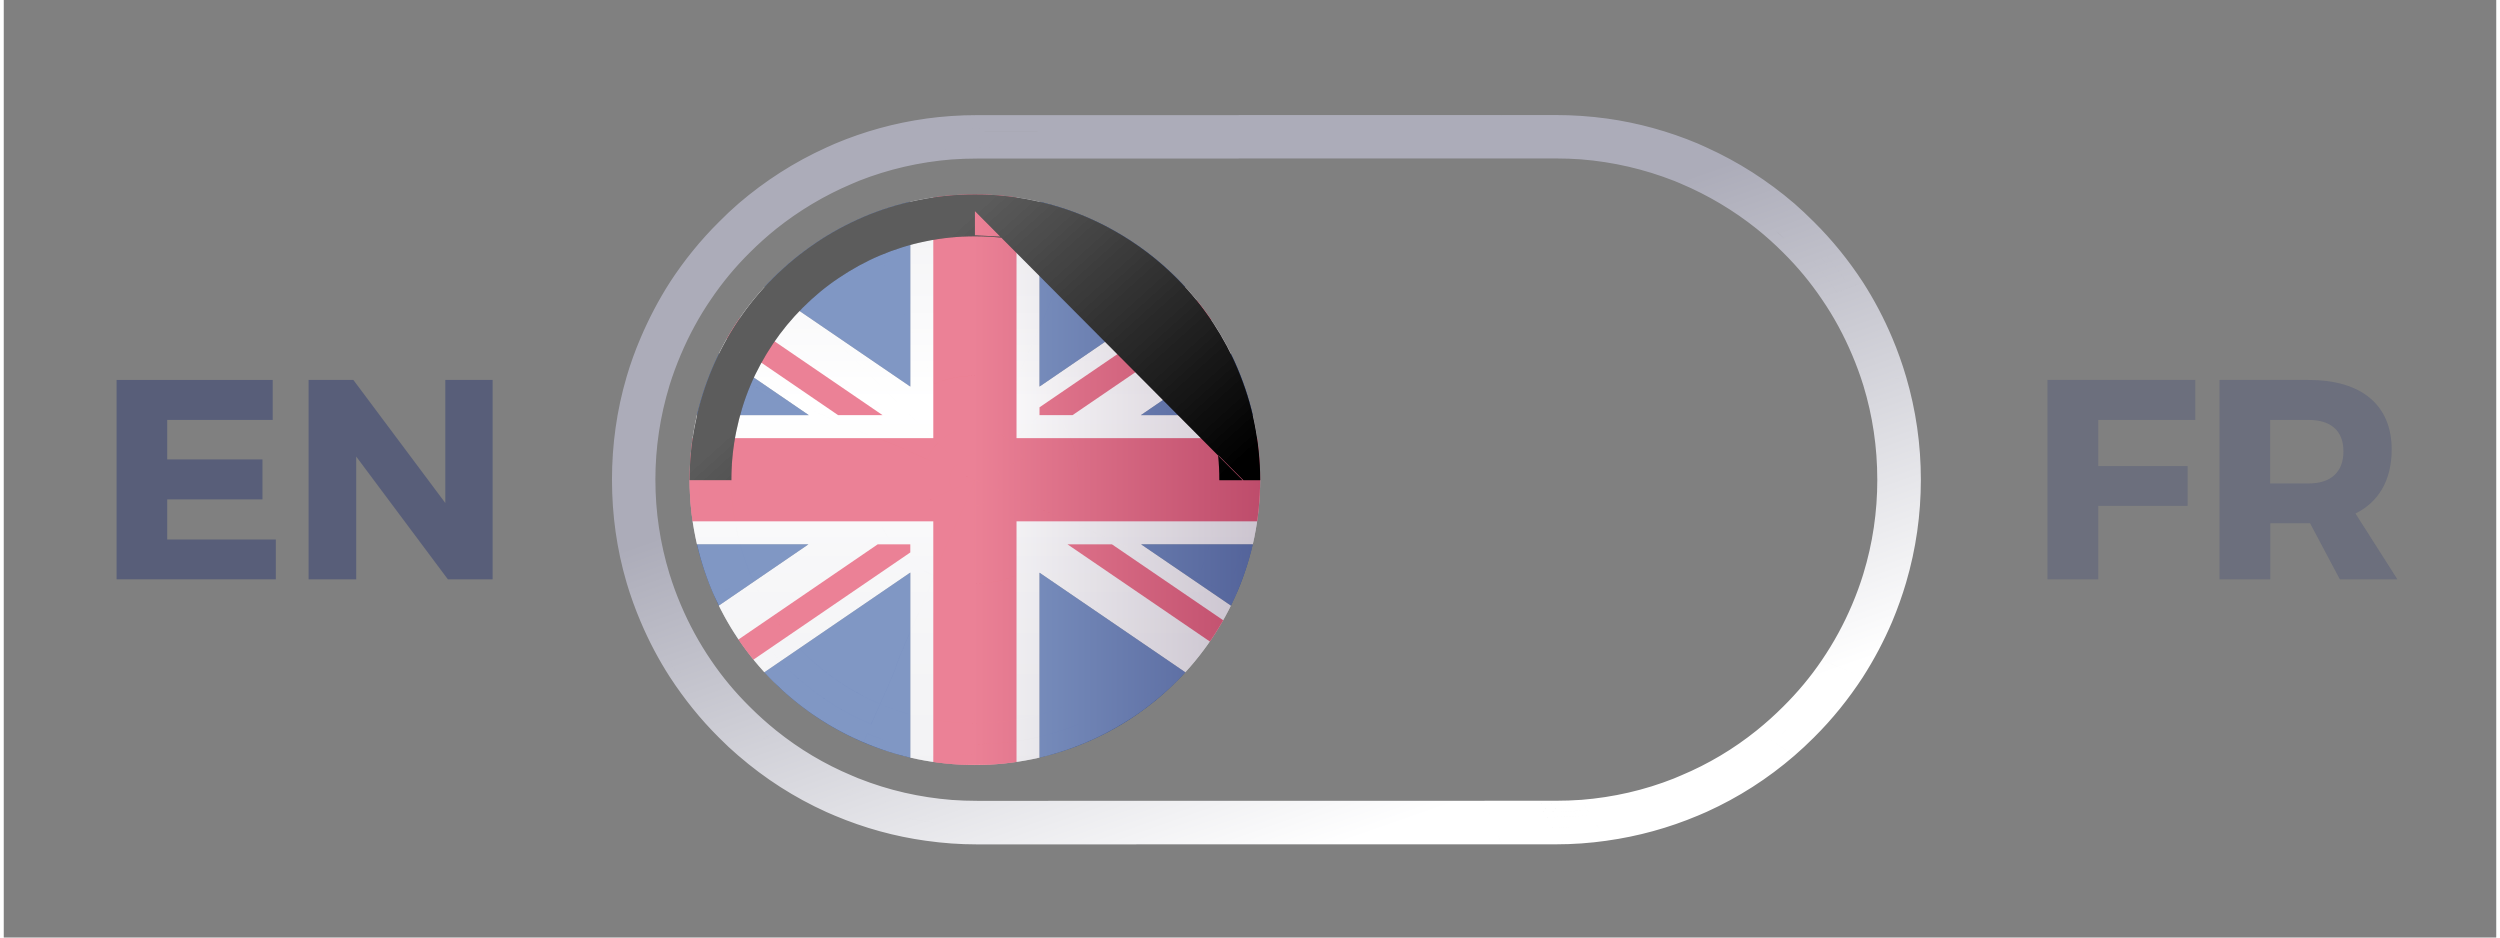
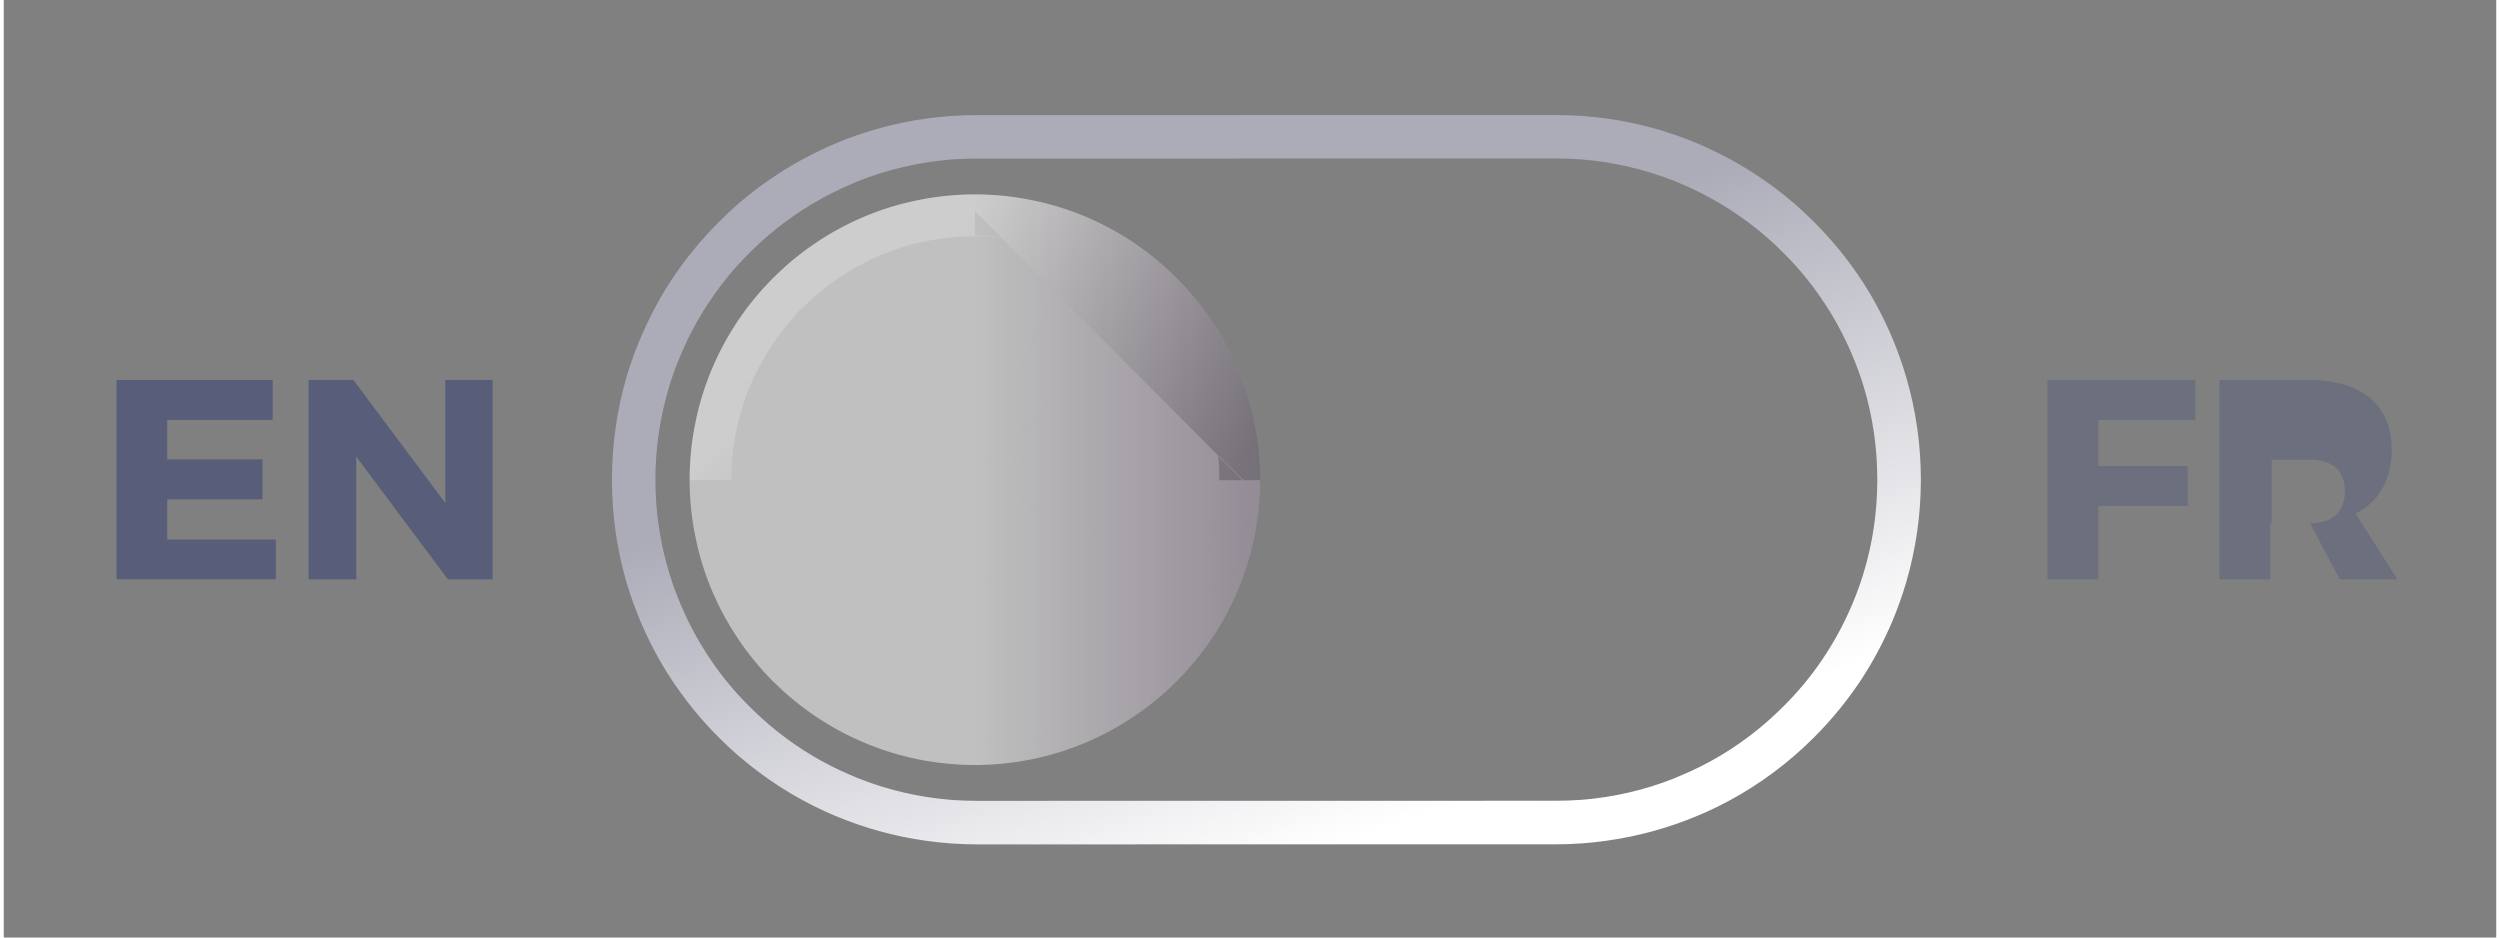
<svg xmlns="http://www.w3.org/2000/svg" version="1.2" viewBox="0 0 1659 624" width="256" height="96">
  <rect x="0" y="0" width="1659" height="624" fill="#808080" stroke="none" />
  <defs>
    <clipPath clipPathUnits="userSpaceOnUse" id="cp1">
      <path d="m645.74 533.2c-0.37 0-1.22-0.01-1.59-0.02q-10.41-0.16-20.56-1.3-10.68-1.19-21.04-3.42-10.34-2.22-20.3-5.4-9.95-3.19-19.45-7.29-9.51-4.11-18.51-9.09-9.01-4.98-17.45-10.76-8.45-5.78-16.29-12.32-7.84-6.55-15.02-13.8-7.18-7.25-13.65-15.16-6.48-7.91-12.18-16.42-5.7-8.5-10.58-17.56-4.89-9.05-8.91-18.61-4.01-9.55-7.1-19.55-3.09-9.99-5.21-20.38-2.12-10.38-3.2-21.1-1.09-10.72-1.09-21.74 0-11 1.09-21.73 1.08-10.73 3.2-21.11 2.12-10.39 5.21-20.38 3.09-10 7.1-19.55 4.02-9.56 8.91-18.61 4.88-9.06 10.58-17.57 5.7-8.51 12.18-16.42 6.47-7.9 13.65-15.16 7.18-7.25 15.02-13.8 7.84-6.54 16.29-12.33 8.44-5.78 17.45-10.76 9-4.97 18.51-9.08 9.5-4.1 19.45-7.3 9.96-3.19 20.3-5.41 10.36-2.22 21.04-3.42 10.08-1.13 20.42-1.3c0.42 0 1.3-0.01 1.73-0.01h-0.74q1.15-0.01 2.31-0.01c14.37 0 28.96 0 43.32 0q22.67 0 45.35 0 22.68 0 45.35 0 22.68 0 45.36 0c15.11 0 63.45 0 78.57 0q22.68 0 45.36 0 22.67 0 45.35 0 18.63 0 37.25 0 4.07-0.01 8.1 0.14c14.31 0.54 28.24 2.47 41.69 5.68 13.45 3.21 26.41 7.68 38.74 13.29 12.33 5.62 24.04 12.36 34.98 20.11 10.95 7.76 21.13 16.51 30.42 26.13 9.29 9.62 17.69 20.11 25.05 31.34 7.38 11.24 13.72 23.19 18.9 35.74 5.18 12.57 9.2 25.74 11.92 39.37 2.73 13.63 4.16 27.72 4.16 42.15 0 14.43-1.43 28.52-4.16 42.16-2.72 13.63-6.74 26.79-11.92 39.35-5.18 12.56-11.52 24.52-18.89 35.74-7.37 11.22-15.77 21.71-25.06 31.33-9.3 9.63-19.48 18.38-30.42 26.13-10.95 7.74-22.65 14.5-34.98 20.1-12.34 5.62-25.29 10.09-38.74 13.31-13.45 3.2-27.4 5.13-41.7 5.66q-4.03 0.15-8.09 0.16-18.63 0-37.26 0-22.68 0-45.35 0-22.68 0-45.35 0c-15.12 0-63.46 0-78.58 0q-22.67 0-45.35 0-22.68 0-45.35 0-22.68 0-45.36 0-20.44 0-40.88 0c-1.49 0-3.25 0-4.74-0.02z" />
    </clipPath>
    <clipPath clipPathUnits="userSpaceOnUse" id="cp2">
      <path d="m645.74 533.2c-0.37 0-1.22-0.01-1.59-0.02q-10.41-0.16-20.56-1.3-10.68-1.19-21.04-3.42-10.34-2.22-20.3-5.4-9.95-3.19-19.45-7.29-9.51-4.11-18.51-9.09-9.01-4.98-17.45-10.76-8.45-5.78-16.29-12.32-7.84-6.55-15.02-13.8-7.18-7.25-13.65-15.16-6.48-7.91-12.18-16.42-5.7-8.5-10.58-17.56-4.89-9.05-8.91-18.61-4.01-9.55-7.1-19.55-3.09-9.99-5.21-20.38-2.12-10.38-3.2-21.1-1.09-10.72-1.09-21.74 0-11 1.09-21.73 1.08-10.73 3.2-21.11 2.12-10.39 5.21-20.38 3.09-10 7.1-19.55 4.02-9.56 8.91-18.61 4.88-9.06 10.58-17.57 5.7-8.51 12.18-16.42 6.47-7.9 13.65-15.16 7.18-7.25 15.02-13.8 7.84-6.54 16.29-12.33 8.44-5.78 17.45-10.76 9-4.97 18.51-9.08 9.5-4.1 19.45-7.3 9.96-3.19 20.3-5.41 10.36-2.22 21.04-3.42 10.08-1.13 20.42-1.3c0.42 0 1.3-0.01 1.73-0.01h-0.74q1.15-0.01 2.31-0.01c14.37 0 28.96 0 43.32 0q22.67 0 45.35 0 22.68 0 45.35 0 22.68 0 45.36 0c15.11 0 63.45 0 78.57 0q22.68 0 45.36 0 22.67 0 45.35 0 18.63 0 37.25 0 4.07-0.01 8.1 0.14c14.31 0.54 28.24 2.47 41.69 5.68 13.45 3.21 26.41 7.68 38.74 13.29 12.33 5.62 24.04 12.36 34.98 20.11 10.95 7.76 21.13 16.51 30.42 26.13 9.29 9.62 17.69 20.11 25.05 31.34 7.38 11.24 13.72 23.19 18.9 35.74 5.18 12.57 9.2 25.74 11.92 39.37 2.73 13.63 4.16 27.72 4.16 42.15 0 14.43-1.43 28.52-4.16 42.16-2.72 13.63-6.74 26.79-11.92 39.35-5.18 12.56-11.52 24.52-18.89 35.74-7.37 11.22-15.77 21.71-25.06 31.33-9.3 9.63-19.48 18.38-30.42 26.13-10.95 7.74-22.65 14.5-34.98 20.1-12.34 5.62-25.29 10.09-38.74 13.31-13.45 3.2-27.4 5.13-41.7 5.66q-4.03 0.15-8.09 0.16-18.63 0-37.26 0-22.68 0-45.35 0-22.68 0-45.35 0c-15.12 0-63.46 0-78.58 0q-22.67 0-45.35 0-22.68 0-45.35 0-22.68 0-45.36 0-20.44 0-40.88 0c-1.49 0-3.25 0-4.74-0.02z" />
    </clipPath>
    <linearGradient id="P" gradientUnits="userSpaceOnUse" />
    <linearGradient id="g1" x2="1" href="#P" gradientTransform="matrix(113.678,325.262,-451.104,157.659,1111.79,120.443)">
      <stop stop-color="#acacb9" />
      <stop offset="1" stop-color="#fff" />
    </linearGradient>
    <clipPath clipPathUnits="userSpaceOnUse" id="cp3">
-       <path d="m836.25 319.27c0 104.87-85.01 189.88-189.88 189.88-104.86 0-189.87-85.01-189.87-189.88 0-104.86 85.01-189.87 189.88-189.87 104.86 0 189.87 85.01 189.87 189.87z" />
-     </clipPath>
+       </clipPath>
    <linearGradient id="g2" x2="1" href="#P" gradientTransform="matrix(0,-370.883,370.883,0,438.813,510.926)">
      <stop stop-color="#e5e5e9" />
      <stop offset=".37" stop-color="#efeff2" />
      <stop offset=".65" stop-color="#fff" />
      <stop offset="1" stop-color="#e7e7eb" />
    </linearGradient>
    <linearGradient id="g3" x2="1" href="#P" gradientTransform="matrix(189.878,0,0,189.879,646.373,319.278)">
      <stop stop-color="#fff" />
      <stop offset="1" stop-color="#a596aa" />
    </linearGradient>
    <linearGradient id="g4" x2="1" href="#P" gradientTransform="matrix(-162.073,-179.091,186.616,-168.884,808.446,319.634)">
      <stop />
      <stop offset="1" stop-color="#333" />
    </linearGradient>
    <linearGradient id="g5" x2="1" href="#P" gradientTransform="matrix(-162.073,-179.091,186.616,-168.884,808.446,319.634)">
      <stop />
      <stop offset="1" stop-color="#fff" />
    </linearGradient>
  </defs>
  <style>.a{fill:url(#g1)}.b{fill:url(#g2)}.c{fill:#d7032c}.d{fill:#002e89}.e{fill:url(#g3)}.f{fill:url(#g4)}.g{opacity:.2;mix-blend-mode:screen;fill:url(#g5)}.h{fill:#585e79}.i{fill:#575d79}</style>
  <g clip-path="url(#cp1)" />
  <g clip-path="url(#cp2)" />
  <path class="a" d="m822.1 76.6c23.3 0 81.6 0 104.9 0q-0.2 0.8-0.4 1.8c-23.2 0-81.3 0-104.5 0q0-0.9 0-1.8zm0 1.8c23.2 0 81.3 0 104.5 0q-0.2 0.9-0.3 1.8c-23.1 0-81.2 0-104.2 0q0-0.9 0-1.8zm0 1.8c23 0 81.1 0 104.2 0q-0.2 0.9-0.4 1.8c-22.9 0-80.9 0-103.8 0q0-0.9 0-1.8zm0 1.8c22.9 0 80.9 0 103.8 0q-0.2 0.9-0.4 1.8c-22.8 0-80.6 0-103.4 0q0-0.9 0-1.8zm0 1.8c22.8 0 80.6 0 103.4 0q-0.2 0.9-0.3 1.8c-22.8 0-80.4 0-103.1 0q0-0.9 0-1.8zm0 1.8c22.7 0 80.3 0 103.1 0q-0.2 0.9-0.4 1.8c-22.6 0-80.1 0-102.7 0q0-0.9 0-1.8zm0 1.8c22.6 0 80.1 0 102.7 0q-0.1 0.9-0.3 1.8c-22.5 0-80 0-102.4 0q0-0.9 0-1.8zm0 1.8c22.4 0 79.9 0 102.4 0q-0.2 0.9-0.4 1.8c-22.4 0-79.7 0-102 0q0-0.9 0-1.8zm0 1.8c22.3 0 79.6 0 102 0q-0.2 0.9-0.4 1.8c-22.2 0-79.4 0-101.6 0q0-0.9 0-1.8zm0 1.8c22.2 0 79.4 0 101.6 0q-0.1 0.9-0.3 1.8c-22.1 0-79.2 0-101.3 0q0-0.9 0-1.8zm0 1.8c22.1 0 79.2 0 101.3 0q-0.2 0.9-0.3 1.8c-22.1 0-79 0-101 0q0-0.9 0-1.8zm0 1.8c22 0 78.9 0 101 0q-0.2 1-0.4 1.9c-21.9 0-78.7 0-100.6 0q0-0.9 0-1.9zm0 1.9c21.9 0 78.7 0 100.6 0q-0.2 0.9-0.4 1.8c-21.8 0-78.5 0-100.2 0q0-0.9 0-1.8zm0 1.8c21.7 0 78.4 0 100.2 0q-0.2 0.9-0.3 1.8c-21.7 0-78.3 0-99.9 0q0-0.9 0-1.8zm0 1.8c21.6 0 78.2 0 99.9 0q-0.2 0.9-0.3 1.8c-21.6 0-78.1 0-99.6 0q0-0.9 0-1.8zm0 1.8c21.5 0 78 0 99.6 0q-0.2 0.9-0.4 1.8c-21.4 0-77.8 0-99.2 0q0-0.9 0-1.8zm104.9-27.1q35.1 0 70.1 0-0.5 0.8-0.9 1.8-34.8 0-69.6 0 0.2-1 0.4-1.8zm-0.4 1.8q34.8 0 69.6 0-0.3 0.9-0.7 1.8-34.6 0-69.2 0 0.1-0.9 0.3-1.8zm-0.3 1.8q34.6 0 69.2 0-0.3 0.9-0.7 1.8-34.4 0-68.9 0 0.2-0.9 0.4-1.8zm-0.4 1.8q34.5 0 68.9 0-0.3 0.9-0.7 1.8-34.3 0-68.6 0 0.2-0.9 0.4-1.8zm-0.4 1.8q34.3 0 68.6 0-0.4 0.9-0.8 1.8-34 0-68.1 0 0.1-0.9 0.3-1.8zm-0.3 1.8q34.1 0 68.1 0-0.3 0.9-0.6 1.8-34 0-67.9 0 0.2-0.9 0.4-1.8zm-0.4 1.8q33.9 0 67.9 0-0.4 0.9-0.7 1.8-33.8 0-67.5 0 0.2-0.9 0.3-1.8zm-0.3 1.8q33.7 0 67.5 0-0.4 0.9-0.8 1.8-33.5 0-67.1 0 0.2-0.9 0.4-1.8zm-0.4 1.8q33.6 0 67.1 0-0.4 0.9-0.7 1.8-33.4 0-66.8 0 0.2-0.9 0.4-1.8zm-0.4 1.8q33.4 0 66.8 0-0.4 0.9-0.7 1.8-33.2 0-66.4 0 0.2-0.9 0.3-1.8zm-0.3 1.8q33.2 0 66.4 0-0.3 0.9-0.7 1.8-33 0-66 0 0.1-0.9 0.3-1.8zm-0.3 1.8q33 0 66 0-0.3 0.9-0.7 1.9-32.9 0-65.7 0 0.2-0.9 0.4-1.9zm-0.4 1.9q32.8 0 65.7 0-0.4 0.9-0.8 1.8-32.6 0-65.3 0 0.2-0.9 0.4-1.8zm-0.4 1.8q32.7 0 65.3 0-0.3 0.9-0.6 1.8-32.5 0-65 0 0.1-0.9 0.3-1.8zm-0.3 1.8q32.5 0 65 0-0.3 0.9-0.7 1.8-32.3 0-64.6 0 0.1-0.9 0.3-1.8zm-0.3 1.8q32.3 0 64.6 0-0.3 0.9-0.7 1.8-32.2 0-64.3 0 0.2-0.9 0.4-1.8zm75.4-27.1q17.9 0 35.9 0 17.1 0 33.9 2.3-0.6 0.8-1.2 1.7-8.8-1.2-17.8-1.8-7.8-0.4-15.7-0.4 0 0 0 0 0 0-0.1 0 0 0-0.1 0-17.9 0-35.8 0 0.4-1 0.9-1.8zm-0.9 1.8q17.9 0 35.8 0 0.1 0 0.1 0 0.1 0 0.1 0 0 0 0 0 7.9 0 15.7 0.4 9 0.6 17.8 1.8-0.5 0.8-1.1 1.7-8.8-1.2-17.8-1.7-7.7-0.4-15.5-0.4 0 0-0.1 0 0 0-0.1 0-17.8 0-35.6 0 0.4-0.9 0.7-1.8zm-0.7 1.8q17.8 0 35.6 0 0.1 0 0.1 0 0.1 0 0.1 0 7.8 0 15.5 0.4 9 0.5 17.8 1.7-0.5 0.8-1 1.7-8.8-1.1-17.7-1.6-7.7-0.4-15.5-0.4 0 0-0.1 0 0 0 0 0-17.8 0-35.5 0 0.4-0.9 0.7-1.8zm-0.7 1.8q17.7 0 35.5 0 0 0 0 0 0.1 0 0.1 0 7.8 0 15.5 0.4 8.9 0.5 17.7 1.6-0.5 0.8-1.1 1.7-8.8-1.1-17.7-1.5-7.6-0.4-15.4-0.4 0 0 0 0-17.7 0-35.3 0 0.4-0.9 0.7-1.8zm-0.7 1.8q17.6 0 35.3 0 0 0 0 0 7.8 0 15.4 0.4 8.9 0.4 17.7 1.5-0.5 0.9-1 1.7-8.8-1.1-17.7-1.5-7.6-0.3-15.3-0.3 0 0 0 0-17.6 0-35.2 0 0.4-0.9 0.8-1.8zm-0.8 1.8q17.6 0 35.2 0 0 0 0 0 7.7 0 15.3 0.3 8.9 0.4 17.7 1.5-0.6 0.8-1.1 1.7-8.7-1-17.6-1.4-7.6-0.3-15.2-0.3 0 0 0 0-17.5 0-34.9 0 0.3-0.9 0.6-1.8zm-0.6 1.8q17.4 0 34.9 0 0 0 0 0 7.6 0 15.2 0.3 8.9 0.4 17.6 1.4-0.5 0.9-1 1.7-8.7-1-17.6-1.3-7.5-0.3-15.1-0.3 0 0 0 0-17.4 0-34.7 0 0.3-0.9 0.7-1.8zm-0.7 1.8q17.3 0 34.7 0 0 0 0 0 7.6 0 15.1 0.3 8.9 0.3 17.6 1.3-0.6 0.8-1.1 1.7-8.7-0.9-17.5-1.2-7.5-0.3-15-0.3-17.3 0-34.6 0 0.4-0.9 0.8-1.8zm-0.8 1.8q17.3 0 34.6 0 7.5 0 15 0.3 8.8 0.3 17.5 1.2-0.6 0.9-1.1 1.7-8.6-0.9-17.4-1.2 0 0 0 0-7.5-0.2-14.9-0.2 0 0 0 0 0 0-0.1 0-17.1 0-34.3 0 0.3-0.9 0.7-1.8zm-0.7 1.8q17.2 0 34.3 0 0.1 0 0.1 0 0 0 0 0 7.4 0 14.9 0.2 0 0 0 0 8.8 0.3 17.4 1.2-0.5 0.8-1 1.7-8.6-0.9-17.3-1.1-0.1 0-0.1 0-7.4-0.2-14.8-0.2 0 0 0 0-17.1 0-34.2 0 0.3-0.9 0.7-1.8zm-0.7 1.8q17.1 0 34.2 0 0 0 0 0 7.4 0 14.8 0.2 0 0 0.1 0 8.7 0.2 17.3 1.1-0.5 0.9-1.1 1.7-8.5-0.8-17.2-1 0 0 0 0-7.4-0.2-14.8-0.2 0 0 0 0-17 0-34 0 0.4-0.9 0.7-1.8zm-0.7 1.8q17 0 34 0 0 0 0 0 7.4 0 14.8 0.2 0 0 0 0 8.7 0.2 17.2 1-0.5 0.8-1.1 1.7-8.4-0.8-17.1-0.9 0 0 0 0-7.3-0.1-14.7-0.1-16.9 0-33.8 0 0.4-1 0.7-1.9zm-0.7 1.9q16.9 0 33.8 0 7.4 0 14.7 0.1 0 0 0 0 8.7 0.1 17.1 0.9-0.5 0.9-1 1.7-8.5-0.7-17-0.8-0.1 0-0.1 0 0 0 0 0-7.3-0.1-14.6-0.1-16.8 0-33.7 0 0.4-0.9 0.8-1.8zm-0.8 1.8q16.9 0 33.7 0 7.3 0 14.6 0.1 0 0 0 0 0 0 0.1 0 8.5 0.1 17 0.8-0.6 0.9-1 1.7-8.4-0.7-17-0.8 0 0 0 0 0 0-0.1 0-7.2 0-14.4 0-16.8 0-33.5 0 0.3-0.9 0.6-1.8zm-0.6 1.8q16.7 0 33.5 0 7.2 0 14.4 0 0.1 0 0.1 0 0 0 0 0 8.6 0.1 17 0.8-0.5 0.9-1.1 1.7-8.3-0.7-16.8-0.7 0 0-0.1 0 0 0 0 0-7.2 0-14.4 0-16.6 0-33.3 0 0.4-0.9 0.7-1.8zm-0.7 1.8q16.7 0 33.3 0 7.2 0 14.4 0 0 0 0 0 0.1 0 0.1 0 8.5 0 16.8 0.7-0.5 0.9-1 1.7-8.4-0.6-16.9-0.6-23.7 0-47.4 0 0.4-0.9 0.7-1.8zm80.6-24.8c20.8 2.9 41.2 8.5 60.7 16.7q2.9 1.3 5.8 2.6-0.7 0.7-1.4 1.4-2.8-1.3-5.7-2.5c-19.5-8.2-39.8-13.7-60.6-16.5q0.6-0.9 1.2-1.7zm-1.2 1.7c20.8 2.8 41.1 8.3 60.6 16.5q2.9 1.2 5.7 2.5-0.6 0.7-1.3 1.4-2.9-1.3-5.8-2.5c-19.4-8.1-39.5-13.5-60.3-16.2q0.6-0.9 1.1-1.7zm-1.1 1.7c20.8 2.7 40.9 8.1 60.3 16.2q2.9 1.2 5.8 2.5-0.7 0.7-1.4 1.4-2.8-1.3-5.7-2.5c-19.3-8-39.4-13.3-60-15.9q0.5-0.9 1-1.7zm-1 1.7c20.6 2.6 40.7 7.9 60 15.9q2.9 1.2 5.7 2.5-0.6 0.7-1.3 1.3-2.9-1.2-5.7-2.4c-19.3-7.8-39.3-13.1-59.8-15.6q0.6-0.9 1.1-1.7zm-1.1 1.7c20.5 2.5 40.5 7.8 59.8 15.6q2.8 1.2 5.7 2.4-0.7 0.7-1.4 1.4-2.8-1.2-5.6-2.4c-19.2-7.7-39.1-12.9-59.5-15.3q0.5-0.8 1-1.7zm-1 1.7c20.4 2.4 40.3 7.6 59.5 15.3q2.8 1.2 5.6 2.4-0.6 0.7-1.3 1.4-2.8-1.2-5.7-2.3c-19-7.7-38.9-12.7-59.2-15.1q0.5-0.9 1.1-1.7zm-1.1 1.7c20.3 2.4 40.2 7.4 59.2 15.1q2.9 1.1 5.7 2.3-0.7 0.7-1.4 1.4-2.8-1.2-5.6-2.3c-19-7.6-38.7-12.5-58.9-14.8q0.5-0.8 1-1.7zm-1 1.7c20.2 2.3 39.9 7.2 58.9 14.8q2.8 1.1 5.6 2.3-0.6 0.7-1.3 1.4-2.8-1.2-5.6-2.3c-18.9-7.5-38.6-12.3-58.7-14.5q0.5-0.9 1.1-1.7zm-1.1 1.7c20.1 2.2 39.8 7 58.7 14.5q2.8 1.1 5.6 2.3-0.7 0.7-1.4 1.4-2.7-1.2-5.6-2.3c-18.8-7.3-38.3-12.1-58.4-14.2q0.5-0.8 1.1-1.7zm-1.1 1.7c20.1 2.1 39.6 6.9 58.4 14.2q2.9 1.1 5.6 2.3-0.6 0.7-1.3 1.4-2.8-1.2-5.6-2.2c-18.7-7.3-38.2-12-58.1-14q0.5-0.9 1-1.7zm-1 1.7c19.9 2 39.4 6.7 58.1 14q2.8 1 5.6 2.2-0.7 0.7-1.4 1.4-2.7-1.2-5.5-2.2c-18.6-7.2-38-11.8-57.9-13.7q0.6-0.8 1.1-1.7zm-1.1 1.7c19.9 1.9 39.3 6.5 57.9 13.7q2.8 1 5.5 2.2-0.6 0.7-1.3 1.4-2.8-1.1-5.5-2.2c-18.6-7.1-37.9-11.5-57.7-13.4q0.6-0.9 1.1-1.7zm-1.1 1.7c19.8 1.9 39.1 6.3 57.7 13.4q2.7 1.1 5.5 2.2-0.7 0.7-1.4 1.4-2.7-1.1-5.5-2.2c-18.4-6.9-37.6-11.3-57.3-13.1q0.5-0.8 1-1.7zm-1 1.7c19.7 1.8 38.9 6.2 57.3 13.1q2.8 1.1 5.5 2.2-0.6 0.7-1.3 1.4-2.7-1.1-5.5-2.2c-18.4-6.8-37.5-11.1-57-12.8q0.4-0.8 1-1.7zm-1 1.7c19.5 1.7 38.6 6 57 12.8q2.8 1.1 5.5 2.2-0.7 0.7-1.4 1.4-2.7-1.1-5.4-2.1c-18.3-6.8-37.3-11-56.8-12.6q0.6-0.8 1.1-1.7zm-1.1 1.7c19.5 1.6 38.5 5.8 56.8 12.6q2.7 1 5.4 2.1-0.6 0.7-1.3 1.3c-19.9-7.8-40.6-12.6-61.9-14.3q0.5-0.8 1-1.7zm82.5-6.2c21.2 9.6 40.7 22.1 58.3 37.2q-0.8 0.5-1.6 1c-16.2-13.9-34-25.4-53.3-34.6q-2.4-1.2-4.8-2.2 0.7-0.7 1.4-1.4zm-1.4 1.4q2.4 1 4.8 2.2c19.3 9.2 37.1 20.7 53.3 34.6q-0.8 0.6-1.6 1.1c-16.1-13.8-33.9-25.3-53.1-34.4q-2.3-1.1-4.7-2.1 0.7-0.7 1.3-1.4zm-1.3 1.4q2.4 1 4.7 2.1c19.2 9.1 37 20.6 53.1 34.4q-0.8 0.5-1.5 1.1c-16.1-13.7-33.8-25.1-52.9-34.1q-2.4-1.1-4.8-2.1 0.7-0.7 1.4-1.4zm-1.4 1.4q2.4 1 4.8 2.1c19.1 9 36.8 20.4 52.9 34.1q-0.8 0.5-1.5 1.1c-16.1-13.6-33.7-24.9-52.8-33.8q-2.3-1.1-4.7-2.2 0.7-0.6 1.3-1.3zm-1.3 1.3q2.4 1.1 4.7 2.2c19.1 8.9 36.7 20.2 52.8 33.8q-0.9 0.4-1.6 1c-16-13.5-33.6-24.7-52.6-33.5q-2.3-1-4.7-2.1 0.7-0.7 1.4-1.4zm-1.4 1.4q2.4 1.1 4.7 2.1c19 8.8 36.6 20 52.6 33.5q-0.8 0.5-1.6 1c-15.9-13.3-33.4-24.4-52.3-33.1q0 0 0 0-2.4-1.1-4.7-2.1 0.7-0.7 1.3-1.4zm-1.3 1.4q2.3 1 4.7 2.1 0 0 0 0c18.9 8.7 36.4 19.8 52.3 33.1q-0.8 0.5-1.5 1.1c-15.9-13.3-33.3-24.2-52.2-32.8q0 0 0 0-2.3-1.1-4.7-2.1 0.7-0.7 1.4-1.4zm-1.4 1.4q2.4 1 4.7 2.1 0 0 0 0c18.9 8.6 36.3 19.5 52.2 32.8q-0.8 0.6-1.6 1.1c-15.8-13.1-33.2-24.1-52-32.5q-2.3-1.1-4.6-2.1 0.7-0.7 1.3-1.4zm-1.3 1.4q2.3 1 4.6 2.1c18.8 8.4 36.2 19.4 52 32.5-0.5 0.3-1 0.7-1.6 1-15.7-13-33-23.8-51.7-32.2q-2.3-1-4.7-2 0.7-0.7 1.4-1.4zm-1.4 1.4q2.4 1 4.7 2c18.7 8.4 36 19.2 51.7 32.2q-0.7 0.5-1.5 1.1c-15.7-13-32.9-23.6-51.6-31.9q-2.3-1-4.6-2 0.7-0.7 1.3-1.4zm-1.3 1.4q2.3 1 4.6 2c18.7 8.3 35.9 18.9 51.6 31.9q-0.8 0.5-1.6 1c-15.6-12.8-32.8-23.4-51.4-31.6q0 0 0 0-2.3-0.9-4.6-1.9 0.7-0.7 1.4-1.4zm-1.4 1.4q2.3 1 4.6 1.9 0 0 0 0c18.6 8.2 35.8 18.8 51.4 31.6q-0.7 0.6-1.5 1.2c-15.6-12.8-32.7-23.3-51.2-31.4q0 0 0 0-2.3-1-4.6-1.9 0.7-0.7 1.3-1.4zm-1.3 1.4q2.3 0.9 4.6 1.9 0 0 0 0c18.5 8.1 35.6 18.6 51.2 31.4q-0.8 0.4-1.6 0.9c-15.5-12.6-32.6-22.9-51-30.9q0 0 0 0-2.3-1-4.6-1.9 0.7-0.7 1.4-1.4zm-1.4 1.4q2.3 0.9 4.6 1.9 0 0 0 0c18.4 8 35.5 18.3 51 30.9q-0.8 0.5-1.6 1.1c-15.4-12.5-32.4-22.8-50.8-30.7q0 0 0 0-2.2-0.9-4.5-1.8 0.7-0.7 1.3-1.4zm-1.3 1.4q2.3 0.9 4.5 1.8 0 0 0 0c18.4 7.9 35.4 18.2 50.8 30.7q-0.8 0.5-1.5 1c-15.4-12.3-32.4-22.5-50.6-30.3h-0.1q-2.2-0.9-4.5-1.8 0.7-0.7 1.4-1.4zm-1.4 1.4q2.3 0.9 4.5 1.8h0.1c18.2 7.8 35.2 18 50.6 30.3q-0.8 0.6-1.6 1.1c-15.3-12.2-32.2-22.3-50.4-30q-2.2-1-4.5-1.9 0.7-0.6 1.3-1.3zm78.6 16.3q6.7 5.9 13.1 12.3c12.4 12.3 23.2 25.7 32.6 40.1q-1 0.3-1.8 0.6-11.9-18.3-27-34.3-2.7-2.8-5.4-5.6 0 0 0 0 0 0 0 0-0.1 0-0.1 0-6.3-6.3-13-12.1 0.8-0.5 1.6-1zm-1.6 1q6.7 5.8 13 12.1 0 0 0.1 0 0 0 0 0 0 0 0 0 2.7 2.8 5.4 5.6 15.1 16 27 34.3-0.9 0.4-1.7 0.7-11.8-18.2-26.9-34.1-2.7-2.8-5.4-5.5 0 0 0 0-0.1 0-0.1 0-6.3-6.3-13-12 0.8-0.5 1.6-1.1zm-1.6 1.1q6.7 5.7 13 12 0 0 0.1 0 0 0 0 0 2.7 2.7 5.4 5.5 15.1 15.9 26.9 34.1-0.9 0.4-1.7 0.8-11.8-18.1-26.8-33.9-2.7-2.8-5.4-5.5 0 0 0 0 0 0 0 0-6.3-6.3-13-11.9 0.7-0.6 1.5-1.1zm-1.5 1.1q6.7 5.6 13 11.9 0 0 0 0 0 0 0 0 2.7 2.7 5.4 5.5 15 15.8 26.8 33.9-0.8 0.4-1.6 0.8c-7.9-12-16.8-23.3-26.8-33.7q-2.6-2.8-5.4-5.5 0 0 0 0-6.3-6.2-12.9-11.8 0.7-0.6 1.5-1.1zm-1.5 1.1q6.6 5.6 12.9 11.8 0 0 0 0 2.8 2.7 5.4 5.5c10 10.4 18.9 21.7 26.8 33.7q-0.9 0.3-1.8 0.6-11.7-17.9-26.7-33.5-2.6-2.7-5.3-5.4-0.1 0-0.1 0-6.2-6.1-12.8-11.7 0.7-0.6 1.6-1zm-1.6 1q6.6 5.6 12.8 11.7 0 0 0.1 0 2.7 2.7 5.3 5.4 15 15.6 26.7 33.5-0.9 0.3-1.7 0.7-11.7-17.8-26.6-33.3-2.6-2.7-5.4-5.3 0-0.1 0-0.1-6.2-6-12.8-11.6 0.8-0.5 1.6-1zm-1.6 1q6.6 5.6 12.8 11.6 0 0 0 0.1 2.8 2.6 5.4 5.3 14.9 15.5 26.6 33.3-0.9 0.3-1.7 0.7-11.6-17.6-26.5-33-2.6-2.7-5.3-5.4 0 0 0 0-6.3-6-12.8-11.5 0.7-0.6 1.5-1.1zm-1.5 1.1q6.5 5.5 12.8 11.5 0 0 0 0 2.7 2.7 5.3 5.4 14.9 15.4 26.5 33-0.8 0.4-1.6 0.8c-7.8-11.6-16.6-22.6-26.5-32.8q-2.6-2.7-5.3-5.3-6.2-6-12.8-11.5 0.8-0.5 1.6-1.1zm-1.6 1.1q6.6 5.5 12.8 11.5 2.7 2.6 5.3 5.3c9.9 10.2 18.7 21.2 26.5 32.8q-0.9 0.3-1.8 0.6-11.6-17.4-26.4-32.6-2.6-2.7-5.3-5.2-6.1-6-12.7-11.4c0.6-0.3 1.1-0.7 1.6-1zm-1.6 1q6.6 5.4 12.7 11.4 2.7 2.5 5.3 5.2 14.8 15.2 26.4 32.6-0.9 0.3-1.7 0.7-11.6-17.3-26.3-32.4-2.6-2.6-5.3-5.2-6.1-5.9-12.6-11.2 0.8-0.6 1.5-1.1zm-1.5 1.1q6.5 5.3 12.6 11.2 2.7 2.6 5.3 5.2 14.7 15.1 26.3 32.4-0.9 0.4-1.7 0.8-11.5-17.2-26.2-32.2-2.6-2.7-5.3-5.2-6.1-5.8-12.6-11.2 0.8-0.5 1.6-1zm-1.6 1q6.5 5.4 12.6 11.2 2.7 2.5 5.3 5.2 14.7 15 26.2 32.2-0.8 0.4-1.6 0.8c-7.7-11.4-16.4-22.1-26.2-32q-2.6-2.6-5.3-5.2-6-5.8-12.5-11 0.8-0.6 1.5-1.2zm-1.5 1.2q6.5 5.2 12.5 11 2.7 2.6 5.3 5.2c9.8 9.9 18.5 20.6 26.2 32q-1 0.2-1.9 0.5-11.4-16.9-26-31.7-2.6-2.6-5.2-5.1-6.1-5.8-12.5-11 0.8-0.5 1.6-0.9zm-1.6 0.9q6.4 5.2 12.5 11 2.6 2.5 5.2 5.1 14.6 14.8 26 31.7-0.8 0.3-1.7 0.7-11.4-16.8-25.9-31.5-2.6-2.6-5.3-5.1-6-5.7-12.4-10.8 0.8-0.6 1.6-1.1zm-1.6 1.1q6.4 5.1 12.4 10.8 2.7 2.5 5.3 5.1 14.5 14.7 25.9 31.5-0.8 0.4-1.6 0.8-11.4-16.8-25.9-31.3-2.6-2.6-5.3-5.1-6-5.6-12.3-10.8 0.7-0.5 1.5-1zm-1.5 1q6.3 5.2 12.3 10.8 2.7 2.5 5.3 5.1 14.5 14.5 25.9 31.3-0.9 0.4-1.7 0.8c-7.5-11.1-16.1-21.5-25.8-31.1q-8.4-8.4-17.6-15.8 0.8-0.5 1.6-1.1zm69.1 36.6q11.3 17.6 19.5 37 5.4 12.8 9.3 26.1-0.9 0-1.8 0.2c-2.6-8.8-5.7-17.3-9.2-25.8q-8.3-19.4-19.6-36.9 0.8-0.3 1.8-0.6zm-1.8 0.6q11.3 17.5 19.6 36.9c3.5 8.5 6.6 17 9.2 25.8q-0.9 0.1-1.8 0.4-3.8-12.9-9.1-25.4c-5.5-12.9-12-25.3-19.6-37q0.8-0.3 1.7-0.7zm-1.7 0.7c7.6 11.7 14.1 24.1 19.6 37q5.3 12.5 9.1 25.4-0.9 0.1-1.8 0.3c-2.5-8.5-5.5-16.8-8.9-25q-8.3-19.4-19.7-36.9 0.8-0.4 1.7-0.8zm-1.7 0.8q11.4 17.5 19.7 36.9c3.4 8.2 6.4 16.5 8.9 25q-0.8 0.2-1.7 0.5-3.7-12.5-8.9-24.7-8.2-19.4-19.6-36.9 0.8-0.4 1.6-0.8zm-1.6 0.8q11.4 17.5 19.6 36.9 5.2 12.2 8.9 24.7-0.9 0-1.9 0.2-3.6-12.4-8.7-24.4-8.2-19.4-19.7-36.8 0.9-0.3 1.8-0.6zm-1.8 0.6q11.5 17.4 19.7 36.8 5.1 12 8.7 24.4-0.9 0.1-1.7 0.4-3.7-12.2-8.7-24c-5.4-12.9-12.1-25.3-19.7-36.9q0.8-0.4 1.7-0.7zm-1.7 0.7c7.6 11.6 14.3 24 19.7 36.9q5 11.8 8.7 24-0.9 0.1-1.8 0.3c-2.4-8-5.2-15.9-8.5-23.6q-8.3-19.4-19.8-36.9 0.8-0.4 1.7-0.7zm-1.7 0.7q11.5 17.5 19.8 36.9c3.3 7.7 6.1 15.6 8.5 23.6q-0.9 0.2-1.7 0.5-3.6-11.8-8.4-23.3c-5.5-12.9-12.1-25.2-19.8-36.9q0.8-0.4 1.6-0.8zm-1.6 0.8c7.7 11.7 14.3 24 19.8 36.9q4.8 11.5 8.4 23.3-1 0-1.9 0.2-3.5-11.7-8.3-22.9-8.2-19.5-19.8-36.9 0.9-0.3 1.8-0.6zm-1.8 0.6q11.6 17.4 19.8 36.9 4.8 11.2 8.3 22.9-0.9 0.2-1.7 0.5-3.5-11.5-8.2-22.7c-5.5-12.9-12.2-25.3-19.9-36.9q0.8-0.4 1.7-0.7zm-1.7 0.7c7.7 11.6 14.4 24 19.9 36.9q4.7 11.2 8.2 22.7-1 0-1.9 0.2c-2.2-7.5-4.9-14.9-8-22.2q-8.2-19.4-19.9-36.8 0.8-0.4 1.7-0.8zm-1.7 0.8q11.7 17.4 19.9 36.8c3.1 7.3 5.8 14.7 8 22.2q-0.8 0.2-1.7 0.5-3.3-11.1-7.9-21.9c-5.5-12.9-12.2-25.2-19.9-36.8q0.8-0.4 1.6-0.8zm-1.6 0.8c7.7 11.6 14.4 23.9 19.9 36.8q4.6 10.8 7.9 21.9-0.9 0-1.8 0.2c-2.3-7.3-4.9-14.5-7.9-21.5-5.5-13-12.2-25.3-20-36.9q0.9-0.3 1.9-0.5zm-1.9 0.5c7.8 11.6 14.5 23.9 20 36.9 3 7 5.6 14.2 7.9 21.5q-1 0.1-1.8 0.4-3.3-10.7-7.7-21.2c-5.5-12.9-12.3-25.3-20.1-36.9q0.9-0.4 1.7-0.7zm-1.7 0.7c7.8 11.6 14.6 24 20.1 36.9q4.4 10.5 7.7 21.2-0.9 0.1-1.8 0.3c-2.2-7.1-4.7-14-7.6-20.8q-8.3-19.5-20-36.8 0.8-0.4 1.6-0.8zm-1.6 0.8q11.7 17.3 20 36.8c2.9 6.8 5.4 13.7 7.6 20.8q-0.9 0.2-1.7 0.5-3.2-10.3-7.5-20.4c-5.5-13-12.2-25.4-20.1-36.9q0.8-0.4 1.7-0.8zm54.4 52.5c6.5 22.1 9.8 45 9.8 68.4q-0.9 0-1.8 0c0-23.3-3.3-46.3-9.8-68.2q0.9-0.2 1.8-0.2zm-1.8 0.2c6.5 21.9 9.8 44.9 9.8 68.2q-0.9 0-1.8 0c0-23.2-3.3-45.9-9.8-67.8q0.9-0.3 1.8-0.4zm-1.8 0.4c6.5 21.9 9.8 44.6 9.8 67.8q-0.9 0-1.8 0c0-23.1-3.3-45.8-9.8-67.5q0.9-0.2 1.8-0.3zm-1.8 0.3c6.5 21.7 9.8 44.4 9.8 67.5q-0.9 0-1.8 0c0-22.9-3.3-45.4-9.7-67q0.9-0.3 1.7-0.5zm-1.7 0.5c6.4 21.6 9.7 44.1 9.7 67q-0.9 0-1.8 0c0-22.8-3.3-45.3-9.8-66.8q1-0.2 1.9-0.2zm-1.9 0.2c6.5 21.5 9.8 44 9.8 66.8q-0.9 0-1.8 0c0-22.7-3.3-45-9.7-66.4q0.8-0.3 1.7-0.4zm-1.7 0.4c6.4 21.4 9.7 43.7 9.7 66.4q-0.9 0-1.9 0c0-22.6-3.2-44.8-9.6-66.1q0.9-0.2 1.8-0.3zm-1.8 0.3c6.4 21.3 9.6 43.5 9.6 66.1q-0.9 0-1.8 0c0-22.5-3.2-44.4-9.5-65.6q0.8-0.3 1.7-0.5zm-1.7 0.5c6.3 21.2 9.5 43.1 9.5 65.6q-0.9 0-1.8 0c0-22.3-3.3-44.4-9.6-65.4q0.9-0.2 1.9-0.2zm-1.9 0.2c6.3 21 9.6 43.1 9.6 65.4q-0.9 0-1.8 0c0-22.2-3.2-44-9.5-64.9q0.8-0.3 1.7-0.5zm-1.7 0.5c6.3 20.9 9.5 42.7 9.5 64.9q-0.9 0-1.8 0c0-22.1-3.2-43.9-9.6-64.7q0.9-0.2 1.9-0.2zm-1.9 0.2c6.4 20.8 9.6 42.6 9.6 64.7q-0.9 0-1.8 0c0-22-3.2-43.5-9.5-64.2q0.9-0.3 1.7-0.5zm-1.7 0.5c6.3 20.7 9.5 42.2 9.5 64.2q-0.9 0-1.8 0c0-21.9-3.3-43.4-9.5-64q0.9-0.2 1.8-0.2zm-1.8 0.2c6.2 20.6 9.5 42.1 9.5 64q-0.9 0-1.8 0c0-21.8-3.2-43.1-9.5-63.6q0.8-0.3 1.8-0.4zm-1.8 0.4c6.3 20.5 9.5 41.8 9.5 63.6q-0.9 0-1.8 0c0-21.6-3.3-43-9.5-63.3q0.9-0.2 1.8-0.3zm-1.8 0.3c6.2 20.3 9.5 41.7 9.5 63.3q-0.9 0-1.9 0c0-21.5-3.1-42.5-9.3-62.8q0.8-0.3 1.7-0.5zm36.6 63.3c0 23.4-3.3 46.3-9.8 68.4q-0.8-0.2-1.7-0.4c6.4-21.9 9.7-44.7 9.7-68q0.9 0 1.8 0zm-1.8 0c0 23.3-3.3 46.1-9.7 68q-0.9-0.1-1.8-0.3c6.4-21.9 9.7-44.6 9.7-67.7q0.9 0 1.8 0zm-1.8 0c0 23.1-3.3 45.8-9.7 67.7q-0.9-0.2-1.8-0.4c6.4-21.7 9.7-44.3 9.7-67.3q0.9 0 1.8 0zm-1.8 0c0 23-3.3 45.6-9.7 67.3q-0.9-0.2-1.8-0.4c6.4-21.6 9.7-44 9.7-66.9q0.9 0 1.8 0zm-1.8 0c0 22.9-3.3 45.3-9.7 66.9q-0.9-0.2-1.8-0.3c6.4-21.5 9.7-43.8 9.7-66.6q0.9 0 1.8 0zm-1.8 0c0 22.8-3.3 45.1-9.7 66.6q-0.9-0.2-1.8-0.4c6.4-21.4 9.7-43.6 9.7-66.2q0.9 0 1.8 0zm-1.8 0c0 22.6-3.3 44.8-9.7 66.2q-0.8-0.2-1.7-0.3c6.3-21.3 9.5-43.4 9.5-65.9q1 0 1.9 0zm-1.9 0c0 22.5-3.2 44.6-9.5 65.9q-0.9-0.2-1.8-0.4c6.3-21.1 9.5-43.1 9.5-65.5q0.9 0 1.8 0zm-1.8 0c0 22.4-3.2 44.4-9.5 65.5q-0.9-0.2-1.8-0.3c6.3-21.1 9.5-42.9 9.5-65.2q0.9 0 1.8 0zm-1.8 0c0 22.3-3.2 44.1-9.5 65.2-0.6-0.2-1.2-0.3-1.8-0.4 6.3-20.9 9.5-42.6 9.5-64.8q0.9 0 1.8 0zm-1.8 0c0 22.2-3.2 43.9-9.5 64.8q-0.9-0.2-1.8-0.4c6.3-20.7 9.5-42.3 9.5-64.4q0.9 0 1.8 0zm-1.8 0c0 22.1-3.2 43.7-9.5 64.5q-0.9-0.2-1.8-0.4c6.3-20.7 9.5-42.2 9.5-64.1q0.9 0 1.8 0zm-1.8 0c0 21.9-3.2 43.4-9.5 64.1q-0.9 0-1.8-0.2c6.3-20.6 9.5-42.1 9.5-63.9q0.9 0 1.8 0zm-1.8 0c0 21.8-3.2 43.3-9.5 63.9q-0.9-0.2-1.7-0.5c6.2-20.4 9.4-41.7 9.4-63.4q0.9 0 1.8 0zm-1.8 0c0 21.7-3.2 43-9.4 63.4q-1 0-1.9-0.2c6.3-20.3 9.5-41.6 9.5-63.2q0.9 0 1.8 0zm-1.8 0c0 21.6-3.2 42.9-9.5 63.2q-0.9-0.2-1.7-0.5c6.2-20.2 9.3-41.2 9.3-62.7q1 0 1.9 0zm17.3 68.4q-3.9 13.2-9.3 26.1c-5.5 12.9-12 25.2-19.5 36.9q-0.9-0.3-1.7-0.7c7.5-11.6 14-23.9 19.5-36.7q0.3-0.9 0.7-1.7 4.9-12 8.6-24.3 0.9 0.2 1.7 0.4zm-1.7-0.4q-3.7 12.3-8.6 24.3-0.4 0.8-0.7 1.7c-5.5 12.8-12 25.1-19.5 36.7q-0.9-0.4-1.7-0.7c7.5-11.6 14-23.8 19.4-36.5q0.4-0.9 0.7-1.7 5-11.9 8.6-24.1 0.9 0.2 1.8 0.3zm-1.8-0.3q-3.6 12.2-8.6 24.1-0.3 0.8-0.7 1.7c-5.4 12.7-11.9 24.9-19.4 36.5q-0.9-0.4-1.7-0.7c7.4-11.5 13.9-23.6 19.3-36.3q0.4-0.9 0.8-1.7 4.9-11.8 8.5-24 0.9 0.2 1.8 0.4zm-1.8-0.4q-3.6 12.2-8.5 24-0.4 0.8-0.8 1.7c-5.4 12.7-11.9 24.8-19.3 36.3q-0.9-0.4-1.7-0.8 11.2-17.1 19.3-36 0.3-0.9 0.7-1.7 4.9-11.8 8.5-23.9 0.9 0.2 1.8 0.4zm-1.8-0.4q-3.6 12.1-8.5 23.9-0.4 0.8-0.7 1.7-8.1 18.9-19.3 36-0.9-0.3-1.7-0.7c7.4-11.3 13.8-23.3 19.2-35.8q0.4-0.9 0.7-1.7 4.9-11.7 8.5-23.7 0.9 0.1 1.8 0.3zm-1.8-0.3q-3.6 12-8.5 23.7-0.3 0.8-0.7 1.7c-5.4 12.5-11.8 24.5-19.2 35.8q-0.9-0.3-1.7-0.7c7.4-11.2 13.8-23.1 19.2-35.6q0.3-0.9 0.7-1.7 4.9-11.6 8.4-23.6 0.9 0.2 1.8 0.4zm-1.8-0.4q-3.5 12-8.4 23.6-0.4 0.8-0.7 1.7c-5.4 12.5-11.8 24.4-19.2 35.6q-0.9-0.3-1.7-0.7c7.4-11.2 13.8-23 19.1-35.4q0.4-0.8 0.7-1.7 0 0 0 0 0 0 0 0 4.9-11.5 8.5-23.4 0.9 0.1 1.7 0.3zm-1.7-0.3q-3.6 11.9-8.5 23.4 0 0 0 0 0 0 0 0-0.3 0.9-0.7 1.7c-5.3 12.4-11.7 24.2-19.1 35.4q-0.9-0.4-1.7-0.7c7.7-11.6 14.3-23.9 19.8-36.9q4.8-11.5 8.4-23.3 0.9 0.2 1.8 0.4zm-1.8-0.4q-3.6 11.8-8.4 23.3c-5.5 13-12.1 25.3-19.8 36.9q-0.9-0.3-1.7-0.7c7.6-11.5 14.2-23.8 19.7-36.6q0.2-0.5 0.4-1 4.6-10.9 8-22.2 0.9 0.1 1.8 0.3zm-1.8-0.3q-3.4 11.3-8 22.2-0.2 0.5-0.4 1c-5.5 12.8-12.1 25.1-19.7 36.6q-0.9-0.4-1.7-0.7c7.6-11.5 14.2-23.6 19.6-36.4q0.2-0.5 0.4-0.9 4.6-11 8-22.2c0.6 0.1 1.2 0.2 1.8 0.4zm-1.8-0.4q-3.4 11.2-8 22.2-0.2 0.4-0.4 0.9c-5.4 12.8-12 24.9-19.6 36.4q-0.9-0.4-1.7-0.7c7.6-11.4 14.1-23.5 19.6-36.2q0.2-0.5 0.4-0.9 4.5-10.9 7.9-22.1 0.9 0.2 1.8 0.4zm-1.8-0.4q-3.4 11.2-7.9 22.1-0.2 0.4-0.4 0.9c-5.5 12.7-12 24.8-19.6 36.2q-0.9-0.4-1.7-0.7c7.6-11.3 14.1-23.4 19.5-36q0.2-0.4 0.4-0.9 4.6-10.8 7.9-21.9 0.9 0.2 1.8 0.3zm-1.8-0.3q-3.3 11.1-7.9 21.9-0.2 0.5-0.4 0.9c-5.4 12.6-11.9 24.7-19.5 36q-0.9-0.4-1.8-0.7c7.7-11.3 14.2-23.2 19.6-35.9q0.2-0.4 0.4-0.9c3-7.1 5.6-14.2 7.8-21.5q0.9 0.2 1.8 0.2zm-1.8-0.2c-2.2 7.3-4.8 14.4-7.8 21.5q-0.2 0.5-0.4 0.9c-5.4 12.7-11.9 24.6-19.6 35.9q-0.8-0.4-1.7-0.7c7.7-11.3 14.2-23.3 19.7-36q0.2-0.4 0.3-0.9 4.5-10.4 7.8-21.2 0.8 0.3 1.7 0.5zm-1.7-0.5q-3.3 10.8-7.8 21.2-0.1 0.5-0.3 0.9c-5.5 12.7-12 24.7-19.7 36q-0.8-0.4-1.7-0.7c7.6-11.2 14.1-23.1 19.6-35.7q0.2-0.4 0.3-0.9 0.1-0.1 0.2-0.2c2.9-6.9 5.4-13.8 7.5-20.8q0.9 0.2 1.9 0.2zm-1.9-0.2c-2.1 7-4.6 13.9-7.5 20.8q-0.1 0.1-0.2 0.2-0.1 0.5-0.3 0.9c-5.5 12.6-12 24.5-19.6 35.7q-0.8-0.4-1.7-0.7c7.9-11.6 14.6-23.9 20.1-36.9q4.3-10.1 7.5-20.5 0.8 0.3 1.7 0.5zm-2 68.2c-9.4 14.4-20.2 27.9-32.6 40.2q-6.4 6.4-13.1 12.2-0.8-0.5-1.6-1 6.7-5.8 13.1-12.1 0 0 0 0 0-0.1 0-0.1 2.8-2.7 5.5-5.6c10-10.6 19.1-22.1 27-34.3q0.8 0.4 1.7 0.7zm-1.7-0.7c-7.9 12.2-17 23.7-27 34.3q-2.7 2.9-5.5 5.6 0 0 0 0.1 0 0 0 0-6.4 6.3-13.1 12.1-0.8-0.6-1.5-1.1 6.7-5.7 13-12 0 0 0 0 0 0 0 0 2.8-2.8 5.4-5.6c10.1-10.6 19.1-22 27-34.1q0.8 0.3 1.7 0.7zm-1.7-0.7c-7.9 12.1-16.9 23.5-27 34.1q-2.6 2.8-5.4 5.6 0 0 0 0 0 0 0 0-6.3 6.3-13 12-0.8-0.5-1.6-1.1 6.7-5.7 13-11.9 0 0 0 0 0 0 0 0 2.8-2.7 5.4-5.5 0 0 0 0c10-10.6 19-21.9 26.9-33.9q0.8 0.3 1.7 0.7zm-1.7-0.7c-7.9 12-16.9 23.3-26.9 33.9q0 0 0 0-2.6 2.8-5.4 5.5 0 0 0 0 0 0 0 0-6.3 6.2-13 11.9-0.8-0.5-1.5-1 6.6-5.7 12.9-11.9 0 0 0 0 2.7-2.7 5.4-5.4c10-10.5 18.9-21.8 26.8-33.8q0.8 0.4 1.7 0.8zm-1.7-0.8c-7.9 12-16.8 23.3-26.8 33.8q-2.7 2.7-5.4 5.4 0 0 0 0-6.3 6.2-12.9 11.9-0.8-0.5-1.6-1.1 6.6-5.6 12.9-11.7 0 0 0 0 2.7-2.7 5.4-5.5 0 0 0 0c9.9-10.4 18.9-21.6 26.7-33.5q0.8 0.4 1.7 0.7zm-1.7-0.7c-7.8 11.9-16.8 23.1-26.7 33.5q0 0 0 0-2.7 2.8-5.4 5.5 0 0 0 0-6.3 6.1-12.9 11.7-0.8-0.5-1.5-1.1 6.6-5.5 12.8-11.6 0 0 0 0 2.7-2.7 5.4-5.4 0 0 0 0c9.9-10.3 18.8-21.4 26.6-33.3q0.8 0.4 1.7 0.7zm-1.7-0.7c-7.8 11.9-16.7 23-26.6 33.3q0 0 0 0-2.7 2.7-5.4 5.4 0 0 0 0-6.2 6.1-12.8 11.6-0.8-0.5-1.6-1 6.6-5.5 12.8-11.6 0 0 0 0 2.7-2.6 5.3-5.3 0 0 0 0 0 0 0 0c9.9-10.3 18.8-21.3 26.6-33.1q0.8 0.4 1.7 0.7zm-1.7-0.7c-7.8 11.8-16.7 22.8-26.6 33.1q0 0 0 0 0 0 0 0-2.6 2.7-5.3 5.3 0 0 0 0-6.2 6.1-12.8 11.6-0.8-0.6-1.6-1.1 6.6-5.5 12.8-11.4 2.7-2.6 5.3-5.4c9.9-10.1 18.7-21.1 26.5-32.8q0.8 0.3 1.7 0.7zm-1.7-0.7c-7.8 11.7-16.6 22.7-26.5 32.8q-2.6 2.8-5.3 5.4-6.2 5.9-12.8 11.4-0.7-0.5-1.5-1 6.5-5.5 12.7-11.4 2.7-2.6 5.3-5.3 0 0 0 0c9.8-10.1 18.7-21 26.4-32.6q0.8 0.4 1.7 0.7zm-1.7-0.7c-7.7 11.6-16.6 22.5-26.4 32.6q0 0 0 0-2.6 2.7-5.3 5.3-6.2 5.9-12.7 11.4-0.8-0.6-1.6-1.1 6.5-5.4 12.7-11.3 2.6-2.5 5.3-5.2 0 0 0 0 14.7-15.1 26.3-32.4 0.8 0.3 1.7 0.7zm-1.7-0.7q-11.6 17.3-26.3 32.4 0 0 0 0-2.7 2.7-5.3 5.2-6.2 5.9-12.7 11.3-0.8-0.5-1.5-1.1 6.5-5.3 12.5-11.1 2.7-2.6 5.3-5.2 0 0 0.1 0c9.7-10 18.5-20.8 26.2-32.2q0.8 0.3 1.7 0.7zm-1.7-0.7c-7.7 11.4-16.5 22.2-26.2 32.2q-0.1 0-0.1 0-2.6 2.6-5.3 5.2-6 5.8-12.5 11.1-0.8-0.5-1.6-1 6.5-5.3 12.5-11.1 2.7-2.5 5.3-5.1 0 0 0-0.1c9.8-9.9 18.5-20.5 26.2-31.9q0.8 0.3 1.7 0.7zm-1.7-0.7c-7.7 11.4-16.4 22-26.2 31.9q0 0.1 0 0.1-2.6 2.6-5.3 5.1-6 5.8-12.5 11.1-0.8-0.5-1.6-1.1 6.5-5.2 12.5-10.9 2.7-2.5 5.3-5.1 0 0 0-0.1 0 0 0 0c9.7-9.8 18.4-20.4 26-31.7q0.9 0.3 1.8 0.7zm-1.8-0.7c-7.6 11.3-16.3 21.9-26 31.7q0 0 0 0 0 0.1 0 0.1-2.6 2.6-5.3 5.1-6 5.7-12.5 10.9-0.7-0.5-1.5-1 6.4-5.2 12.4-10.9 2.6-2.5 5.2-5.1 0 0 0 0 0.1 0 0.1 0c9.7-9.8 18.3-20.3 25.9-31.5q0.9 0.3 1.7 0.7zm-1.7-0.7c-7.6 11.2-16.2 21.7-25.9 31.5q0 0-0.1 0 0 0 0 0-2.6 2.6-5.2 5.1-6 5.7-12.4 10.9-0.8-0.5-1.6-1 6.4-5.2 12.4-10.8 2.6-2.5 5.2-5.1 0 0 0 0 0 0 0 0 0 0 0.1 0c9.6-9.7 18.2-20.2 25.8-31.3q0.9 0.3 1.7 0.7zm-1.7-0.7c-7.6 11.1-16.2 21.6-25.8 31.3q-0.1 0-0.1 0 0 0 0 0 0 0 0 0-2.6 2.6-5.2 5.1-6 5.6-12.4 10.8-0.8-0.6-1.6-1.1 9.2-7.4 17.6-15.8c9.7-9.6 18.3-19.9 25.8-31q0.9 0.3 1.7 0.7zm-20.1 63c-17.6 15.2-37.1 27.7-58.3 37.3q-0.7-0.7-1.4-1.4 2.4-1.1 4.8-2.2c19.3-9.2 37.1-20.8 53.3-34.7q0.8 0.5 1.6 1zm-1.6-1c-16.2 13.9-34 25.5-53.3 34.7q-2.4 1.1-4.8 2.2-0.6-0.7-1.3-1.4 2.4-1.1 4.7-2.2c19.2-9.1 37-20.6 53.2-34.4q0.7 0.5 1.5 1.1zm-1.5-1.1c-16.2 13.8-34 25.3-53.2 34.4q-2.3 1.1-4.7 2.2-0.7-0.7-1.4-1.4 2.4-1.1 4.8-2.2c19.1-9 36.8-20.4 52.9-34.1q0.8 0.6 1.6 1.1zm-1.6-1.1c-16.1 13.7-33.8 25.1-52.9 34.1q-2.4 1.1-4.8 2.2-0.6-0.7-1.3-1.4 2.4-1.1 4.7-2.1c19.1-8.9 36.7-20.3 52.8-33.8q0.7 0.5 1.5 1zm-1.5-1c-16.1 13.5-33.7 24.9-52.8 33.8q-2.3 1-4.7 2.1-0.7-0.7-1.4-1.4 2.4-1 4.7-2.1c19-8.8 36.6-20 52.6-33.5q0.8 0.6 1.6 1.1zm-1.6-1.1c-16 13.5-33.6 24.7-52.6 33.5q-2.3 1.1-4.7 2.1-0.6-0.7-1.3-1.4 2.3-1 4.7-2.1c18.9-8.7 36.4-19.8 52.4-33.2q0.7 0.6 1.5 1.1zm-1.5-1.1c-16 13.4-33.5 24.5-52.4 33.2q-2.4 1.1-4.7 2.1-0.7-0.7-1.4-1.4 2.4-1 4.7-2.1c18.9-8.5 36.3-19.5 52.2-32.8q0.8 0.5 1.6 1zm-1.6-1c-15.9 13.3-33.3 24.3-52.2 32.8q-2.3 1.1-4.7 2.1-0.6-0.7-1.3-1.4 2.3-1 4.6-2c18.8-8.5 36.2-19.4 52-32.6q0.8 0.5 1.6 1.1zm-1.6-1.1c-15.8 13.2-33.2 24.1-52 32.6q-2.3 1-4.6 2-0.7-0.7-1.4-1.4 2.4-1 4.7-2c18.7-8.4 36.1-19.2 51.8-32.2q0.8 0.5 1.5 1zm-1.5-1c-15.7 13-33.1 23.8-51.8 32.2q-2.3 1-4.7 2-0.6-0.7-1.3-1.4 2.3-0.9 4.6-2c18.7-8.2 35.9-19 51.6-31.9q0.8 0.5 1.6 1.1zm-1.6-1.1c-15.7 12.9-32.9 23.7-51.6 31.9q-2.3 1.1-4.6 2-0.7-0.7-1.4-1.4 2.3-0.9 4.6-1.9c18.6-8.2 35.8-18.8 51.5-31.7q0.7 0.6 1.5 1.1zm-1.5-1.1c-15.7 12.9-32.9 23.5-51.5 31.7q-2.3 1-4.6 1.9-0.6-0.7-1.3-1.3 2.3-1 4.6-2c18.5-8.1 35.6-18.6 51.2-31.3q0.8 0.5 1.6 1zm-1.6-1c-15.6 12.7-32.7 23.2-51.2 31.3q-2.3 1-4.6 2-0.7-0.8-1.4-1.4 2.3-1 4.6-2c18.4-8 35.5-18.3 51-31q0.8 0.6 1.6 1.1zm-1.6-1.1c-15.5 12.7-32.6 23-51 31q-2.3 1-4.6 2-0.6-0.7-1.3-1.4 2.3-1 4.5-1.9c18.4-7.9 35.4-18.2 50.9-30.7q0.8 0.5 1.5 1zm-1.5-1c-15.5 12.5-32.5 22.8-50.9 30.7q-2.2 0.9-4.5 1.9-0.7-0.7-1.4-1.4 2.3-0.9 4.6-1.9c18.2-7.8 35.2-18 50.6-30.3q0.8 0.5 1.6 1zm-1.6-1c-15.4 12.3-32.4 22.5-50.6 30.3q-2.3 1-4.6 1.9-0.6-0.7-1.3-1.4 2.2-0.9 4.5-1.9c18.2-7.6 35.1-17.7 50.4-30q0.8 0.5 1.6 1.1zm-34.9 53.1q-2.9 1.3-5.8 2.5c-19.5 8.2-39.9 13.8-60.7 16.7q-0.6-0.8-1.2-1.7c20.8-2.8 41.1-8.3 60.5-16.4q0.1 0 0.1 0 2.9-1.2 5.7-2.5 0.7 0.7 1.4 1.4zm-1.4-1.4q-2.8 1.3-5.7 2.5 0 0-0.1 0c-19.4 8.1-39.7 13.6-60.5 16.4q-0.5-0.8-1.1-1.6c20.7-2.8 40.9-8.2 60.3-16.2q2.9-1.3 5.8-2.5 0.7 0.7 1.3 1.4zm-1.3-1.4q-2.9 1.2-5.8 2.5c-19.4 8-39.6 13.4-60.3 16.2q-0.5-0.9-1-1.8c20.6-2.6 40.7-7.9 60-15.9q0 0 0 0 2.9-1.2 5.7-2.4 0.7 0.7 1.4 1.4zm-1.4-1.4q-2.8 1.2-5.7 2.4 0 0 0 0c-19.3 8-39.4 13.3-60 15.9q-0.5-0.8-1.1-1.7c20.5-2.5 40.5-7.7 59.8-15.6q2.8-1.2 5.7-2.4 0.7 0.7 1.3 1.4zm-1.3-1.4q-2.9 1.2-5.7 2.4c-19.3 7.9-39.3 13.1-59.8 15.6q-0.5-0.8-1-1.7c20.4-2.4 40.3-7.6 59.4-15.3h0.1q2.8-1.2 5.6-2.4 0.7 0.7 1.4 1.4zm-1.4-1.4q-2.8 1.2-5.6 2.4h-0.1c-19.1 7.7-39 12.9-59.4 15.3q-0.6-0.8-1.1-1.7c20.3-2.3 40.2-7.4 59.2-15q2.9-1.2 5.7-2.4 0.7 0.7 1.3 1.4zm-1.3-1.4q-2.8 1.2-5.7 2.4c-19 7.6-38.9 12.7-59.2 15q-0.5-0.8-1-1.7c20.2-2.3 39.9-7.2 58.9-14.8q2.8-1.1 5.6-2.3 0.7 0.7 1.4 1.4zm-1.4-1.4q-2.8 1.2-5.6 2.3c-19 7.6-38.7 12.5-58.9 14.8q-0.6-0.8-1.1-1.7c20.1-2.2 39.8-7 58.7-14.5q2.8-1.1 5.6-2.3 0.7 0.7 1.3 1.4zm-1.3-1.4q-2.8 1.2-5.6 2.3c-18.9 7.5-38.6 12.3-58.7 14.5q-0.6-0.8-1.1-1.7c20.1-2.1 39.6-6.8 58.4-14.2q0 0 0 0 2.9-1.1 5.6-2.3 0.7 0.7 1.4 1.4zm-1.4-1.4q-2.7 1.2-5.6 2.3 0 0 0 0c-18.8 7.4-38.3 12.1-58.4 14.2q-0.5-0.8-1-1.7c19.9-2 39.4-6.7 58.1-13.9q0 0 0 0 2.8-1.1 5.6-2.3 0.7 0.7 1.3 1.4zm-1.3-1.4q-2.8 1.2-5.6 2.3 0 0 0 0c-18.7 7.2-38.2 11.9-58.1 13.9q-0.5-0.8-1.1-1.7c19.9-1.9 39.3-6.5 57.9-13.6q0 0 0 0 2.8-1.1 5.5-2.3 0.7 0.7 1.4 1.4zm-1.4-1.4q-2.7 1.2-5.5 2.3 0 0 0 0c-18.6 7.1-38 11.7-57.9 13.6q-0.5-0.8-1.1-1.7c19.8-1.8 39.1-6.3 57.7-13.4q2.7-1 5.5-2.1 0.7 0.6 1.3 1.3zm-1.3-1.3q-2.8 1.1-5.5 2.1c-18.6 7.1-37.9 11.6-57.7 13.4q-0.5-0.9-1-1.7c19.7-1.8 38.9-6.1 57.3-13.1q2.8-1 5.5-2.1 0.7 0.6 1.4 1.4zm-1.4-1.4q-2.7 1.1-5.5 2.1c-18.4 7-37.6 11.3-57.3 13.1q-0.6-0.8-1.1-1.7c19.6-1.7 38.7-6 57.1-12.8q2.8-1 5.5-2.1 0.7 0.7 1.3 1.4zm-1.3-1.4q-2.7 1.1-5.5 2.1c-18.4 6.8-37.5 11.1-57.1 12.8q-0.4-0.9-1-1.7c19.5-1.6 38.5-5.8 56.8-12.5q2.7-1 5.4-2.1 0.7 0.7 1.4 1.4zm-1.4-1.4q-2.7 1.1-5.4 2.1c-18.3 6.7-37.3 10.9-56.8 12.5q-0.5-0.8-1-1.7c21.3-1.7 42-6.4 61.9-14.3q0.7 0.7 1.3 1.4zm-46.2 40.1q-16.8 2.4-33.9 2.4-18 0-35.9 0-0.5-0.9-0.9-1.8 17.9 0 35.8 0 8 0 15.9-0.5 9-0.6 17.8-1.8 0.6 0.9 1.2 1.7zm-1.2-1.7q-8.8 1.2-17.8 1.8-7.9 0.5-15.9 0.5-17.9 0-35.8 0-0.3-0.9-0.7-1.8 17.8 0 35.6 0 7.9 0 15.7-0.5 9-0.5 17.8-1.6 0.6 0.8 1.1 1.6zm-1.1-1.6q-8.8 1.1-17.8 1.6-7.8 0.5-15.7 0.5-17.8 0-35.6 0-0.3-0.9-0.7-1.8 17.7 0 35.5-0.1 7.8 0 15.6-0.4 8.9-0.4 17.7-1.6 0.5 0.9 1 1.8zm-1-1.8q-8.8 1.2-17.7 1.6-7.8 0.4-15.6 0.4-17.8 0.1-35.5 0.1-0.3-0.9-0.7-1.9 17.6 0 35.3 0 7.7 0 15.4-0.3 8.9-0.5 17.7-1.6 0.6 0.9 1.1 1.7zm-1.1-1.7q-8.8 1.1-17.7 1.6-7.7 0.3-15.4 0.3-17.7 0-35.3 0-0.4-0.9-0.8-1.8 17.6 0 35.2 0 7.7 0 15.3-0.3 8.9-0.4 17.7-1.5 0.5 0.9 1 1.7zm-1-1.7q-8.8 1.1-17.7 1.5-7.6 0.3-15.3 0.3-17.6 0-35.2 0-0.3-0.9-0.7-1.8 17.5 0 35 0 7.6 0 15.2-0.3 8.9-0.3 17.6-1.4 0.5 0.9 1.1 1.7zm-1.1-1.7q-8.7 1.1-17.6 1.4-7.6 0.3-15.2 0.3-17.5 0-35 0-0.3-0.9-0.6-1.8 17.3 0 34.7 0 7.6 0 15.1-0.3 8.9-0.3 17.6-1.3 0.5 0.9 1 1.7zm-1-1.7q-8.7 1-17.6 1.3-7.5 0.3-15.1 0.3-17.4 0-34.7 0-0.4-0.9-0.8-1.8 17.3 0 34.6 0 7.5 0 15-0.2 8.8-0.3 17.5-1.3 0.5 0.9 1.1 1.7zm-1.1-1.7q-8.7 1-17.5 1.3-7.5 0.2-15 0.2-17.3 0-34.6 0-0.4-0.9-0.7-1.8 17.2 0 34.4 0 7.4 0 14.9-0.2 0 0 0 0 8.8-0.3 17.4-1.2 0.5 0.9 1.1 1.7zm-1.1-1.7q-8.6 0.9-17.4 1.2 0 0 0 0-7.5 0.2-14.9 0.2-17.2 0-34.4 0-0.4-0.9-0.7-1.8 17.1 0 34.2 0 7.4 0 14.8-0.2 0 0 0.1 0 8.7-0.2 17.3-1.1 0.5 0.9 1 1.7zm-1-1.7q-8.6 0.9-17.3 1.1-0.1 0-0.1 0-7.4 0.2-14.8 0.2-17.1 0-34.2 0-0.3-0.9-0.7-1.8 17 0 34 0 7.4 0 14.7-0.2 0.1 0 0.1 0 8.7-0.2 17.2-1 0.6 0.9 1.1 1.7zm-1.1-1.7q-8.5 0.8-17.2 1 0 0-0.1 0-7.3 0.2-14.7 0.2-17 0-34 0-0.3-0.9-0.7-1.8 16.9 0 33.8 0 7.3 0 14.6-0.1 0.1 0 0.1 0 8.6-0.2 17.1-1 0.6 0.9 1.1 1.7zm-1.1-1.7q-8.5 0.8-17.1 1 0 0-0.1 0-7.3 0.1-14.6 0.1-16.9 0-33.8 0-0.4-0.9-0.8-1.8 16.9 0 33.7 0 7.3 0 14.5-0.1 0.1 0 0.1 0 0 0 0.1 0 8.5-0.1 17-0.9 0.5 0.8 1 1.7zm-1-1.7q-8.5 0.8-17 0.9-0.1 0-0.1 0 0 0-0.1 0-7.2 0.1-14.5 0.1-16.8 0-33.7 0-0.3-0.9-0.6-1.8 16.7 0 33.5 0 7.2 0 14.4-0.1 0 0 0 0 0.1 0 0.1 0 8.5-0.1 16.9-0.8 0.5 0.9 1.1 1.7zm-1.1-1.7q-8.4 0.7-16.9 0.8 0 0-0.1 0 0 0 0 0-7.2 0.1-14.4 0.1-16.8 0-33.5 0-0.4-1-0.7-1.8 16.7 0 33.3 0 7.2 0 14.3-0.1 0 0 0 0 0.1 0 0.1 0 0 0 0.1 0 8.5 0 16.8-0.7 0.6 0.8 1 1.7zm-1-1.7q-8.3 0.7-16.8 0.7-0.1 0-0.1 0 0 0-0.1 0 0 0 0 0-7.1 0.1-14.3 0.1-16.6 0-33.3 0-0.3-1-0.7-1.9 23.7 0 47.4 0 8.5 0 16.9-0.6 0.5 0.9 1 1.7zm-53.8 27.9q-35 0-70.1 0-0.2-0.9-0.4-1.8c23.2 0 46.4 0 69.6 0q0.4 0.9 0.9 1.8zm-0.9-1.8c-23.2 0-46.4 0-69.6 0q-0.2-0.9-0.3-1.8 34.6 0 69.2 0 0.4 0.9 0.7 1.8zm-0.7-1.8q-34.6 0-69.2 0-0.2-0.9-0.4-1.8 34.5 0 68.9 0 0.4 0.9 0.7 1.8zm-0.7-1.8q-34.4 0-68.9 0-0.2-1-0.4-1.9 34.3 0 68.6 0 0.4 1 0.7 1.9zm-0.7-1.9q-34.3 0-68.6 0-0.2-0.9-0.3-1.8 34.1 0 68.1 0 0.4 0.9 0.8 1.8zm-0.8-1.8q-34 0-68.1 0-0.2-0.9-0.4-1.8 33.9 0 67.8 0 0.4 0.9 0.7 1.8zm-0.7-1.8q-33.9 0-67.8 0-0.1-0.9-0.3-1.8 33.7 0 67.5 0 0.3 0.9 0.6 1.8zm-0.6-1.8q-33.8 0-67.5 0-0.2-0.9-0.4-1.8 33.6 0 67.1 0 0.4 0.9 0.8 1.8zm-0.8-1.8q-33.5 0-67.1 0-0.2-0.9-0.4-1.8 33.4 0 66.8 0 0.3 0.9 0.7 1.8zm-0.7-1.8q-33.4 0-66.8 0-0.1-0.9-0.3-1.8 33.2 0 66.4 0 0.3 0.9 0.7 1.8zm-0.7-1.8q-33.2 0-66.4 0-0.2-0.9-0.3-1.8 33 0 66 0 0.4 0.9 0.7 1.8zm-0.7-1.8q-33 0-66 0-0.2-0.9-0.4-1.8 32.8 0 65.7 0 0.4 0.9 0.7 1.8zm-0.7-1.8q-32.9 0-65.7 0-0.2-0.9-0.4-1.8 32.7 0 65.3 0 0.4 0.9 0.8 1.8zm-0.8-1.8q-32.6 0-65.3 0-0.1-0.9-0.3-1.8 32.5 0 65 0 0.3 0.9 0.6 1.8zm-0.6-1.8q-32.5 0-65 0-0.2-1-0.3-1.8 32.3 0 64.6 0 0.3 0.8 0.7 1.8zm-0.7-1.8q-32.3 0-64.6 0-0.2-1-0.4-1.9 32.1 0 64.3 0 0.4 0.9 0.7 1.9zm-59.3 27.1c-23.3 0-82.9 0-106.2 0q0-0.9 0-1.8c23.2 0 82.6 0 105.8 0q0.2 0.9 0.4 1.8zm-0.4-1.8c-23.2 0-82.6 0-105.8 0q0-0.9 0-1.8c23.1 0 82.4 0 105.5 0q0.1 0.9 0.3 1.8zm-0.3-1.8c-23.1 0-82.4 0-105.5 0q0-0.9 0-1.8c23 0 82.2 0 105.1 0q0.2 0.9 0.4 1.8zm-0.4-1.8c-22.9 0-82.1 0-105.1 0q0-1 0-1.9c22.8 0 81.9 0 104.7 0q0.2 0.9 0.4 1.9zm-0.4-1.9c-22.8 0-81.9 0-104.7 0q0-0.9 0-1.8c22.7 0 81.6 0 104.4 0q0.1 0.9 0.3 1.8zm-0.3-1.8c-22.8 0-81.7 0-104.4 0q0-0.9 0-1.8c22.6 0 81.4 0 104 0q0.2 0.9 0.4 1.8zm-0.4-1.8c-22.6 0-81.4 0-104 0q0-0.9 0-1.8c22.5 0 81.2 0 103.7 0q0.2 0.9 0.3 1.8zm-0.3-1.8c-22.5 0-81.2 0-103.7 0q0-0.9 0-1.8c22.4 0 80.9 0 103.3 0q0.2 0.9 0.4 1.8zm-0.4-1.8c-22.4 0-80.9 0-103.3 0q0-0.9 0-1.8c22.2 0 80.7 0 102.9 0q0.2 0.9 0.4 1.8zm-0.4-1.8c-22.2 0-80.7 0-102.9 0q0-0.9 0-1.8c22.1 0 80.5 0 102.6 0q0.2 0.9 0.3 1.8zm-0.3-1.8c-22.1 0-80.5 0-102.6 0q0-0.9 0-1.8c22 0 80.2 0 102.3 0q0.1 0.9 0.3 1.8zm-0.3-1.8c-22.1 0-80.3 0-102.3 0q0-0.9 0-1.8c21.9 0 80 0 101.9 0q0.2 0.9 0.4 1.8zm-0.4-1.8c-21.9 0-80 0-101.9 0q0-0.9 0-1.8c21.8 0 79.7 0 101.5 0q0.2 0.9 0.4 1.8zm-0.4-1.8c-21.8 0-79.7 0-101.5 0q0-0.9 0-1.8c21.6 0 79.5 0 101.2 0q0.2 0.9 0.3 1.8zm-0.3-1.8c-21.7 0-79.6 0-101.2 0q0-0.9 0-1.8c21.5 0 79.3 0 100.9 0q0.1 0.8 0.3 1.8zm-0.3-1.8c-21.6 0-79.4 0-100.9 0q0-1 0-1.9c21.4 0 79.1 0 100.5 0q0.2 0.9 0.4 1.9zm-100.9 27.1c-23.4 0-43.7 0-67 0q0.2-0.9 0.4-1.8c23.2 0 43.4 0 66.6 0q0 0.9 0 1.8zm0-1.8c-23.2 0-43.4 0-66.6 0q0.2-0.9 0.3-1.8c23.1 0 43.2 0 66.3 0q0 0.9 0 1.8zm0-1.8c-23.1 0-43.2 0-66.3 0q0.2-0.9 0.4-1.8c22.9 0 42.9 0 65.9 0q0 0.9 0 1.8zm0-1.8c-23 0-43 0-65.9 0q0.2-1 0.3-1.9c22.9 0 42.7 0 65.6 0q0 0.9 0 1.9zm0-1.9c-22.9 0-42.7 0-65.6 0q0.3-0.9 0.4-1.8c22.7 0 42.5 0 65.2 0q0 0.9 0 1.8zm0-1.8c-22.7 0-42.5 0-65.2 0q0.2-0.9 0.4-1.8c22.6 0 42.2 0 64.8 0q0 0.9 0 1.8zm0-1.8c-22.6 0-42.2 0-64.8 0q0.1-0.9 0.3-1.8c22.5 0 42 0 64.5 0q0 0.9 0 1.8zm0-1.8c-22.5 0-42 0-64.5 0q0.2-0.9 0.4-1.8c22.3 0 41.7 0 64.1 0q0 0.9 0 1.8zm0-1.8c-22.4 0-41.8 0-64.1 0q0.2-0.9 0.4-1.8c22.2 0 41.4 0 63.7 0q0 0.9 0 1.8zm0-1.8c-22.3 0-41.5 0-63.7 0q0.1-0.9 0.3-1.8c22.1 0 41.3 0 63.4 0q0 0.9 0 1.8zm0-1.8c-22.1 0-41.3 0-63.4 0q0.2-0.9 0.3-1.8c22 0 41.1 0 63.1 0q0 0.9 0 1.8zm0-1.8c-22 0-41.1 0-63.1 0q0.2-0.9 0.4-1.8c21.9 0 40.8 0 62.7 0q0 0.9 0 1.8zm0-1.8c-21.9 0-40.8 0-62.7 0q0.2-0.9 0.4-1.8c21.7 0 40.5 0 62.3 0q0 0.9 0 1.8zm0-1.8c-21.8 0-40.6 0-62.3 0q0.1-0.9 0.3-1.8c21.7 0 40.3 0 62 0q0 0.9 0 1.8zm0-1.8c-21.7 0-40.3 0-62 0q0.2-1 0.3-1.8c21.6 0 40.1 0 61.7 0q0 0.9 0 1.8zm0-1.8c-21.6 0-40.1 0-61.7 0q0.2-1 0.4-1.9c21.4 0 39.9 0 61.3 0q0 0.9 0 1.9zm-67 27.1q-35.1 0-70.1 0 0.5-0.9 0.8-1.8c23.3 0 46.5 0 69.7 0q-0.2 0.9-0.4 1.8zm0.4-1.8c-23.2 0-46.4 0-69.7 0q0.4-0.9 0.8-1.8 34.6 0 69.2 0-0.1 0.9-0.3 1.8zm0.3-1.8q-34.6 0-69.2 0 0.3-0.9 0.7-1.8 34.4 0 68.9 0-0.2 0.9-0.4 1.8zm0.4-1.8q-34.5 0-68.9 0 0.3-0.9 0.7-1.9 34.3 0 68.5 0-0.1 0.9-0.3 1.9zm0.3-1.9q-34.2 0-68.5 0 0.4-0.9 0.8-1.8 34 0 68.1 0-0.1 0.9-0.4 1.8zm0.4-1.8q-34.1 0-68.1 0 0.3-0.9 0.6-1.8 33.9 0 67.9 0-0.2 0.9-0.4 1.8zm0.4-1.8q-34 0-67.9 0 0.4-0.9 0.7-1.8 33.8 0 67.5 0-0.2 0.9-0.3 1.8zm0.3-1.8q-33.7 0-67.5 0 0.4-0.9 0.8-1.8 33.5 0 67.1 0-0.2 0.9-0.4 1.8zm0.4-1.8q-33.6 0-67.1 0 0.4-0.9 0.7-1.8 33.4 0 66.8 0-0.2 0.9-0.4 1.8zm0.4-1.8q-33.4 0-66.8 0 0.4-0.9 0.7-1.8 33.2 0 66.4 0-0.2 0.9-0.3 1.8zm0.3-1.8q-33.2 0-66.4 0 0.3-0.9 0.7-1.8 33 0 66 0-0.1 0.9-0.3 1.8zm0.3-1.8q-33 0-66 0 0.3-0.9 0.7-1.8 32.9 0 65.7 0-0.2 0.9-0.4 1.8zm0.4-1.8q-32.8 0-65.7 0 0.4-0.9 0.7-1.8 32.7 0 65.4 0-0.2 0.9-0.4 1.8zm0.4-1.8q-32.7 0-65.4 0 0.4-0.9 0.7-1.8 32.5 0 65 0-0.2 0.9-0.3 1.8zm0.3-1.8q-32.5 0-65 0 0.3-1 0.7-1.8 32.3 0 64.6 0-0.1 0.8-0.3 1.8zm0.3-1.8q-32.3 0-64.6 0 0.3-1 0.7-1.9 32.2 0 64.3 0-0.2 0.9-0.4 1.9zm-75.4 27.1q-17.9 0-35.9 0-17.1 0-33.9-2.4 0.6-0.8 1.2-1.7 8.8 1.2 17.8 1.8 7.9 0.5 15.9 0.5 17.9 0 35.7 0-0.3 0.9-0.8 1.8zm0.8-1.8q-17.8 0-35.7 0-8 0-15.9-0.5-9-0.6-17.8-1.8 0.5-0.8 1.1-1.6 8.8 1.1 17.7 1.6 7.9 0.5 15.8 0.5 17.8 0 35.6 0-0.4 0.9-0.8 1.8zm0.8-1.8q-17.8 0-35.6 0-7.9 0-15.8-0.5-8.9-0.5-17.7-1.6 0.4-0.9 1-1.8 8.8 1.2 17.7 1.6 7.8 0.4 15.6 0.4 17.7 0.1 35.5 0.1-0.4 0.9-0.7 1.8zm0.7-1.8q-17.8 0-35.5-0.1-7.8 0-15.6-0.4-8.9-0.4-17.7-1.6 0.5-0.8 1.1-1.7 8.8 1.1 17.7 1.6 7.7 0.3 15.4 0.3 17.7 0 35.3 0-0.4 1-0.7 1.9zm0.7-1.9q-17.6 0-35.3 0-7.7 0-15.4-0.3-8.9-0.5-17.7-1.6 0.5-0.8 1-1.7 8.8 1.1 17.7 1.5 7.6 0.3 15.3 0.3 17.6 0 35.2 0-0.4 0.9-0.8 1.8zm0.8-1.8q-17.6 0-35.2 0-7.7 0-15.3-0.3-8.9-0.4-17.7-1.5 0.6-0.8 1.1-1.7 8.7 1.1 17.6 1.4 7.6 0.3 15.2 0.3 17.5 0 34.9 0-0.3 0.9-0.6 1.8zm0.6-1.8q-17.4 0-34.9 0-7.6 0-15.2-0.3-8.9-0.3-17.6-1.4 0.5-0.8 1-1.7 8.7 1 17.5 1.3 7.6 0.3 15.2 0.3 17.4 0 34.7 0-0.3 0.9-0.7 1.8zm0.7-1.8q-17.3 0-34.7 0-7.6 0-15.2-0.3-8.8-0.3-17.5-1.3 0.6-0.8 1.1-1.7 8.7 1 17.5 1.3 7.5 0.2 15 0.2 17.3 0 34.6 0-0.4 0.9-0.8 1.8zm0.8-1.8q-17.3 0-34.6 0-7.5 0-15-0.2-8.8-0.3-17.5-1.3 0.6-0.8 1.1-1.7 8.6 0.9 17.4 1.2 0 0 0 0 7.5 0.2 14.9 0.2 17.2 0 34.4 0-0.3 0.9-0.7 1.8zm0.7-1.8q-17.2 0-34.4 0-7.4 0-14.9-0.2 0 0 0 0-8.8-0.3-17.4-1.2 0.5-0.8 1-1.7 8.6 0.9 17.3 1.1 0 0 0.1 0 7.4 0.2 14.8 0.2 17.1 0 34.2 0-0.3 0.9-0.7 1.8zm0.7-1.8q-17.1 0-34.2 0-7.4 0-14.8-0.2-0.1 0-0.1 0-8.7-0.2-17.3-1.1 0.5-0.8 1.1-1.7 8.5 0.8 17.2 1 0 0 0.1 0 7.3 0.2 14.7 0.2 17 0 34 0-0.4 0.9-0.7 1.8zm0.7-1.8q-17 0-34 0-7.4 0-14.7-0.2-0.1 0-0.1 0-8.7-0.2-17.2-1 0.5-0.8 1-1.7 8.5 0.8 17.1 1 0.1 0 0.2 0 7.3 0.1 14.6 0.1 16.9 0 33.8 0-0.4 0.9-0.7 1.8zm0.7-1.8q-16.9 0-33.8 0-7.3 0-14.6-0.1-0.1 0-0.2 0-8.6-0.2-17.1-1 0.6-0.9 1.1-1.7 8.5 0.8 17 0.9 0.1 0 0.1 0 0 0 0.1 0 7.2 0.1 14.5 0.1 16.8 0 33.6 0-0.3 0.9-0.7 1.8zm0.7-1.8q-16.8 0-33.6 0-7.3 0-14.5-0.1-0.1 0-0.1 0 0 0-0.1 0-8.5-0.1-17-0.9 0.5-0.8 1-1.7 8.4 0.7 17 0.8 0 0 0.1 0 0 0 0 0 7.2 0.1 14.4 0.1 16.8 0 33.5 0-0.3 0.9-0.7 1.8zm0.7-1.8q-16.7 0-33.5 0-7.2 0-14.4-0.1 0 0 0 0-0.1 0-0.1 0-8.6-0.1-17-0.8 0.5-0.9 1.1-1.7 8.3 0.7 16.8 0.7 0 0 0.1 0 0 0 0 0 0.1 0 0.1 0 7.1 0.1 14.3 0.1 16.6 0 33.3 0-0.4 0.8-0.7 1.8zm0.7-1.8q-16.7 0-33.3 0-7.2 0-14.3-0.1 0 0-0.1 0 0 0 0 0-0.1 0-0.1 0-8.5 0-16.8-0.7 0.5-0.8 1-1.7 8.4 0.6 16.9 0.6 23.7 0 47.4 0-0.4 0.9-0.7 1.9zm-80.6 24.7c-20.9-2.9-41.2-8.5-60.7-16.7q-2.9-1.2-5.8-2.5 0.7-0.7 1.4-1.4 2.8 1.3 5.7 2.5 0 0 0 0c19.5 8.1 39.8 13.6 60.6 16.4q-0.6 0.9-1.2 1.7zm1.2-1.7c-20.8-2.8-41.1-8.3-60.6-16.4q0 0 0 0-2.9-1.2-5.7-2.5 0.6-0.7 1.3-1.4 2.9 1.2 5.8 2.5c19.4 8 39.5 13.4 60.3 16.2q-0.6 0.8-1.1 1.6zm1.1-1.6c-20.8-2.8-40.9-8.2-60.3-16.2q-2.9-1.3-5.8-2.5 0.7-0.7 1.4-1.4 2.8 1.2 5.7 2.4 0 0 0 0c19.3 8 39.4 13.3 60 15.9q-0.6 0.9-1 1.8zm1-1.8c-20.6-2.6-40.7-7.9-60-15.9q0 0 0 0-2.9-1.2-5.7-2.4 0.6-0.7 1.3-1.4 2.8 1.2 5.7 2.4c19.3 7.9 39.3 13.1 59.8 15.6q-0.6 0.9-1.1 1.7zm1.1-1.7c-20.5-2.5-40.5-7.7-59.8-15.6q-2.9-1.2-5.7-2.4 0.7-0.7 1.4-1.4 2.8 1.2 5.6 2.4c19.2 7.7 39.1 12.9 59.5 15.3q-0.5 0.9-1 1.7zm1-1.7c-20.4-2.4-40.3-7.6-59.5-15.3q-2.8-1.2-5.6-2.4 0.6-0.7 1.3-1.4 2.8 1.2 5.7 2.4c19 7.6 38.9 12.7 59.2 15q-0.5 0.9-1.1 1.7zm1.1-1.7c-20.3-2.3-40.2-7.4-59.2-15q-2.9-1.2-5.7-2.4 0.7-0.7 1.4-1.4 2.8 1.2 5.6 2.3c19 7.6 38.7 12.5 58.9 14.8q-0.5 0.9-1 1.7zm1-1.7c-20.2-2.3-39.9-7.2-58.9-14.8q-2.8-1.1-5.6-2.3 0.6-0.7 1.3-1.4 2.8 1.2 5.6 2.3c18.9 7.5 38.6 12.3 58.7 14.5q-0.5 0.9-1.1 1.7zm1.1-1.7c-20.1-2.2-39.8-7-58.7-14.5q-2.8-1.1-5.6-2.3 0.7-0.7 1.4-1.4 2.7 1.2 5.5 2.3 0 0 0 0c18.9 7.4 38.4 12.1 58.5 14.2q-0.5 0.9-1.1 1.7zm1.1-1.7c-20.1-2.1-39.6-6.8-58.5-14.2q0 0 0 0-2.8-1.1-5.5-2.3 0.6-0.7 1.3-1.4 2.8 1.2 5.6 2.3 0 0 0 0c18.7 7.2 38.2 11.9 58.1 13.9q-0.5 0.9-1 1.7zm1-1.7c-19.9-2-39.4-6.7-58.1-13.9q0 0 0 0-2.8-1.1-5.6-2.3 0.7-0.7 1.4-1.4 2.7 1.2 5.5 2.3 0 0 0 0c18.6 7.1 38 11.7 57.9 13.6q-0.6 0.9-1.1 1.7zm1.1-1.7c-19.9-1.9-39.3-6.5-57.9-13.6q0 0 0 0-2.8-1.1-5.5-2.3 0.6-0.7 1.3-1.3 2.7 1.1 5.5 2.1c18.6 7.1 37.9 11.6 57.6 13.4q-0.5 0.9-1 1.7zm1-1.7c-19.7-1.8-39-6.3-57.6-13.4q-2.8-1-5.5-2.1 0.7-0.8 1.4-1.4 2.7 1.1 5.4 2.1c18.5 7 37.7 11.3 57.4 13.1q-0.5 0.8-1.1 1.7zm1.1-1.7c-19.7-1.8-38.9-6.1-57.4-13.1q-2.7-1-5.4-2.1 0.6-0.7 1.3-1.4 2.7 1.1 5.5 2.1c18.3 6.8 37.5 11.1 57 12.8q-0.5 0.9-1 1.7zm1-1.7c-19.5-1.7-38.7-6-57-12.8q-2.8-1-5.5-2.1 0.7-0.7 1.4-1.4 2.7 1.1 5.4 2.1c18.3 6.7 37.3 10.9 56.8 12.5q-0.6 0.8-1.1 1.7zm1.1-1.7c-19.5-1.6-38.5-5.8-56.8-12.5q-2.7-1-5.4-2.1 0.6-0.7 1.3-1.4c19.9 7.9 40.6 12.6 61.9 14.3q-0.5 0.9-1 1.7zm-82.5 6.3c-21.2-9.6-40.7-22.1-58.3-37.3q0.8-0.5 1.6-1c16.2 13.9 34 25.5 53.3 34.7q2.4 1.1 4.8 2.2-0.7 0.7-1.4 1.4zm1.4-1.4q-2.4-1.1-4.8-2.2c-19.3-9.2-37.1-20.8-53.3-34.7q0.7-0.6 1.5-1.1c16.2 13.8 34 25.3 53.2 34.4q2.3 1.1 4.7 2.2-0.7 0.7-1.3 1.4zm1.3-1.4q-2.4-1.1-4.7-2.2c-19.2-9.1-37-20.6-53.2-34.4q0.8-0.5 1.6-1.1c16.1 13.7 33.8 25.1 52.9 34.1q2.4 1.1 4.8 2.2-0.7 0.7-1.4 1.4zm1.4-1.4q-2.4-1.1-4.8-2.2c-19.1-9-36.8-20.4-52.9-34.1q0.8-0.5 1.5-1c16.1 13.5 33.7 24.9 52.8 33.8q2.3 1 4.7 2.1-0.7 0.7-1.3 1.4zm1.3-1.4q-2.4-1.1-4.7-2.1c-19.1-8.9-36.7-20.3-52.8-33.8q0.8-0.5 1.6-1.1c16 13.5 33.6 24.7 52.6 33.5q2.3 1.1 4.7 2.1-0.7 0.7-1.4 1.4zm1.4-1.4q-2.4-1-4.7-2.1c-19-8.8-36.6-20-52.6-33.5q0.8-0.5 1.5-1.1c16 13.4 33.5 24.5 52.4 33.2q2.3 1.1 4.7 2.1-0.7 0.7-1.3 1.4zm1.3-1.4q-2.4-1-4.7-2.1c-18.9-8.7-36.4-19.8-52.4-33.2q0.8-0.5 1.6-1c15.9 13.3 33.3 24.3 52.2 32.8q2.3 1.1 4.7 2.1-0.7 0.7-1.4 1.4zm1.4-1.4q-2.4-1-4.7-2.1c-18.9-8.5-36.3-19.5-52.2-32.8q0.8-0.6 1.6-1.1c15.8 13.2 33.2 24.1 52 32.6q2.3 1 4.6 2-0.7 0.7-1.3 1.4zm1.3-1.4q-2.3-1-4.6-2c-18.8-8.5-36.2-19.4-52-32.6q0.7-0.5 1.5-1c15.7 13 33.1 23.8 51.8 32.2q2.3 1 4.7 2-0.7 0.7-1.4 1.4zm1.4-1.4q-2.4-1-4.7-2c-18.7-8.4-36.1-19.2-51.8-32.2q0.8-0.6 1.6-1.1c15.7 12.9 32.9 23.7 51.6 31.9q2.3 1.1 4.6 2-0.7 0.7-1.3 1.4zm1.3-1.4q-2.3-0.9-4.6-2c-18.7-8.2-35.9-19-51.6-31.9q0.8-0.5 1.5-1.1c15.6 12.9 32.9 23.5 51.5 31.7q2.2 1 4.6 1.9-0.7 0.7-1.4 1.4zm1.4-1.4q-2.4-0.9-4.6-1.9c-18.6-8.2-35.9-18.8-51.5-31.7q0.8-0.5 1.6-1c15.6 12.7 32.7 23.2 51.2 31.3q2.3 1 4.6 2-0.7 0.6-1.3 1.3zm1.3-1.3q-2.3-1-4.6-2c-18.5-8.1-35.6-18.6-51.2-31.3q0.8-0.5 1.5-1.1c15.6 12.7 32.7 23 51.1 31q2.3 1 4.6 2-0.7 0.6-1.4 1.4zm1.4-1.4q-2.3-1-4.6-2c-18.4-8-35.5-18.3-51.1-31q0.8-0.5 1.6-1c15.5 12.5 32.5 22.8 50.9 30.7q2.2 0.9 4.5 1.9-0.7 0.7-1.3 1.4zm1.3-1.4q-2.3-1-4.5-1.9c-18.4-7.9-35.4-18.2-50.9-30.7q0.8-0.5 1.6-1c15.4 12.3 32.3 22.5 50.6 30.3q2.3 1 4.6 1.9-0.7 0.7-1.4 1.4zm1.4-1.4q-2.3-0.9-4.6-1.9c-18.3-7.8-35.2-18-50.6-30.3q0.8-0.6 1.6-1.1c15.3 12.3 32.2 22.4 50.4 30q2.2 1 4.5 1.9-0.7 0.7-1.3 1.4zm-78.6-16.4q-6.8-5.8-13.1-12.2c-12.4-12.3-23.2-25.8-32.6-40.2q0.9-0.3 1.7-0.7c7.9 12.2 16.9 23.7 27 34.3q2.7 2.9 5.5 5.6 0 0 0 0.1 0 0 0 0 6.3 6.3 13.1 12.1-0.8 0.5-1.6 1zm1.6-1q-6.8-5.8-13.1-12.1 0 0 0 0 0-0.1 0-0.1-2.8-2.7-5.5-5.6c-10.1-10.6-19.1-22.1-27-34.3q0.9-0.4 1.7-0.7c7.9 12.1 16.9 23.5 27 34.1q2.6 2.8 5.4 5.6 0 0 0 0 0 0 0 0 6.3 6.3 13 12-0.8 0.5-1.5 1.1zm1.5-1.1q-6.7-5.7-13-12 0 0 0 0 0 0 0 0-2.8-2.8-5.4-5.6c-10.1-10.6-19.1-22-27-34.1q0.9-0.4 1.7-0.7c7.9 12 16.8 23.3 26.9 33.9q0 0 0 0 2.6 2.8 5.4 5.5 0 0 0 0 0 0 0 0 6.3 6.2 13 11.9-0.8 0.6-1.6 1.1zm1.6-1.1q-6.7-5.7-13-11.9 0 0 0 0 0 0 0 0-2.8-2.7-5.4-5.5 0 0 0 0c-10.1-10.6-19-21.9-26.9-33.9q0.9-0.4 1.7-0.8c7.9 12 16.8 23.3 26.8 33.8q2.6 2.7 5.4 5.4 0 0 0 0 6.3 6.2 12.9 11.9-0.7 0.5-1.5 1zm1.5-1q-6.6-5.7-12.9-11.9 0 0 0 0-2.8-2.7-5.4-5.4c-10-10.5-18.9-21.8-26.8-33.8q0.9-0.3 1.7-0.7c7.8 11.9 16.7 23.1 26.7 33.5q0 0 0 0 2.7 2.8 5.4 5.5 0 0 0 0 6.2 6.1 12.9 11.7-0.8 0.6-1.6 1.1zm1.6-1.1q-6.7-5.6-12.9-11.7 0 0 0 0-2.7-2.7-5.4-5.5 0 0 0 0c-10-10.4-18.9-21.6-26.7-33.5q0.9-0.3 1.7-0.7c7.8 11.9 16.7 23 26.6 33.3q0 0 0 0 2.7 2.7 5.4 5.4 0 0 0 0 6.2 6.1 12.8 11.6-0.7 0.6-1.5 1.1zm1.5-1.1q-6.6-5.5-12.8-11.6 0 0 0 0-2.7-2.7-5.4-5.4 0 0 0 0c-9.9-10.3-18.8-21.4-26.6-33.3q0.9-0.3 1.7-0.7c7.8 11.8 16.6 22.8 26.6 33.1q0 0 0 0 0 0 0 0 2.6 2.7 5.3 5.3 0 0 0 0 6.2 6.1 12.8 11.6-0.8 0.5-1.6 1zm1.6-1q-6.6-5.5-12.8-11.6 0 0 0 0-2.7-2.6-5.3-5.3 0 0 0 0 0 0 0 0c-10-10.3-18.8-21.3-26.6-33.1q0.9-0.4 1.7-0.7c7.8 11.7 16.6 22.7 26.5 32.8q2.6 2.8 5.3 5.4 6.2 5.9 12.8 11.4-0.8 0.5-1.6 1.1zm1.6-1.1q-6.6-5.5-12.8-11.4-2.7-2.6-5.3-5.4c-9.9-10.1-18.7-21.1-26.5-32.8q0.9-0.3 1.7-0.7c7.7 11.6 16.5 22.5 26.4 32.6q0 0 0 0 2.6 2.7 5.3 5.3 6.2 5.9 12.7 11.4-0.8 0.5-1.5 1zm1.5-1q-6.5-5.5-12.7-11.4-2.7-2.6-5.3-5.3 0 0 0 0c-9.9-10.1-18.7-21-26.4-32.6q0.9-0.4 1.7-0.7 11.6 17.3 26.3 32.4 0 0 0 0 2.6 2.7 5.3 5.2 6.2 5.9 12.7 11.3-0.8 0.5-1.6 1.1zm1.6-1.1q-6.5-5.4-12.7-11.3-2.7-2.5-5.3-5.2 0 0 0 0-14.7-15.1-26.3-32.4 0.9-0.4 1.7-0.7c7.7 11.4 16.5 22.2 26.2 32.2q0.1 0 0.1 0 2.6 2.6 5.2 5.2 6.1 5.8 12.6 11.1-0.7 0.6-1.5 1.1zm1.5-1.1q-6.5-5.3-12.6-11.1-2.6-2.6-5.2-5.2 0 0-0.1 0c-9.7-10-18.5-20.8-26.2-32.2q0.9-0.4 1.7-0.7c7.7 11.4 16.4 22 26.2 31.9q0 0.1 0 0.1 2.6 2.6 5.2 5.1 6.1 5.8 12.6 11.1-0.8 0.5-1.6 1zm1.6-1q-6.5-5.3-12.6-11.1-2.6-2.5-5.2-5.1 0 0 0-0.1c-9.8-9.9-18.5-20.5-26.2-31.9q0.9-0.4 1.8-0.7c7.6 11.3 16.3 21.9 26 31.7q0 0 0 0 0 0.1 0 0.1 2.6 2.6 5.3 5.1 6 5.7 12.4 10.9-0.7 0.6-1.5 1.1zm1.5-1.1q-6.4-5.2-12.4-10.9-2.7-2.5-5.3-5.1 0 0 0-0.1 0 0 0 0c-9.7-9.8-18.4-20.4-26-31.7q0.8-0.4 1.7-0.7c7.6 11.2 16.2 21.7 25.9 31.5q0 0 0.1 0 0 0 0 0 2.6 2.6 5.2 5.1 6 5.7 12.4 10.9-0.8 0.5-1.6 1zm1.6-1q-6.4-5.2-12.4-10.9-2.6-2.5-5.2-5.1 0 0 0 0-0.1 0-0.1 0c-9.7-9.8-18.3-20.3-25.9-31.5q0.8-0.4 1.7-0.7c7.6 11.1 16.2 21.6 25.8 31.3q0.1 0 0.1 0 0 0 0 0 0 0 0 0 2.6 2.6 5.2 5.1 6 5.6 12.4 10.8-0.8 0.5-1.6 1zm1.6-1q-6.4-5.2-12.4-10.8-2.6-2.5-5.2-5.1 0 0 0 0 0 0 0 0 0 0-0.1 0c-9.6-9.7-18.2-20.2-25.8-31.3q0.8-0.4 1.7-0.7c7.5 11.1 16.1 21.4 25.8 31q8.4 8.4 17.6 15.8-0.8 0.5-1.6 1.1zm-69.1-36.6q-11.3-17.5-19.5-36.9-5.5-12.9-9.4-26.1 0.9-0.2 1.8-0.4 3.7 12.3 8.6 24.3 0.4 0.8 0.7 1.7c5.5 12.8 12 25.1 19.5 36.7q-0.8 0.4-1.7 0.7zm1.7-0.7c-7.5-11.6-14-23.9-19.5-36.7q-0.3-0.9-0.7-1.7-4.9-12-8.6-24.3 0.9-0.1 1.8-0.3 3.6 12.2 8.6 24.1 0.3 0.8 0.7 1.7c5.4 12.7 11.9 24.9 19.4 36.5q-0.8 0.3-1.7 0.7zm1.7-0.7c-7.5-11.6-14-23.8-19.4-36.5q-0.4-0.9-0.7-1.7-5-11.9-8.6-24.1 0.9-0.2 1.8-0.4 3.6 12.2 8.5 24 0.4 0.8 0.7 1.7c5.5 12.7 12 24.8 19.4 36.3q-0.8 0.3-1.7 0.7zm1.7-0.7c-7.4-11.5-13.9-23.6-19.4-36.3q-0.3-0.9-0.7-1.7-4.9-11.8-8.5-24 0.9-0.2 1.8-0.4 3.6 12.1 8.5 23.9 0.3 0.8 0.7 1.7 8.1 18.9 19.3 36-0.8 0.4-1.7 0.8zm1.7-0.8q-11.2-17.1-19.3-36-0.4-0.9-0.7-1.7-4.9-11.8-8.5-23.9 0.9-0.2 1.8-0.3 3.5 12 8.5 23.7 0.3 0.8 0.7 1.7c5.4 12.5 11.8 24.5 19.2 35.8q-0.8 0.4-1.7 0.7zm1.7-0.7c-7.4-11.3-13.8-23.3-19.2-35.8q-0.4-0.9-0.7-1.7-5-11.7-8.5-23.7 0.9-0.2 1.7-0.4 3.6 12 8.5 23.6 0.4 0.8 0.7 1.7c5.4 12.5 11.8 24.4 19.2 35.6q-0.8 0.4-1.7 0.7zm1.7-0.7c-7.4-11.2-13.8-23.1-19.2-35.6q-0.3-0.9-0.7-1.7-4.9-11.6-8.5-23.6 0.9-0.2 1.8-0.3 3.6 11.9 8.5 23.4 0 0 0 0 0 0 0 0 0.3 0.9 0.7 1.7c5.3 12.4 11.7 24.2 19.1 35.4q-0.8 0.4-1.7 0.7zm1.7-0.7c-7.4-11.2-13.8-23-19.1-35.4q-0.4-0.8-0.7-1.7 0 0 0 0 0 0 0 0-4.9-11.5-8.5-23.4 0.9-0.2 1.8-0.4 3.6 11.8 8.4 23.3c5.5 13 12.1 25.3 19.8 36.9q-0.8 0.3-1.7 0.7zm1.7-0.7c-7.7-11.6-14.3-23.9-19.8-36.9q-4.8-11.5-8.4-23.3 0.9-0.2 1.8-0.3 3.4 11.3 8 22.2 0.2 0.5 0.4 1c5.5 12.8 12 25.1 19.7 36.6q-0.8 0.4-1.7 0.7zm1.7-0.7c-7.7-11.5-14.2-23.8-19.7-36.6q-0.2-0.5-0.4-1-4.6-10.9-8-22.2c0.6-0.2 1.2-0.3 1.8-0.4q3.4 11.2 8 22.2 0.2 0.4 0.4 0.9c5.4 12.8 12 24.9 19.6 36.4q-0.8 0.3-1.7 0.7zm1.7-0.7c-7.6-11.5-14.2-23.6-19.6-36.4q-0.2-0.5-0.4-0.9-4.6-11-8-22.2 0.9-0.2 1.8-0.4 3.4 11.2 7.9 22.1 0.2 0.4 0.4 0.9c5.5 12.7 12 24.8 19.6 36.2q-0.8 0.3-1.7 0.7zm1.7-0.7c-7.6-11.4-14.1-23.5-19.6-36.2q-0.2-0.5-0.4-0.9-4.5-10.9-7.9-22.1 0.9-0.1 1.8-0.3 3.3 11.1 7.9 21.9 0.2 0.5 0.4 0.9c5.4 12.6 11.9 24.7 19.5 36q-0.8 0.3-1.7 0.7zm1.7-0.7c-7.6-11.3-14.1-23.4-19.5-36q-0.2-0.4-0.4-0.9-4.6-10.8-7.9-21.9 0.9 0 1.8-0.2c2.2 7.3 4.8 14.4 7.8 21.5q0.2 0.5 0.4 0.9c5.4 12.7 11.9 24.6 19.6 35.9q-0.9 0.3-1.8 0.7zm1.8-0.7c-7.7-11.3-14.2-23.2-19.6-35.9q-0.2-0.4-0.4-0.9c-3-7.1-5.6-14.2-7.8-21.5q0.9-0.2 1.7-0.5 3.3 10.8 7.7 21.2 0.2 0.5 0.4 0.9c5.5 12.7 12 24.7 19.7 36q-0.9 0.3-1.7 0.7zm1.7-0.7c-7.7-11.3-14.2-23.3-19.7-36q-0.2-0.4-0.4-0.9-4.4-10.4-7.7-21.2 1 0 1.9-0.2c2.1 7 4.6 13.9 7.5 20.8q0.1 0.1 0.1 0.2 0.2 0.5 0.4 0.9c5.4 12.6 12 24.5 19.6 35.7q-0.9 0.3-1.7 0.7zm1.7-0.7c-7.6-11.2-14.2-23.1-19.6-35.7q-0.2-0.4-0.4-0.9 0-0.1-0.1-0.2c-2.9-6.9-5.4-13.8-7.5-20.8q0.9-0.2 1.7-0.5 3.2 10.4 7.5 20.5c5.5 13 12.2 25.3 20.1 36.9q-0.9 0.3-1.7 0.7zm-54.5-52.4c-6.5-22.1-9.7-45-9.7-68.4q0.9 0 1.8 0c0 23.3 3.2 46.1 9.7 68q-0.9 0.2-1.8 0.4zm1.8-0.4c-6.5-21.9-9.7-44.7-9.7-68q0.9 0 1.8 0c0 23.1 3.2 45.8 9.7 67.7q-0.9 0.2-1.8 0.3zm1.8-0.3c-6.5-21.9-9.7-44.6-9.7-67.7q0.9 0 1.8 0c0 23 3.3 45.6 9.7 67.3q-0.9 0.2-1.8 0.4zm1.8-0.4c-6.4-21.7-9.7-44.3-9.7-67.3q0.9 0 1.8 0c0 22.9 3.3 45.3 9.7 66.9q-0.9 0.2-1.8 0.4zm1.8-0.4c-6.4-21.6-9.7-44-9.7-66.9q0.9 0 1.8 0c0 22.8 3.3 45.1 9.7 66.6q-0.9 0.1-1.8 0.3zm1.8-0.3c-6.4-21.5-9.7-43.8-9.7-66.6q0.9 0 1.8 0c0 22.6 3.3 44.8 9.6 66.2q-0.8 0.2-1.7 0.4zm1.7-0.4c-6.3-21.4-9.6-43.6-9.6-66.2q0.9 0 1.8 0c0 22.5 3.3 44.6 9.6 65.9q-0.9 0.1-1.8 0.3zm1.8-0.3c-6.3-21.3-9.6-43.4-9.6-65.9q0.9 0 1.9 0c0 22.4 3.2 44.4 9.5 65.5q-0.9 0.2-1.8 0.4zm1.8-0.4c-6.3-21.1-9.5-43.1-9.5-65.5q0.9 0 1.8 0c0 22.3 3.2 44.1 9.5 65.2q-0.9 0.1-1.8 0.3zm1.8-0.3c-6.3-21.1-9.5-42.9-9.5-65.2q0.9 0 1.8 0c0 22.2 3.2 43.9 9.5 64.8-0.6 0.1-1.2 0.2-1.8 0.4zm1.8-0.4c-6.3-20.9-9.5-42.6-9.5-64.8q0.9 0 1.8 0c0 22.1 3.2 43.7 9.5 64.4q-0.9 0.2-1.8 0.4zm1.8-0.4c-6.3-20.7-9.5-42.3-9.5-64.4q0.9 0 1.8 0c0 21.9 3.2 43.4 9.5 64.1q-0.9 0.2-1.8 0.3zm1.8-0.3c-6.3-20.7-9.5-42.2-9.5-64.1q0.9 0 1.8 0c0 21.8 3.2 43.3 9.5 63.9q-0.9 0.2-1.8 0.2zm1.8-0.2c-6.3-20.6-9.5-42.1-9.5-63.9q0.9 0 1.8 0c0 21.7 3.2 43 9.4 63.4q-0.8 0.3-1.7 0.5zm1.7-0.5c-6.2-20.4-9.4-41.7-9.4-63.4q0.9 0 1.8 0c0 21.6 3.2 42.9 9.5 63.2q-0.9 0.2-1.9 0.2zm1.9-0.2c-6.3-20.3-9.5-41.6-9.5-63.2q0.9 0 1.8 0c0 21.5 3.2 42.5 9.4 62.7q-0.8 0.3-1.7 0.5zm-36.6-63.2c0-23.4 3.2-46.3 9.7-68.4q1 0 1.9 0.2c-6.5 21.9-9.8 44.9-9.8 68.2q-0.9 0-1.8 0zm1.8 0c0-23.3 3.3-46.3 9.8-68.2q0.9 0.1 1.8 0.4c-6.5 21.9-9.8 44.6-9.8 67.8q-0.9 0-1.8 0zm1.8 0c0-23.2 3.3-45.9 9.8-67.8q0.9 0.1 1.8 0.3c-6.5 21.7-9.8 44.4-9.8 67.5q-0.9 0-1.8 0zm1.8 0c0-23.1 3.3-45.8 9.8-67.5q0.8 0.2 1.7 0.5c-6.4 21.6-9.7 44.1-9.7 67q-0.9 0-1.8 0zm1.8 0c0-22.9 3.3-45.4 9.7-67q0.9 0 1.8 0.2c-6.4 21.5-9.7 44-9.7 66.8q-0.9 0-1.8 0zm1.8 0c0-22.8 3.3-45.3 9.7-66.8q1 0.1 1.8 0.4c-6.4 21.4-9.7 43.7-9.7 66.4q-0.9 0-1.8 0zm1.8 0c0-22.7 3.3-45 9.7-66.4q0.9 0.1 1.8 0.3c-6.4 21.3-9.7 43.5-9.7 66.1q-0.9 0-1.8 0zm1.8 0c0-22.6 3.3-44.8 9.7-66.1q0.9 0.2 1.7 0.5c-6.3 21.2-9.5 43.1-9.5 65.6q-1 0-1.9 0zm1.9 0c0-22.5 3.2-44.4 9.5-65.6q1 0 1.9 0.2c-6.4 21-9.6 43.1-9.6 65.4q-0.9 0-1.8 0zm1.8 0c0-22.3 3.2-44.4 9.6-65.4q0.9 0.2 1.7 0.5c-6.3 20.9-9.5 42.7-9.5 64.9q-0.9 0-1.8 0zm1.8 0c0-22.2 3.2-44 9.5-64.9q1 0 1.8 0.2c-6.3 20.8-9.5 42.6-9.5 64.7q-0.9 0-1.8 0zm1.8 0c0-22.1 3.2-43.9 9.5-64.7q0.9 0.2 1.8 0.5c-6.3 20.7-9.5 42.2-9.5 64.2q-0.9 0-1.8 0zm1.8 0c0-22 3.2-43.5 9.5-64.2q0.9 0 1.8 0.2c-6.2 20.6-9.5 42.1-9.5 64q-0.9 0-1.8 0zm1.8 0c0-21.9 3.3-43.4 9.5-64q1 0.1 1.8 0.4c-6.3 20.5-9.5 41.8-9.5 63.6q-0.9 0-1.8 0zm1.8 0c0-21.8 3.2-43.1 9.5-63.6q0.9 0.1 1.8 0.3c-6.2 20.3-9.5 41.7-9.5 63.3q-0.9 0-1.8 0zm1.8 0c0-21.6 3.3-43 9.5-63.3q0.9 0.2 1.7 0.5c-6.2 20.3-9.4 41.3-9.4 62.8q-0.9 0-1.8 0zm-17.4-68.4q3.9-13.3 9.4-26.1c5.5-12.9 12-25.3 19.5-37q0.9 0.3 1.8 0.6-11.4 17.5-19.6 36.9c-3.5 8.5-6.6 17-9.2 25.8q-0.9-0.2-1.9-0.2zm1.9 0.2c2.6-8.8 5.7-17.3 9.2-25.8q8.2-19.4 19.6-36.9 0.9 0.4 1.7 0.7c-7.6 11.7-14.1 24.1-19.6 37q-5.3 12.5-9.1 25.4-0.9-0.3-1.8-0.4zm1.8 0.4q3.8-12.9 9.1-25.4c5.5-12.9 12-25.3 19.6-37q0.8 0.4 1.7 0.8-11.4 17.5-19.7 36.9c-3.4 8.2-6.4 16.5-8.9 25q-0.9-0.2-1.8-0.3zm1.8 0.3c2.5-8.5 5.5-16.8 8.9-25q8.3-19.4 19.7-36.9 0.8 0.4 1.6 0.8-11.4 17.5-19.6 36.9-5.2 12.2-8.9 24.7-0.9-0.3-1.7-0.5zm1.7 0.5q3.7-12.5 8.9-24.7 8.2-19.4 19.6-36.9 0.9 0.3 1.8 0.6-11.5 17.4-19.7 36.8-5.1 12-8.8 24.4-0.9-0.2-1.8-0.2zm1.8 0.2q3.7-12.4 8.8-24.4 8.2-19.4 19.7-36.8 0.9 0.3 1.7 0.7c-7.6 11.6-14.3 24-19.7 36.9q-5.1 11.8-8.7 24-0.8-0.3-1.8-0.4zm1.8 0.4q3.6-12.2 8.7-24c5.4-12.9 12.1-25.3 19.7-36.9q0.8 0.3 1.7 0.7-11.6 17.5-19.8 36.9c-3.3 7.7-6.1 15.6-8.5 23.6q-0.9-0.2-1.8-0.3zm1.8 0.3c2.4-8 5.2-15.9 8.5-23.6q8.2-19.4 19.8-36.9 0.8 0.4 1.6 0.8c-7.7 11.7-14.3 24-19.8 36.9q-4.8 11.5-8.4 23.3-0.8-0.3-1.7-0.5zm1.7 0.5q3.6-11.8 8.4-23.3c5.5-12.9 12.1-25.2 19.8-36.9q0.9 0.3 1.8 0.6-11.6 17.4-19.8 36.9-4.8 11.2-8.3 22.9-0.9-0.2-1.9-0.2zm1.9 0.2q3.5-11.7 8.3-22.9 8.2-19.5 19.8-36.9 0.9 0.3 1.7 0.7c-7.7 11.6-14.4 24-19.9 36.9q-4.7 11.2-8.2 22.7-0.8-0.3-1.7-0.5zm1.7 0.5q3.5-11.5 8.2-22.7c5.5-12.9 12.2-25.3 19.9-36.9q0.9 0.4 1.7 0.8-11.7 17.4-19.9 36.8c-3.1 7.3-5.8 14.7-8.1 22.2q-0.8-0.2-1.8-0.2zm1.8 0.2c2.3-7.5 5-14.9 8.1-22.2q8.2-19.4 19.9-36.8 0.8 0.4 1.6 0.8c-7.8 11.6-14.4 23.9-19.9 36.8q-4.6 10.8-7.9 21.9-0.9-0.3-1.8-0.5zm1.8 0.5q3.3-11.1 7.9-21.9c5.5-12.9 12.1-25.2 19.9-36.8q1 0.2 1.8 0.5c-7.8 11.6-14.4 23.9-19.9 36.9-3 7-5.6 14.2-7.9 21.5q-0.9-0.2-1.8-0.2zm1.8 0.2c2.3-7.3 4.9-14.5 7.9-21.5 5.5-13 12.1-25.3 19.9-36.9q0.9 0.3 1.8 0.7c-7.9 11.6-14.6 24-20.1 36.9q-4.4 10.5-7.7 21.2-0.8-0.3-1.8-0.4zm1.8 0.4q3.3-10.7 7.7-21.2c5.5-12.9 12.2-25.3 20.1-36.9q0.8 0.4 1.6 0.8-11.7 17.3-20 36.8c-2.9 6.8-5.4 13.7-7.6 20.8q-0.9-0.2-1.8-0.3zm1.8 0.3c2.2-7.1 4.7-14 7.6-20.8q8.3-19.5 20-36.8 0.9 0.4 1.7 0.8c-7.9 11.5-14.6 23.9-20.1 36.9q-4.3 10.1-7.5 20.4-0.8-0.3-1.7-0.5zm2-68.2c9.4-14.4 20.2-27.8 32.6-40.1q6.3-6.4 13.1-12.3 0.8 0.5 1.6 1-6.7 5.8-13 12.1-0.1 0-0.1 0 0 0 0 0 0 0 0 0-2.8 2.8-5.4 5.6-15.1 16-27 34.3-0.9-0.3-1.8-0.6zm1.8 0.6q11.9-18.3 27-34.3 2.6-2.8 5.4-5.6 0 0 0 0 0 0 0 0 0 0 0.1 0 6.3-6.3 13-12.1 0.8 0.6 1.6 1.1-6.7 5.7-13 12-0.1 0-0.1 0 0 0 0 0-2.7 2.7-5.4 5.5-15.1 15.9-26.9 34.1-0.8-0.3-1.7-0.7zm1.7 0.7q11.8-18.2 26.9-34.1 2.7-2.8 5.4-5.5 0 0 0 0 0 0 0.1 0 6.3-6.3 13-12 0.7 0.5 1.5 1.1-6.7 5.6-13 11.9 0 0 0 0 0 0 0 0-2.7 2.7-5.4 5.5-15 15.8-26.8 33.9-0.9-0.4-1.7-0.8zm1.7 0.8q11.8-18.1 26.8-33.9 2.7-2.8 5.4-5.5 0 0 0 0 0 0 0 0 6.3-6.3 13-11.9 0.8 0.5 1.5 1.1-6.6 5.6-12.9 11.8 0 0 0 0-2.8 2.7-5.4 5.5c-10 10.4-19 21.7-26.8 33.7q-0.8-0.4-1.6-0.8zm1.6 0.8c7.8-12 16.8-23.3 26.8-33.7q2.6-2.8 5.4-5.5 0 0 0 0 6.3-6.2 12.9-11.8 0.8 0.4 1.6 1-6.6 5.6-12.8 11.7-0.1 0-0.1 0-2.7 2.7-5.3 5.4-15 15.6-26.7 33.5-0.9-0.3-1.8-0.6zm1.8 0.6q11.7-17.9 26.7-33.5 2.6-2.7 5.3-5.4 0 0 0.1 0 6.2-6.1 12.8-11.7 0.8 0.5 1.6 1-6.6 5.6-12.8 11.6-0.1 0-0.1 0.1-2.7 2.6-5.3 5.3-14.9 15.5-26.6 33.3-0.8-0.4-1.7-0.7zm1.7 0.7q11.7-17.8 26.6-33.3 2.6-2.7 5.3-5.3 0-0.1 0.1-0.1 6.2-6 12.8-11.6 0.8 0.5 1.5 1.1-6.6 5.5-12.8 11.5 0 0 0 0-2.7 2.7-5.3 5.4-14.9 15.4-26.5 33-0.9-0.4-1.7-0.7zm1.7 0.7q11.6-17.6 26.5-33 2.6-2.7 5.3-5.4 0 0 0 0 6.2-6 12.8-11.5 0.8 0.6 1.5 1.1-6.5 5.5-12.7 11.5-2.7 2.6-5.3 5.3c-9.9 10.2-18.7 21.2-26.5 32.8q-0.8-0.4-1.6-0.8zm1.6 0.8c7.8-11.6 16.6-22.6 26.5-32.8q2.6-2.7 5.3-5.3 6.2-6 12.7-11.5c0.6 0.3 1.1 0.7 1.6 1q-6.5 5.4-12.6 11.4-2.7 2.5-5.3 5.2-14.8 15.2-26.4 32.6-0.9-0.3-1.8-0.6zm1.8 0.6q11.6-17.4 26.4-32.6 2.6-2.7 5.3-5.2 6.1-6 12.6-11.4 0.8 0.5 1.6 1.1-6.5 5.3-12.6 11.2-2.7 2.6-5.3 5.2-14.7 15.1-26.3 32.4-0.8-0.4-1.7-0.7zm1.7 0.7q11.6-17.3 26.3-32.4 2.6-2.6 5.3-5.2 6.1-5.9 12.6-11.2 0.8 0.5 1.6 1-6.5 5.4-12.6 11.2-2.7 2.5-5.3 5.2-14.7 15-26.2 32.2-0.8-0.4-1.7-0.8zm1.7 0.8q11.5-17.2 26.2-32.2 2.6-2.7 5.3-5.2 6.1-5.8 12.6-11.2 0.7 0.6 1.5 1.2-6.5 5.2-12.6 11-2.6 2.6-5.2 5.2c-9.8 9.9-18.5 20.6-26.2 32q-0.8-0.4-1.6-0.8zm1.6 0.8c7.7-11.4 16.4-22.1 26.2-32q2.6-2.6 5.2-5.2 6.1-5.8 12.6-11 0.8 0.4 1.6 0.9-6.4 5.2-12.5 11-2.6 2.5-5.2 5.1-14.6 14.8-26.1 31.7-0.8-0.3-1.8-0.5zm1.8 0.5q11.5-16.9 26.1-31.7 2.6-2.6 5.2-5.1 6.1-5.8 12.5-11 0.8 0.5 1.6 1.1-6.4 5.1-12.4 10.8-2.7 2.5-5.3 5.1-14.5 14.7-25.9 31.5-0.9-0.4-1.8-0.7zm1.8 0.7q11.4-16.8 25.9-31.5 2.6-2.6 5.3-5.1 6-5.7 12.4-10.8 0.8 0.5 1.5 1-6.3 5.2-12.3 10.8-2.7 2.5-5.3 5.1-14.5 14.5-25.9 31.3-0.8-0.4-1.6-0.8zm1.6 0.8q11.4-16.8 25.9-31.3 2.6-2.6 5.3-5.1 6-5.6 12.3-10.8 0.8 0.6 1.6 1.1-9.2 7.4-17.6 15.8c-9.7 9.6-18.3 20-25.8 31.1q-0.8-0.4-1.7-0.8zm20.1-63c17.6-15.1 37.1-27.6 58.3-37.2q0.7 0.7 1.4 1.4-2.4 1-4.8 2.2c-19.3 9.2-37.1 20.7-53.3 34.6q-0.8-0.5-1.6-1zm1.6 1c16.2-13.9 34-25.4 53.3-34.6q2.4-1.2 4.8-2.2 0.6 0.7 1.3 1.4-2.4 1-4.7 2.1c-19.2 9.1-37 20.6-53.1 34.4q-0.8-0.5-1.6-1.1zm1.6 1.1c16.1-13.8 33.9-25.3 53.1-34.4q2.3-1.1 4.7-2.1 0.7 0.7 1.3 1.4-2.3 1-4.7 2.1c-19.1 9-36.8 20.4-52.9 34.1q-0.8-0.6-1.5-1.1zm1.5 1.1c16.1-13.7 33.8-25.1 52.9-34.1q2.4-1.1 4.7-2.1 0.7 0.7 1.4 1.3-2.4 1.1-4.7 2.2c-19.1 8.9-36.8 20.2-52.8 33.8q-0.7-0.6-1.5-1.1zm1.5 1.1c16-13.6 33.7-24.9 52.8-33.8q2.3-1.1 4.7-2.2 0.7 0.7 1.3 1.4-2.3 1.1-4.6 2.1c-19 8.8-36.6 20-52.6 33.5q-0.8-0.6-1.6-1zm1.6 1c16-13.5 33.6-24.7 52.6-33.5q2.3-1 4.6-2.1 0.7 0.7 1.4 1.4-2.4 1-4.7 2.1 0 0 0 0c-18.9 8.7-36.4 19.8-52.3 33.1q-0.8-0.5-1.6-1zm1.6 1c15.9-13.3 33.4-24.4 52.3-33.1q0 0 0 0 2.3-1.1 4.7-2.1 0.7 0.7 1.3 1.4-2.3 1-4.6 2.1 0 0 0 0c-18.9 8.6-36.3 19.5-52.2 32.8q-0.7-0.6-1.5-1.1zm1.5 1.1c15.9-13.3 33.3-24.2 52.2-32.8q0 0 0 0 2.3-1.1 4.6-2.1 0.7 0.7 1.4 1.4-2.3 1-4.6 2.1c-18.8 8.4-36.3 19.4-52.1 32.5q-0.7-0.5-1.5-1.1zm1.5 1.1c15.8-13.1 33.3-24.1 52.1-32.5q2.3-1.1 4.6-2.1 0.7 0.7 1.3 1.4-2.3 1-4.6 2c-18.7 8.4-36 19.2-51.8 32.2-0.5-0.3-1-0.7-1.6-1zm1.6 1c15.8-13 33.1-23.8 51.8-32.2q2.3-1 4.6-2 0.7 0.7 1.4 1.4-2.3 1-4.6 2c-18.7 8.3-35.9 18.9-51.6 31.9q-0.8-0.6-1.6-1.1zm1.6 1.1c15.7-13 32.9-23.6 51.6-31.9q2.3-1 4.6-2 0.7 0.7 1.3 1.4-2.3 1-4.5 1.9 0 0 0 0c-18.6 8.2-35.8 18.8-51.4 31.6q-0.8-0.5-1.6-1zm1.6 1c15.6-12.8 32.8-23.4 51.4-31.6q0 0 0 0 2.2-0.9 4.5-1.9 0.7 0.7 1.4 1.4-2.3 0.9-4.6 1.9 0 0 0 0c-18.5 8.1-35.6 18.6-51.2 31.4q-0.8-0.6-1.5-1.2zm1.5 1.2c15.6-12.8 32.7-23.3 51.2-31.4q0 0 0 0 2.3-1 4.6-1.9 0.7 0.7 1.3 1.4-2.2 0.9-4.5 1.9 0 0 0 0c-18.4 8-35.5 18.3-51 30.9q-0.8-0.5-1.6-0.9zm1.6 0.9c15.5-12.6 32.6-22.9 51-30.9q0 0 0 0 2.3-1 4.5-1.9 0.7 0.7 1.4 1.4-2.3 0.9-4.5 1.8 0 0 0 0c-18.4 7.9-35.4 18.2-50.8 30.7q-0.8-0.6-1.6-1.1zm1.6 1.1c15.4-12.5 32.4-22.8 50.8-30.7q0 0 0 0 2.2-0.9 4.5-1.8 0.7 0.7 1.3 1.4-2.2 0.9-4.5 1.8c-18.3 7.8-35.2 18-50.6 30.3q-0.7-0.5-1.5-1zm1.5 1c15.4-12.3 32.3-22.5 50.6-30.3q2.3-0.9 4.5-1.8 0.7 0.7 1.4 1.3-2.3 0.9-4.5 1.9c-18.2 7.7-35.1 17.8-50.4 30q-0.8-0.5-1.6-1.1zm34.9-53q2.9-1.3 5.8-2.6c19.5-8.2 39.8-13.8 60.7-16.7q0.6 0.8 1.1 1.7c-20.7 2.8-41 8.3-60.5 16.5q-2.9 1.2-5.7 2.5-0.7-0.7-1.4-1.4zm1.4 1.4q2.8-1.3 5.7-2.5c19.5-8.2 39.8-13.7 60.5-16.5q0.6 0.8 1.2 1.7c-20.8 2.7-40.9 8.1-60.3 16.2q-2.9 1.2-5.8 2.5-0.7-0.7-1.3-1.4zm1.3 1.4q2.9-1.3 5.8-2.5c19.4-8.1 39.5-13.5 60.3-16.2q0.4 0.8 1 1.7c-20.6 2.6-40.7 7.9-60 15.9q-2.9 1.2-5.8 2.5-0.6-0.7-1.3-1.4zm1.3 1.4q2.9-1.3 5.8-2.5c19.3-8 39.4-13.3 60-15.9q0.5 0.8 1.1 1.7c-20.6 2.5-40.6 7.8-59.8 15.6q-2.9 1.2-5.7 2.4-0.7-0.6-1.4-1.3zm1.4 1.3q2.8-1.2 5.7-2.4c19.2-7.8 39.2-13.1 59.8-15.6q0.5 0.9 1 1.7c-20.4 2.4-40.3 7.6-59.5 15.3q-2.8 1.2-5.7 2.4-0.6-0.7-1.3-1.4zm1.3 1.4q2.9-1.2 5.7-2.4c19.2-7.7 39.1-12.9 59.5-15.3q0.6 0.8 1.1 1.7c-20.4 2.4-40.2 7.4-59.2 15.1q-2.9 1.1-5.7 2.3-0.7-0.7-1.4-1.4zm1.4 1.4q2.8-1.2 5.7-2.3c19-7.7 38.8-12.7 59.2-15.1q0.5 0.9 1 1.7c-20.2 2.3-39.9 7.2-58.9 14.8q-2.8 1.1-5.7 2.3-0.6-0.7-1.3-1.4zm1.3 1.4q2.9-1.2 5.7-2.3c19-7.6 38.7-12.5 58.9-14.8q0.6 0.8 1.1 1.7c-20.1 2.2-39.8 7-58.7 14.5q-2.8 1.1-5.6 2.3-0.7-0.7-1.4-1.4zm1.4 1.4q2.8-1.2 5.6-2.3c18.9-7.5 38.6-12.3 58.7-14.5q0.6 0.9 1.1 1.7c-20.1 2.1-39.6 6.9-58.5 14.2q-2.8 1.1-5.6 2.3-0.6-0.7-1.3-1.4zm1.3 1.4q2.8-1.2 5.6-2.3c18.9-7.3 38.4-12.1 58.5-14.2q0.5 0.8 1 1.7c-19.9 2-39.4 6.7-58.1 14q-2.8 1-5.6 2.2-0.7-0.7-1.4-1.4zm1.4 1.4q2.8-1.2 5.6-2.2c18.7-7.3 38.2-12 58.1-14q0.5 0.9 1.1 1.7c-19.9 1.9-39.3 6.5-57.9 13.7q-2.8 1-5.6 2.2-0.6-0.7-1.3-1.4zm1.3 1.4q2.8-1.2 5.6-2.2c18.6-7.2 38-11.8 57.9-13.7q0.5 0.8 1 1.7c-19.7 1.9-39 6.3-57.6 13.4q-2.8 1.1-5.5 2.2-0.7-0.7-1.4-1.4zm1.4 1.4q2.7-1.1 5.5-2.2c18.6-7.1 37.9-11.5 57.6-13.4q0.6 0.9 1.1 1.7c-19.7 1.8-38.9 6.2-57.4 13.1q-2.7 1.1-5.5 2.2-0.6-0.7-1.3-1.4zm1.3 1.4q2.8-1.1 5.5-2.2c18.5-6.9 37.7-11.3 57.4-13.1q0.5 0.9 1 1.7c-19.5 1.7-38.7 6-57 12.8q-2.8 1.1-5.5 2.2-0.7-0.7-1.4-1.4zm1.4 1.4q2.7-1.1 5.5-2.2c18.3-6.8 37.5-11.1 57-12.8q0.5 0.9 1.1 1.7c-19.5 1.6-38.5 5.8-56.8 12.6q-2.7 1-5.5 2.1-0.6-0.7-1.3-1.4zm1.3 1.4q2.8-1.1 5.5-2.1c18.3-6.8 37.3-11 56.8-12.6q0.5 0.9 1 1.7c-21.3 1.7-42.1 6.5-61.9 14.3q-0.7-0.6-1.4-1.3zm46.3-40.2q16.8-2.3 33.9-2.3 18 0 35.9 0 0.5 0.8 0.8 1.8-17.8 0-35.7 0-0.1 0-0.1 0-0.1 0-0.1 0 0 0 0 0-7.9 0-15.7 0.4-9 0.6-17.9 1.8-0.5-0.9-1.1-1.7zm1.1 1.7q8.9-1.2 17.9-1.8 7.8-0.4 15.7-0.4 0 0 0 0 0 0 0.1 0 0 0 0.1 0 17.9 0 35.7 0 0.4 0.9 0.8 1.8-17.8 0-35.6 0-0.1 0-0.2 0 0 0 0 0-7.8 0-15.6 0.4-8.9 0.5-17.7 1.7-0.6-0.9-1.2-1.7zm1.2 1.7q8.8-1.2 17.7-1.7 7.8-0.4 15.6-0.4 0 0 0 0 0.1 0 0.2 0 17.8 0 35.6 0 0.3 0.9 0.7 1.8-17.7 0-35.5 0 0 0 0 0-0.1 0-0.1 0-7.8 0-15.5 0.4-8.9 0.5-17.7 1.6-0.6-0.9-1-1.7zm1 1.7q8.8-1.1 17.7-1.6 7.7-0.4 15.5-0.4 0 0 0.1 0 0 0 0 0 17.8 0 35.5 0 0.3 0.9 0.7 1.8-17.6 0-35.3 0 0 0-0.1 0-7.7 0-15.3 0.4-8.9 0.4-17.7 1.5-0.6-0.9-1.1-1.7zm1.1 1.7q8.8-1.1 17.7-1.5 7.6-0.4 15.3-0.4 0.1 0 0.1 0 17.7 0 35.3 0 0.4 0.9 0.8 1.8-17.6 0-35.2 0 0 0 0 0-7.7 0-15.3 0.3-8.9 0.4-17.7 1.5-0.5-0.8-1-1.7zm1 1.7q8.8-1.1 17.7-1.5 7.6-0.3 15.3-0.3 0 0 0 0 17.6 0 35.2 0 0.3 0.9 0.6 1.8-17.4 0-34.9 0 0 0 0 0-7.6 0-15.2 0.3-8.9 0.4-17.6 1.4-0.5-0.9-1.1-1.7zm1.1 1.7q8.7-1 17.6-1.4 7.6-0.3 15.2-0.3 0 0 0 0 17.5 0 34.9 0 0.4 0.9 0.7 1.8-17.3 0-34.7 0 0 0 0 0-7.6 0-15.2 0.3-8.8 0.3-17.5 1.3-0.5-0.8-1-1.7zm1 1.7q8.7-1 17.5-1.3 7.6-0.3 15.2-0.3 0 0 0 0 17.4 0 34.7 0 0.4 0.9 0.8 1.8-17.3 0-34.6 0-7.5 0-15 0.3-8.8 0.3-17.5 1.2-0.5-0.9-1.1-1.7zm1.1 1.7q8.7-0.9 17.5-1.2 7.5-0.3 15-0.3 17.3 0 34.6 0 0.4 0.9 0.7 1.8-17.2 0-34.4 0 0 0 0 0 0 0 0 0-7.4 0-14.9 0.2 0 0 0 0-8.8 0.3-17.4 1.2-0.5-0.8-1.1-1.7zm1.1 1.7q8.6-0.9 17.4-1.2 0 0 0 0 7.5-0.2 14.9-0.2 0 0 0 0 0 0 0 0 17.2 0 34.4 0 0.4 0.9 0.7 1.8-17.1 0-34.2 0 0 0 0 0-7.4 0-14.8 0.2-0.1 0-0.1 0-8.7 0.2-17.3 1.1-0.5-0.9-1-1.7zm1 1.7q8.6-0.9 17.3-1.1 0 0 0.1 0 7.4-0.2 14.8-0.2 0 0 0 0 17.1 0 34.2 0 0.3 0.9 0.7 1.8-17 0-34 0 0 0 0 0-7.4 0-14.8 0.2 0 0 0 0-8.7 0.2-17.2 1-0.6-0.8-1.1-1.7zm1.1 1.7q8.5-0.8 17.2-1 0 0 0 0 7.4-0.2 14.8-0.2 0 0 0 0 17 0 34 0 0.3 0.9 0.7 1.9-16.9 0-33.8 0-7.4 0-14.7 0.1 0 0-0.1 0-8.6 0.1-17.1 0.9-0.5-0.9-1-1.7zm1 1.7q8.5-0.8 17.1-0.9 0.1 0 0.1 0 7.3-0.1 14.7-0.1 16.9 0 33.8 0 0.4 0.9 0.7 1.8-16.8 0-33.6 0-7.3 0-14.6 0.1 0 0 0 0-0.1 0-0.1 0-8.5 0.1-17 0.8-0.5-0.8-1.1-1.7zm1.1 1.7q8.5-0.7 17-0.8 0 0 0.1 0 0 0 0 0 7.3-0.1 14.6-0.1 16.8 0 33.6 0 0.4 0.9 0.7 1.8-16.7 0-33.5 0-7.2 0-14.4 0-0.1 0-0.1 0 0 0 0 0-8.6 0.1-17 0.8-0.5-0.8-1-1.7zm1 1.7q8.4-0.7 17-0.8 0 0 0 0 0 0 0.1 0 7.2 0 14.4 0 16.8 0 33.5 0 0.3 0.9 0.7 1.8-16.7 0-33.3 0-7.2 0-14.4 0 0 0 0 0-0.1 0-0.1 0-8.5 0-16.8 0.7-0.6-0.8-1.1-1.7zm1.1 1.7q8.3-0.7 16.8-0.7 0 0 0.1 0 0 0 0 0 7.2 0 14.4 0 16.6 0 33.3 0 0.3 0.9 0.7 1.8-23.7 0-47.4 0-8.5 0-16.9 0.6-0.5-0.8-1-1.7zm53.8-27.8q35 0 70.1 0 0.2 0.8 0.4 1.8-34.8 0-69.7 0-0.3-1-0.8-1.8zm0.8 1.8q34.9 0 69.7 0 0.2 0.9 0.3 1.8-34.6 0-69.2 0-0.4-0.9-0.8-1.8zm0.8 1.8q34.6 0 69.2 0 0.2 0.9 0.4 1.8-34.5 0-68.9 0-0.4-0.9-0.7-1.8zm0.7 1.8q34.4 0 68.9 0 0.2 0.9 0.3 1.8-34.2 0-68.5 0-0.4-0.9-0.7-1.8zm0.7 1.8q34.3 0 68.5 0 0.2 0.9 0.4 1.8-34.1 0-68.1 0-0.4-0.9-0.8-1.8zm0.8 1.8q34 0 68.1 0 0.2 0.9 0.4 1.8-34 0-67.9 0-0.3-0.9-0.6-1.8zm0.6 1.8q33.9 0 67.9 0 0.1 0.9 0.3 1.8-33.7 0-67.5 0-0.3-0.9-0.7-1.8zm0.7 1.8q33.8 0 67.5 0 0.2 0.9 0.4 1.8-33.6 0-67.1 0-0.4-0.9-0.8-1.8zm0.8 1.8q33.5 0 67.1 0 0.2 0.9 0.4 1.8-33.4 0-66.8 0-0.3-0.9-0.7-1.8zm0.7 1.8q33.4 0 66.8 0 0.1 0.9 0.3 1.8-33.2 0-66.4 0-0.3-0.9-0.7-1.8zm0.7 1.8q33.2 0 66.4 0 0.2 0.9 0.3 1.8-33 0-66 0-0.4-0.9-0.7-1.8zm0.7 1.8q33 0 66 0 0.2 1 0.4 1.9-32.8 0-65.7 0-0.4-1-0.7-1.9zm0.7 1.9q32.9 0 65.7 0 0.2 0.9 0.4 1.8-32.7 0-65.4 0-0.3-0.9-0.7-1.8zm0.7 1.8q32.7 0 65.4 0 0.1 0.9 0.3 1.8-32.5 0-65 0-0.3-0.9-0.7-1.8zm0.7 1.8q32.5 0 65 0 0.2 0.9 0.3 1.8-32.3 0-64.6 0-0.4-0.9-0.7-1.8zm0.7 1.8q32.3 0 64.6 0 0.2 0.9 0.4 1.8-32.2 0-64.3 0-0.4-0.9-0.7-1.8zm59.3-27.1c23.3 0 44.9 0 68.3 0q0 0.9 0 1.8c-23.3 0-44.7 0-67.9 0q-0.2-1-0.4-1.8zm0.4 1.8c23.2 0 44.6 0 67.9 0q0 0.9 0 1.8c-23.1 0-44.5 0-67.6 0q-0.1-0.9-0.3-1.8zm0.3 1.8c23.1 0 44.5 0 67.6 0q0 0.9 0 1.8c-23 0-44.3 0-67.2 0q-0.2-0.9-0.4-1.8zm0.4 1.8c22.9 0 44.2 0 67.2 0q0 0.9 0 1.8c-22.9 0-44 0-66.9 0q-0.1-0.9-0.3-1.8zm0.3 1.8c22.9 0 44 0 66.9 0q0 0.9 0 1.8c-22.8 0-43.8 0-66.5 0q-0.2-0.9-0.4-1.8zm0.4 1.8c22.7 0 43.7 0 66.5 0q0 0.9 0 1.8c-22.7 0-43.5 0-66.1 0q-0.2-0.9-0.4-1.8zm0.4 1.8c22.6 0 43.4 0 66.1 0q0 0.9 0 1.8c-22.5 0-43.3 0-65.8 0q-0.2-0.9-0.3-1.8zm0.3 1.8c22.5 0 43.3 0 65.8 0q0 0.9 0 1.8c-22.4 0-43.1 0-65.4 0q-0.2-0.9-0.4-1.8zm0.4 1.8c22.3 0 43 0 65.4 0q0 0.9 0 1.8c-22.3 0-42.8 0-65 0q-0.2-0.9-0.4-1.8zm0.4 1.8c22.2 0 42.7 0 65 0q0 0.9 0 1.8c-22.2 0-42.6 0-64.7 0q-0.2-0.9-0.3-1.8zm0.3 1.8c22.1 0 42.5 0 64.7 0q0 0.9 0 1.8c-22.1 0-42.4 0-64.4 0q-0.1-0.9-0.3-1.8zm0.3 1.8c22 0 42.3 0 64.4 0q0 1 0 1.9c-21.9 0-42.1 0-64 0q-0.2-0.9-0.4-1.9zm0.4 1.9c21.9 0 42.1 0 64 0q0 0.9 0 1.8c-21.8 0-41.9 0-63.6 0q-0.2-0.9-0.4-1.8zm0.4 1.8c21.7 0 41.8 0 63.6 0q0 0.9 0 1.8c-21.7 0-41.6 0-63.3 0q-0.2-0.9-0.3-1.8zm0.3 1.8c21.7 0 41.6 0 63.3 0q0 0.9 0 1.8c-21.6 0-41.4 0-63 0q-0.1-0.9-0.3-1.8zm0.3 1.8c21.6 0 41.4 0 63 0q0 0.9 0 1.8c-21.5 0-41.2 0-62.6 0q-0.2-0.9-0.4-1.8z" />
  <g clip-path="url(#cp3)">
    <path class="b" d="m853.9 276.3h-97l76-52-30.3-44.3-113.2 77.3v-145.6h-86v145.6l-113.3-77.3-30.3 44.3 76 52h-97v86h96.8l-75.8 51.8 30.3 44.4 113.3-77.4v145.7h86v-145.6l113.2 77.3 30.3-44.4-75.9-51.8h96.9z" />
    <path class="c" d="m584.9 276.3l-117.5-80.3-9.4 13.8 97.3 66.5z" />
    <path class="d" d="m689.4 257.3l105.7-72.2c-27.5-30.5-64.2-52.4-105.7-61.5z" />
    <path class="d" d="m603.4 257.3v-133.7c-41.6 9.1-78.3 31.1-105.8 61.5z" />
    <path class="d" d="m756.9 276.3h85.1c-3.6-16.5-9.2-32.2-16.6-46.9z" />
    <path class="d" d="m842 362.3h-85l68.5 46.7c7.3-14.6 12.9-30.3 16.5-46.7z" />
    <path class="d" d="m467.3 229.5c-7.4 14.6-13 30.3-16.6 46.8h85.1z" />
    <path class="d" d="m603.4 381.1l-105.8 72.3c27.5 30.4 64.2 52.4 105.8 61.5z" />
    <path class="d" d="m689.4 381.2v133.7c41.5-9.1 78.2-31 105.7-61.5z" />
-     <path class="d" d="m535.6 362.3h-84.9c3.6 16.4 9.2 32 16.6 46.7z" />
    <path class="c" d="m853.9 291.6h-179.8v-179.9h-55.4v179.9h-179.9v55.4h179.9v179.8h55.4v-179.8h179.8z" />
    <path class="c" d="m812.3 187.2l-122.9 83.9v5.2h22l110.3-75.3z" />
    <path class="c" d="m708 362.3l110.9 75.7 9.4-13.8-90.7-61.9z" />
    <path class="c" d="m603.4 362.3h-21.7l-101.7 69.5 9.4 13.8 114-77.9z" />
  </g>
  <g style="opacity:.5;mix-blend-mode:multiply">
    <path class="e" d="m655 319.3q-4.3 0-8.6 0c2.1-0.7 4.6-1.7 7.1-2.7q0.3-0.1 0.5-0.2c2.5-1 5-2.1 7.6-3.2 0.5 1 1 1.9 1.4 2.9 0.4 1 0.7 2 0.7 3.2q-4.4 0-8.7 0zm17.3 0q-4.3 0-8.6 0c0-1.2-0.3-2.2-0.7-3.2-0.4-1-0.9-1.9-1.4-2.9 2.8-1.2 5.6-2.5 8.4-3.7q0-0.1 0.1-0.1c2.8-1.3 5.5-2.5 8.2-3.7q1.3 3.1 1.9 6.5 0.7 3.4 0.7 7.1-4.3 0-8.6 0zm34.6 0q-4.4 0-8.7 0-4.3 0-8.6 0-4.3 0-8.7 0 0-3.7-0.7-7.1-0.6-3.4-1.9-6.5c2.6-1.2 5.3-2.4 8.1-3.7q0.1 0 0.2 0c2.7-1.3 5.5-2.6 8.3-3.8 2.6-1.1 5.2-2.2 7.6-3.2q0.2-0.1 0.5-0.2c2.6-1 5-2 7.2-2.7 1.7 4.2 3 8.5 3.9 13.1q1.4 6.8 1.4 14.1-4.3 0-8.6 0zm94.6 0q-3.5 0-7 0-3.4 0-6.9 0-3.5 0-7 0-4 0-8.1 0-4.1 0-8.1 0-4.1 0-8.2 0-4.1 0-8.1 0-4.1 0-8.2 0-4 0-8.1 0-4.1 0-8.1 0-4.1 0-8.2 0 0-7.3-1.4-14.1c-0.9-4.6-2.2-8.9-3.9-13.1 2-0.7 4.3-1.5 6.7-2.5q0.2-0.1 0.5-0.1c2.3-1 4.7-2 7.1-3 2.6-1.1 5.2-2.3 7.8-3.4q0.1-0.1 0.2-0.1c2.6-1.2 5.2-2.3 7.6-3.4 2.5-1.1 5.1-2.3 7.7-3.5q0.1 0 0.1 0c2.6-1.2 5.2-2.3 7.8-3.4 2.5-1.1 4.9-2.1 7.2-3q0.2-0.1 0.4-0.2c2.5-1 4.8-1.8 6.8-2.5 1.7-0.6 3.7-1.3 5.7-2.1q0.2-0.1 0.5-0.2c1.9-0.8 4-1.6 6.1-2.6 2.2-0.9 4.4-1.9 6.6-2.9q0.1 0 0.1-0.1c2.3-1 4.5-2 6.6-2.9 4.1 9.7 7.3 19.9 9.5 30.4 2.1 10.6 3.2 21.5 3.2 32.7q-3.4 0-6.9 0zm19.1 0q-1 0-1.9 0-0.9 0-1.8 0-0.8 0-1.5 0 0 0 0 0-0.7 0-1.5 0-0.6 0-1.2 0-0.7 0-1.4 0-0.7 0-1.4 0-0.7 0-1.5 0c0-11.2-1.1-22.1-3.2-32.7-2.2-10.5-5.4-20.7-9.5-30.4q0.7-0.3 1.4-0.6 0.6-0.3 1.3-0.6 0.6-0.3 1.3-0.6 0.6-0.3 1.2-0.5 0.7-0.3 1.4-0.7 0 0 0.1 0 0.6-0.3 1.3-0.6 0.9-0.4 1.8-0.8 0.9-0.4 1.8-0.8 0.9-0.4 1.8-0.8c4.4 10.6 7.7 21.8 9.9 33.3 2.3 11.6 3.4 23.6 3.4 35.8q-0.9 0-1.8 0zm1.8 0c0-12.2-1.1-24.2-3.4-35.8-2.2-11.5-5.5-22.7-9.9-33.3q3.1-1.3 6.2-2.6c9.6 22.6 14.2 47.2 14.2 71.7q-3.6 0-7.1 0zm7.1 0c0-24.5-4.6-49.1-14.2-71.7q3-1.2 6-2.2c4.8 11.3 8.6 23.2 11.1 35.6 2.5 12.4 3.9 25.2 3.9 38.3q-3.4 0-6.8 0zm-175.5-2.9q-0.2 0.1-0.5 0.2c-2.5 1-5 2-7.1 2.7 1.4-1.5 3.1-3.1 4.9-5q0.3-0.2 0.5-0.4 2.6-2.6 5.5-5.5 1.3 1.1 2.6 2.3c0.7 0.7 1.3 1.5 1.7 2.5-2.6 1.1-5.1 2.2-7.6 3.2zm16.1-7q-0.1 0-0.1 0.1c-2.8 1.2-5.6 2.5-8.4 3.7-0.4-1-1-1.8-1.7-2.5q-1.3-1.2-2.6-2.3c2.1-2.2 4.3-4.4 6.6-6.7q0.1-0.1 0.2-0.2c2.2-2.2 4.5-4.5 6.8-6.8q2.5 2.5 4.5 5.5 1.7 2.6 2.9 5.5c-2.7 1.2-5.4 2.4-8.2 3.7zm32.9-14.6q-0.3 0.1-0.5 0.2c-2.4 1-5 2.1-7.6 3.2-2.8 1.2-5.6 2.5-8.3 3.8q-0.1 0-0.2 0c-2.8 1.3-5.5 2.5-8.1 3.7q-1.2-2.9-2.9-5.5-2-3-4.5-5.5c2.3-2.3 4.6-4.5 6.8-6.8q0.1-0.1 0.2-0.2c2.3-2.2 4.5-4.5 6.7-6.6q2.9-2.9 5.4-5.5 0.3-0.2 0.5-0.5c1.9-1.8 3.5-3.5 5-4.9 3.3 3.3 6.3 7 8.9 11 2.2 3.5 4.2 7.1 5.8 10.9-2.2 0.7-4.6 1.7-7.2 2.7zm86.1-35.7q0 0.1-0.1 0.1c-2.2 1-4.4 2-6.6 2.9-2.1 1-4.2 1.8-6.1 2.6q-0.3 0.1-0.5 0.2c-2 0.8-4 1.5-5.7 2.1-2 0.7-4.3 1.5-6.8 2.5q-0.2 0.1-0.4 0.2c-2.3 0.9-4.7 1.9-7.2 3-2.6 1.1-5.2 2.2-7.8 3.4q0 0-0.1 0c-2.6 1.2-5.2 2.4-7.7 3.5-2.4 1.1-5 2.2-7.6 3.4q-0.1 0-0.2 0.1c-2.6 1.1-5.2 2.3-7.8 3.4-2.4 1-4.8 2-7.1 3q-0.3 0-0.5 0.1c-2.4 1-4.7 1.8-6.7 2.5-1.6-3.8-3.6-7.4-5.8-10.9-2.6-4-5.6-7.7-8.9-11q2-2.1 4.6-4.7 0.2-0.2 0.4-0.4 2.5-2.4 5.2-5.1c2-2 4.1-4.1 6.2-6.2q0.1-0.1 0.1-0.2 3.2-3.1 6.4-6.3c2.1-2.2 4.3-4.3 6.3-6.4q0.1-0.1 0.2-0.2c2.1-2.1 4.2-4.2 6.2-6.1q2.7-2.8 5.1-5.2 0.3-0.2 0.5-0.4 2.6-2.6 4.6-4.7 1.8-1.7 4-3.9 0.2-0.2 0.4-0.4 2-2.1 4.4-4.4c1.7-1.7 3.5-3.5 5.3-5.3q0-0.1 0.1-0.2 2.7-2.7 5.5-5.4c7.8 7.8 14.9 16.5 21 25.8 5.3 8.1 9.9 16.7 13.7 25.7-2.1 0.9-4.3 1.9-6.6 2.9zm18.2-8.1q-0.9 0.4-1.8 0.8-0.9 0.4-1.8 0.8-0.7 0.3-1.3 0.6-0.1 0-0.1 0-0.7 0.4-1.4 0.7-0.6 0.2-1.2 0.5-0.7 0.3-1.3 0.6-0.7 0.3-1.3 0.6-0.7 0.3-1.4 0.6c-3.8-9-8.4-17.6-13.7-25.7-6.1-9.3-13.2-18-21-25.8q0.6-0.6 1.2-1.2 0.5-0.6 1.1-1.2 0.6-0.5 1.1-1.1 0.5-0.5 1-1 0.5-0.5 1-1 0.1 0 0.2-0.1 0.5-0.6 1.1-1.2 0.8-0.7 1.5-1.4 0.7-0.7 1.4-1.4 0.6-0.7 1.3-1.3c8.6 8.5 16.1 18.1 22.5 28.3 5.7 9 10.5 18.4 14.7 28.1q-0.9 0.4-1.8 0.8zm1.8-0.8c-4.2-9.7-9-19.1-14.7-28.1-6.4-10.2-13.9-19.8-22.5-28.3 1.5-1.6 3-3 4.5-4.5 16.6 16.6 29.7 36.7 38.9 58.3q-3.1 1.3-6.2 2.6zm6.2-2.6c-9.2-21.6-22.3-41.7-38.9-58.3q2.1-2.2 4.2-4.3c9.3 9.2 17.5 19.4 24.7 30.3 6.2 9.5 11.6 19.6 16 30.1q-3 1-6 2.2zm-163.5 66.3q-0.2 0.2-0.5 0.4c-1.8 1.9-3.5 3.5-4.9 5 0.7-2.2 1.6-4.6 2.6-7.2q0.1-0.2 0.3-0.5c0.9-2.4 2-5 3.2-7.6q0.9 0.4 1.6 1c1.2 1 2.1 2.3 3.2 3.4q-2.9 2.9-5.5 5.5zm12.3-12.4q-0.1 0.1-0.2 0.2c-2.3 2.3-4.5 4.5-6.6 6.7-1.1-1.1-2-2.4-3.2-3.4q-0.7-0.6-1.6-1c1.2-2.7 2.4-5.5 3.7-8.3q0-0.1 0.1-0.1c1.2-2.8 2.5-5.6 3.6-8.2q1.8 0.7 3.5 1.7c2.8 1.5 5.3 3.4 7.5 5.6-2.3 2.3-4.6 4.6-6.8 6.8zm26.4-26.4q-0.2 0.3-0.5 0.5-2.5 2.6-5.4 5.5c-2.2 2.1-4.4 4.4-6.7 6.6q-0.1 0.1-0.2 0.2c-2.2 2.3-4.5 4.5-6.8 6.8-2.2-2.2-4.7-4.1-7.5-5.6q-1.7-1-3.5-1.7c1.2-2.6 2.5-5.4 3.7-8.2q0.1-0.1 0.1-0.1c1.3-2.8 2.5-5.6 3.7-8.3 1.2-2.7 2.2-5.2 3.2-7.6q0.1-0.3 0.2-0.6c1.1-2.5 2-4.9 2.7-7.1q3.6 1.5 6.9 3.3c5.5 3.1 10.6 6.9 15.1 11.4-1.5 1.4-3.1 3.1-5 4.9zm65-65q-0.1 0.1-0.1 0.2c-1.8 1.8-3.6 3.6-5.3 5.3q-2.4 2.3-4.4 4.4-0.2 0.2-0.4 0.4-2.2 2.2-4 3.9-2 2.1-4.6 4.7-0.2 0.2-0.5 0.4-2.4 2.4-5.1 5.2c-2 1.9-4.1 4-6.2 6.1q-0.1 0.1-0.2 0.2c-2 2.1-4.2 4.2-6.3 6.4q-3.2 3.2-6.4 6.3 0 0.1-0.1 0.2c-2.1 2.1-4.2 4.2-6.2 6.2q-2.7 2.7-5.2 5.1-0.2 0.2-0.4 0.4-2.6 2.6-4.6 4.7c-4.5-4.5-9.6-8.3-15.1-11.4q-3.3-1.8-6.9-3.3c0.7-2.1 1.5-4.3 2.5-6.7q0.1-0.3 0.2-0.5c0.9-2.3 1.9-4.7 3-7.2 1.1-2.5 2.3-5.2 3.4-7.8q0 0 0.1-0.1c1.1-2.6 2.3-5.2 3.4-7.7 1.1-2.4 2.2-5 3.4-7.6q0-0.1 0.1-0.2c1.1-2.6 2.3-5.2 3.4-7.8 1-2.4 2-4.8 3-7.1q0.1-0.3 0.1-0.5c1-2.4 1.9-4.7 2.5-6.7 0.6-1.8 1.3-3.7 2.2-5.8q0.1-0.2 0.1-0.4c0.8-1.9 1.7-4 2.6-6.1 1-2.2 2-4.5 3-6.7q0 0 0-0.1c1-2.2 2-4.5 3-6.6q8.3 3.6 16.2 8c12.9 7.3 24.8 16.3 35.3 26.8q-2.8 2.7-5.5 5.4zm15.1-15q-0.7 0.7-1.4 1.4-0.7 0.7-1.5 1.4-0.6 0.6-1.1 1.2-0.1 0.1-0.2 0.1-0.5 0.5-1 1-0.5 0.5-1 1-0.5 0.6-1.1 1.1-0.6 0.6-1.1 1.2-0.6 0.6-1.2 1.2c-10.5-10.5-22.4-19.5-35.3-26.8q-7.9-4.4-16.2-8 0.3-0.6 0.6-1.3 0.3-0.7 0.6-1.3 0.3-0.7 0.6-1.3 0.2-0.6 0.5-1.2 0.3-0.7 0.6-1.4 0-0.1 0.1-0.1 0.3-0.7 0.6-1.4 0.4-0.9 0.8-1.8 0.4-0.9 0.7-1.8 0.4-0.8 0.8-1.7 9.1 3.8 17.7 8.5c14.2 7.7 27.4 17.3 38.8 28.7q-0.7 0.6-1.3 1.3zm1.3-1.3c-11.4-11.4-24.6-21-38.8-28.7q-8.6-4.7-17.7-8.5 1.4-3.1 2.6-6.3c21.7 9.2 41.7 22.3 58.4 39-1.5 1.5-3 2.9-4.5 4.5zm4.5-4.5c-16.7-16.7-36.7-29.8-58.4-39q1.3-2.9 2.3-6 9.8 4.2 19 9.3c15.1 8.5 29.1 19.1 41.3 31.4q-2.1 2.1-4.2 4.3zm-127.1 122.3q-0.2 0.3-0.3 0.5c-1 2.6-1.9 5-2.6 7.2q0-4.3 0-8.7 0-4.3 0-8.6c1.2 0 2.2 0.3 3.1 0.7 1 0.4 1.9 0.9 3 1.3-1.2 2.6-2.3 5.2-3.2 7.6zm7-16q-0.1 0-0.1 0.1c-1.3 2.8-2.5 5.6-3.7 8.3-1.1-0.4-2-0.9-3-1.3-0.9-0.4-1.9-0.7-3.1-0.7q0-4.3 0-8.7 0-4.3 0-8.6 3.6 0 7 0.7 3.4 0.7 6.5 2c-1.1 2.6-2.4 5.4-3.6 8.2zm14.5-33q-0.1 0.3-0.2 0.6c-1 2.4-2 4.9-3.2 7.6-1.2 2.7-2.4 5.5-3.7 8.3q0 0-0.1 0.1c-1.2 2.8-2.5 5.6-3.7 8.2q-3.1-1.3-6.5-2-3.4-0.7-7-0.7 0-4.3 0-8.6 0-4.4 0-8.7 0-4.3 0-8.6 0-4.3 0-8.7c4.8 0 9.5 0.5 14.1 1.4 4.5 0.9 8.9 2.3 13 4-0.7 2.2-1.6 4.6-2.7 7.1zm35.7-86.1q0 0.1 0 0.1c-1 2.2-2 4.5-3 6.7-0.9 2.1-1.8 4.2-2.6 6.1q0 0.2-0.1 0.4c-0.9 2.1-1.6 4-2.2 5.8-0.6 2-1.5 4.3-2.5 6.7q0 0.2-0.1 0.5c-1 2.3-2 4.7-3 7.1-1.1 2.6-2.3 5.2-3.4 7.8q-0.1 0.1-0.1 0.2c-1.2 2.6-2.3 5.2-3.4 7.6-1.1 2.5-2.3 5.1-3.4 7.7q-0.1 0.1-0.1 0.1c-1.1 2.6-2.3 5.3-3.4 7.8-1.1 2.5-2.1 4.9-3 7.2q-0.1 0.2-0.2 0.5c-1 2.4-1.8 4.6-2.5 6.7-4.1-1.7-8.5-3.1-13-4-4.6-0.9-9.3-1.4-14.1-1.4q0-4 0-8.1 0-4.1 0-8.1 0-4.1 0-8.2 0-4.1 0-8.1 0-4.1 0-8.2 0-4 0-8.1 0-4.1 0-8.1 0-4.1 0-8.2 0-3.5 0-6.9 0-3.5 0-7 0-3.5 0-6.9 0-3.5 0-7c11.2 0 22.1 1.1 32.6 3.3 10.6 2.2 20.8 5.3 30.5 9.4-1 2.1-2 4.4-3 6.6zm8.1-18.2q-0.3 0.9-0.7 1.8-0.4 0.9-0.8 1.8-0.3 0.7-0.6 1.4-0.1 0-0.1 0.1-0.3 0.7-0.6 1.4-0.3 0.6-0.6 1.2-0.2 0.6-0.5 1.3-0.3 0.6-0.6 1.3-0.3 0.7-0.6 1.3c-9.7-4.1-19.9-7.2-30.5-9.4-10.5-2.2-21.4-3.3-32.6-3.3q0-0.7 0-1.5 0-0.7 0-1.4 0-0.7 0-1.4 0-0.6 0-1.2 0-0.7 0-1.4 0 0 0-0.1 0-0.7 0-1.4 0-1 0-1.9 0-0.9 0-1.8 0-0.9 0-1.8c12.1 0 24.1 1.1 35.7 3.3 11.6 2.2 22.8 5.5 33.3 10q-0.4 0.9-0.8 1.7zm0.8-1.7c-10.5-4.5-21.7-7.8-33.3-10-11.6-2.2-23.6-3.3-35.7-3.3q0-3.6 0-7.1c24.5 0 49 4.6 71.6 14.1q-1.2 3.2-2.6 6.3zm2.6-6.3c-22.6-9.5-47.1-14.1-71.6-14.1q0-3.4 0-6.8c13.1 0 25.9 1.3 38.2 3.9 12.4 2.5 24.3 6.2 35.7 11q-1 3.1-2.3 6zm-71.6 160.3q0 4.4 0 8.7c-0.7-2.2-1.7-4.6-2.7-7.2q-0.1-0.2-0.2-0.5c-1-2.4-2.1-5-3.2-7.6 1-0.4 1.9-0.9 2.9-1.3 1-0.4 2-0.7 3.2-0.7q0 4.3 0 8.6zm0-17.3q0 4.4 0 8.7c-1.2 0-2.2 0.3-3.2 0.7-1 0.4-1.9 0.9-2.9 1.3-1.2-2.7-2.5-5.5-3.7-8.3q-0.1-0.1-0.1-0.1c-1.3-2.8-2.5-5.6-3.7-8.2q3.1-1.3 6.5-2 3.4-0.7 7.1-0.7 0 4.3 0 8.6zm0-34.5q0 4.3 0 8.6 0 4.3 0 8.7 0 4.3 0 8.6-3.7 0-7.1 0.7-3.4 0.7-6.5 2c-1.2-2.6-2.4-5.4-3.7-8.2q0-0.1-0.1-0.1c-1.2-2.8-2.5-5.6-3.7-8.3-1.1-2.7-2.2-5.2-3.2-7.6q-0.1-0.3-0.2-0.6c-1-2.5-2-4.9-2.7-7.1q6.3-2.6 13.1-4 6.8-1.4 14.1-1.4 0 4.4 0 8.7zm0-94.6q0 3.4 0 6.9 0 3.5 0 7 0 3.4 0 6.9 0 4.1 0 8.2 0 4 0 8.1 0 4.1 0 8.1 0 4.1 0 8.2 0 4 0 8.1 0 4.1 0 8.2 0 4 0 8.1 0 4.1 0 8.1-7.3 0-14.1 1.4-6.8 1.4-13.1 4c-0.7-2.1-1.5-4.3-2.5-6.7q-0.1-0.3-0.2-0.5c-0.9-2.3-1.9-4.7-2.9-7.2-1.1-2.5-2.3-5.2-3.5-7.8q0 0 0-0.1c-1.2-2.6-2.3-5.2-3.4-7.7-1.1-2.4-2.3-5-3.5-7.6q0-0.1 0-0.2c-1.2-2.6-2.3-5.2-3.4-7.8-1.1-2.4-2.1-4.8-3-7.1q-0.1-0.3-0.2-0.5c-1-2.4-1.8-4.7-2.5-6.7-0.6-1.8-1.3-3.7-2.1-5.8q-0.1-0.2-0.2-0.4c-0.8-1.9-1.7-4-2.6-6.1-0.9-2.2-1.9-4.5-2.9-6.7q0 0-0.1-0.1c-1-2.2-2-4.5-2.9-6.6 9.7-4.1 19.9-7.2 30.4-9.4 10.6-2.2 21.5-3.3 32.7-3.3q0 3.5 0 7zm0-19.1q0 0.9 0 1.8 0 0.9 0 1.9 0 0.7 0 1.4 0 0.1 0 0.1 0 0.7 0 1.4 0 0.6 0 1.2 0 0.7 0 1.4 0 0.7 0 1.4 0 0.8 0 1.5c-11.2 0-22.1 1.1-32.7 3.3-10.5 2.2-20.7 5.3-30.4 9.4q-0.3-0.6-0.6-1.3-0.3-0.7-0.6-1.3-0.3-0.7-0.6-1.3-0.3-0.6-0.5-1.2-0.3-0.7-0.7-1.4 0-0.1 0-0.1-0.3-0.7-0.6-1.4-0.4-0.9-0.8-1.8-0.4-0.9-0.8-1.8-0.4-0.8-0.8-1.7c10.6-4.5 21.7-7.8 33.3-10 11.6-2.2 23.6-3.3 35.8-3.3q0 0.9 0 1.8zm0-1.8c-12.2 0-24.2 1.1-35.8 3.3-11.6 2.2-22.7 5.5-33.3 10-0.9-2.1-1.7-4.2-2.6-6.3 22.6-9.5 47.2-14.1 71.7-14.1q0 3.5 0 7.1zm0-7.1c-24.5 0-49.1 4.6-71.7 14.1-0.8-1.9-1.6-3.9-2.2-6 11.3-4.8 23.2-8.5 35.6-11 12.4-2.6 25.2-3.9 38.3-3.9q0 3.4 0 6.8zm-2.9 175.4q0.1 0.3 0.2 0.5c1 2.6 2 5 2.7 7.2-1.5-1.5-3.1-3.1-5-5q-0.2-0.2-0.4-0.4c-1.8-1.7-3.6-3.6-5.5-5.5 0.7-0.8 1.4-1.7 2.2-2.5 0.7-0.8 1.5-1.5 2.6-1.9 1.1 2.6 2.2 5.2 3.2 7.6zm-7-16q0 0 0.1 0.1c1.2 2.8 2.5 5.6 3.7 8.3-1.1 0.4-1.9 1.1-2.6 1.9-0.8 0.8-1.5 1.7-2.2 2.5-2.2-2.2-4.4-4.4-6.7-6.7q-0.1-0.1-0.2-0.2c-2.2-2.2-4.5-4.5-6.8-6.8q2.4-2.3 5.1-4.2 2.8-1.8 5.9-3.1c1.2 2.6 2.4 5.4 3.7 8.2zm-14.6-33q0.1 0.3 0.2 0.6c1 2.4 2.1 4.9 3.2 7.6 1.2 2.7 2.5 5.5 3.7 8.3q0.1 0 0.1 0.1c1.3 2.8 2.5 5.6 3.7 8.2q-3.1 1.3-5.9 3.1-2.7 1.9-5.1 4.2-3.4-3.4-6.8-6.8-0.1-0.1-0.2-0.2c-2.3-2.2-4.5-4.5-6.6-6.6-1.9-1.9-3.8-3.8-5.5-5.5q-0.2-0.2-0.5-0.5c-1.8-1.8-3.5-3.5-4.9-4.9 3.1-3.1 6.5-5.9 10.2-8.4q5.5-3.7 11.7-6.3c0.7 2.2 1.7 4.6 2.7 7.1zm-35.7-86.1q0.1 0.1 0.1 0.1c1 2.2 2 4.5 2.9 6.7 0.9 2.1 1.8 4.2 2.6 6.1q0.1 0.2 0.2 0.4c0.8 2.1 1.5 4 2.1 5.8 0.7 2 1.5 4.3 2.5 6.7q0.1 0.2 0.2 0.5c0.9 2.3 1.9 4.7 3 7.1 1.1 2.6 2.2 5.2 3.4 7.8q0 0.1 0 0.2c1.2 2.6 2.4 5.2 3.5 7.6 1.1 2.5 2.2 5.1 3.4 7.7q0 0.1 0 0.1c1.2 2.6 2.4 5.3 3.5 7.8 1 2.5 2 4.9 2.9 7.2q0.1 0.2 0.2 0.5c1 2.4 1.8 4.6 2.5 6.7q-6.2 2.6-11.7 6.3c-3.7 2.5-7.1 5.3-10.2 8.4q-2.1-2.1-4.7-4.7-0.2-0.2-0.4-0.4c-1.6-1.6-3.3-3.3-5.1-5.1-2-2-4.1-4.1-6.2-6.2q-0.1-0.1-0.2-0.2-3.1-3.1-6.3-6.3c-2.2-2.2-4.3-4.3-6.4-6.4q-0.1-0.1-0.2-0.2c-2.1-2.1-4.2-4.2-6.1-6.1q-2.8-2.8-5.2-5.2-0.2-0.2-0.4-0.4c-1.7-1.7-3.3-3.3-4.7-4.7q-1.7-1.7-3.9-3.9-0.2-0.2-0.4-0.4-2.1-2.1-4.4-4.4-2.6-2.6-5.3-5.3-0.1-0.1-0.2-0.2-2.7-2.7-5.4-5.4c7.3-7.4 15.3-14 24-19.8 8.6-5.8 17.8-10.9 27.5-15 0.9 2.1 1.9 4.4 2.9 6.6zm-8.1-18.2q0.4 0.9 0.8 1.8 0.4 0.9 0.8 1.8 0.3 0.7 0.6 1.4 0 0 0 0.1 0.4 0.7 0.7 1.4 0.2 0.6 0.5 1.2 0.3 0.6 0.6 1.3 0.3 0.6 0.6 1.3 0.3 0.7 0.6 1.3c-9.7 4.1-18.9 9.2-27.5 15-8.7 5.8-16.7 12.4-24 19.8q-0.6-0.6-1.2-1.2-0.6-0.6-1.2-1.2-0.5-0.5-1.1-1.1-0.5-0.5-1-1-0.5-0.5-1-1-0.1 0-0.1-0.1-0.6-0.6-1.2-1.2-0.7-0.7-1.4-1.4-0.7-0.7-1.4-1.4-0.7-0.7-1.3-1.3c7.9-8 16.8-15.1 26.3-21.3 9.5-6.1 19.6-11.5 30.1-15.9q0.4 0.9 0.8 1.7zm-0.8-1.7c-10.5 4.4-20.6 9.8-30.1 15.9-9.5 6.2-18.4 13.3-26.3 21.3q-2.3-2.3-4.5-4.5c16.6-16.7 36.6-29.8 58.3-39 0.9 2.1 1.7 4.2 2.6 6.3zm-2.6-6.3c-21.7 9.2-41.7 22.3-58.3 39q-2.2-2.2-4.3-4.3c8.6-8.6 18-16.4 28.1-23.2 10.1-6.8 20.9-12.7 32.3-17.5 0.6 2.1 1.4 4.1 2.2 6zm66.3 163.6q0.2 0.2 0.4 0.4c1.9 1.9 3.5 3.5 5 5-2.2-0.7-4.6-1.7-7.2-2.7q-0.2-0.1-0.5-0.2c-2.4-1-5-2.1-7.6-3.2 0.4-1.1 1.1-1.9 1.9-2.6 0.8-0.8 1.7-1.5 2.5-2.2 1.9 1.9 3.7 3.8 5.5 5.5zm-12.4-12.4q0.1 0.1 0.2 0.2c2.3 2.3 4.5 4.5 6.7 6.7-0.8 0.7-1.7 1.4-2.5 2.2-0.8 0.7-1.5 1.5-1.9 2.6-2.7-1.2-5.5-2.5-8.3-3.7q-0.1-0.1-0.1-0.1c-2.8-1.3-5.6-2.5-8.2-3.7q1.3-3.1 3.1-5.9 1.9-2.7 4.2-5.1c2.3 2.3 4.6 4.6 6.8 6.8zm-26.4-26.4q0.3 0.3 0.5 0.5c1.7 1.7 3.6 3.6 5.5 5.5 2.1 2.1 4.3 4.4 6.6 6.6q0.1 0.1 0.2 0.2 3.4 3.4 6.8 6.8-2.3 2.4-4.2 5.1-1.8 2.8-3.1 5.9c-2.6-1.2-5.4-2.4-8.2-3.7q-0.1 0-0.1 0c-2.8-1.3-5.6-2.6-8.3-3.8-2.7-1.1-5.2-2.2-7.6-3.2q-0.3-0.1-0.6-0.2c-2.5-1-5-2-7.1-2.7 1.7-4.1 3.8-8.1 6.3-11.7 2.5-3.7 5.3-7.1 8.4-10.2 1.4 1.4 3.1 3.1 4.9 4.9zm-65-65q0.1 0.1 0.2 0.2 2.7 2.7 5.3 5.3 2.3 2.3 4.4 4.4 0.2 0.2 0.4 0.4 2.2 2.2 3.9 3.9c1.4 1.4 3 3 4.7 4.7q0.2 0.2 0.4 0.4 2.4 2.4 5.2 5.2c1.9 1.9 4 4 6.1 6.1q0.1 0.1 0.2 0.2c2.1 2.1 4.2 4.2 6.4 6.4q3.2 3.2 6.3 6.3 0.1 0.1 0.2 0.2c2.1 2.1 4.2 4.2 6.2 6.2 1.8 1.8 3.5 3.5 5.1 5.1q0.2 0.2 0.4 0.4 2.6 2.6 4.7 4.7c-3.1 3.1-5.9 6.5-8.4 10.2-2.5 3.6-4.6 7.6-6.3 11.7-2-0.7-4.3-1.5-6.8-2.5q-0.2-0.1-0.4-0.1c-2.3-1-4.7-2-7.2-3-2.6-1.1-5.2-2.3-7.8-3.4q0-0.1-0.1-0.1c-2.6-1.2-5.2-2.3-7.7-3.4-2.4-1.1-5-2.3-7.6-3.5q-0.1 0-0.2 0c-2.6-1.2-5.2-2.3-7.8-3.4-2.4-1.1-4.8-2.1-7.1-3q-0.3-0.1-0.5-0.2c-2.4-1-4.7-1.8-6.7-2.5-1.8-0.6-3.7-1.3-5.8-2.1q-0.2-0.1-0.4-0.2c-2-0.8-4-1.6-6.1-2.6-2.2-0.9-4.5-1.9-6.7-2.9q0 0-0.1-0.1c-2.2-1-4.5-2-6.6-2.9 4.1-9.7 9.2-18.9 15-27.5 5.8-8.7 12.4-16.7 19.8-24q2.7 2.7 5.4 5.4zm-15-15q0.7 0.7 1.4 1.4 0.7 0.7 1.4 1.4 0.6 0.6 1.2 1.2 0 0.1 0.1 0.1 0.5 0.5 1 1 0.5 0.5 1 1 0.6 0.6 1.1 1.1 0.6 0.6 1.2 1.2 0.6 0.6 1.2 1.2c-7.4 7.3-14 15.3-19.8 24-5.8 8.6-10.9 17.8-15 27.5q-0.6-0.3-1.3-0.6-0.7-0.3-1.3-0.6-0.7-0.3-1.4-0.6-0.5-0.3-1.1-0.5-0.7-0.3-1.4-0.7-0.1 0-0.1 0-0.7-0.3-1.4-0.6-0.9-0.4-1.8-0.8-0.9-0.4-1.8-0.8-0.8-0.4-1.7-0.8c4.4-10.5 9.8-20.6 15.9-30.1 6.2-9.5 13.3-18.4 21.3-26.3q0.6 0.6 1.3 1.3zm-1.3-1.3c-8 7.9-15.1 16.8-21.3 26.3-6.1 9.5-11.5 19.6-15.9 30.1q-3.1-1.3-6.3-2.6c9.2-21.6 22.3-41.7 39-58.3q2.2 2.2 4.5 4.5zm-4.5-4.5c-16.7 16.6-29.8 36.7-39 58.3q-2.9-1.2-6-2.2c4.8-11.4 10.7-22.2 17.5-32.3 6.8-10.1 14.6-19.5 23.2-28.1q2.1 2.1 4.3 4.3zm122.3 127.1q0.3 0.1 0.5 0.2c2.6 1 5 2 7.2 2.7-5 2.3-10 4.6-15 6.6-2.7-4.8-2.4-7.8-0.3-12.7 2.6 1.1 5.2 2.2 7.6 3.2zm-16-7q0 0 0.1 0.1c2.8 1.2 5.6 2.5 8.3 3.7-2.1 4.9-2.4 7.9 0.3 12.7-5.6 2.5-11.1 5-16.7 7.4-3.8-8.6-3.9-18.9-0.2-27.6 2.6 1.2 5.4 2.4 8.2 3.7zm-33-14.6q0.3 0.1 0.6 0.2c2.4 1 4.9 2.1 7.6 3.2 2.7 1.2 5.5 2.5 8.3 3.8q0 0 0.1 0c2.8 1.3 5.6 2.5 8.2 3.7-3.7 8.7-3.6 19 0.2 27.6-10.7 4.5-21.3 9-31.7 14.1-7.5-17.4-7.7-37.8-0.4-55.3 2.1 0.7 4.6 1.7 7.1 2.7zm-86.1-35.7q0.1 0.1 0.1 0.1c2.2 1 4.5 2 6.7 2.9 2.1 1 4.1 1.8 6.1 2.6q0.2 0.1 0.4 0.2c2.1 0.8 4 1.5 5.8 2.1 2 0.7 4.3 1.5 6.7 2.5q0.2 0.1 0.5 0.2c2.3 0.9 4.7 1.9 7.1 3 2.6 1.1 5.2 2.2 7.8 3.4q0.1 0 0.2 0c2.6 1.2 5.2 2.4 7.6 3.5 2.5 1.1 5.1 2.2 7.7 3.4q0.1 0 0.1 0.1c2.6 1.1 5.2 2.3 7.8 3.4 2.5 1 4.9 2 7.2 3q0.2 0 0.4 0.1c2.5 1 4.8 1.8 6.8 2.5-7.3 17.5-7.1 37.9 0.4 55.3-14.8 7.2-30.2 13.4-45.5 19.7-6.7 2.8-13.2 6.3-19.9 9.2-6.5 2.9-13.3 5.3-19.3 9-18.1-40.6-18.6-88.1-1.3-129.1 2.1 0.9 4.4 1.9 6.6 2.9zm-18.2-8.1q0.9 0.4 1.8 0.8 0.9 0.4 1.8 0.8 0.7 0.3 1.4 0.6 0 0 0.1 0 0.7 0.4 1.4 0.7 0.6 0.2 1.1 0.5 0.7 0.3 1.4 0.6 0.6 0.3 1.3 0.6 0.7 0.3 1.3 0.6c-17.3 41-16.8 88.5 1.3 129.1-3.8 2.4-8.9 5.1-13.3 6-19.3-43.6-19.9-97.1-1.3-141.1q0.9 0.4 1.7 0.8zm-1.7-0.8c-18.6 44-18 97.5 1.3 141.1-1.4 0.2-4.1 1-6.6 2.1-20.2-45.8-20.6-99.8-1-145.8q3.2 1.3 6.3 2.6zm-6.3-2.6c-19.6 46-19.2 100 1 145.8-2.5 0.9-4.7 2.1-5.5 3.2q-0.8-1.7-1.5-3.4c-4.8-11.4-8.5-23.3-11-35.7-2.6-12.3-3.9-25.1-3.9-38.2 0-13.1 1.3-25.9 3.9-38.3 2.5-12.4 6.2-24.3 11-35.6q3.1 1 6 2.2zm169 71.7c-0.7 2.1-1.7 4.6-2.7 7.1q-0.1 0.3-0.2 0.5c-1 2.5-2.1 5-3.2 7.6-2.8-1.1-7.4-5.9-8.9-8.6 5-2 10-4.3 15-6.6zm-15 6.6c1.5 2.7 6.1 7.5 8.9 8.6-1.2 2.8-2.5 5.6-3.7 8.4q-0.1 0-0.1 0.1c-1.3 2.8-2.5 5.6-3.7 8.2-8.1-3.4-14.6-9.9-18.1-17.9 5.6-2.4 11.1-4.9 16.7-7.4zm-16.7 7.4c3.5 8 10 14.5 18.1 17.9-1.2 2.6-2.4 5.3-3.7 8.1q0 0.1-0.1 0.2c-1.2 2.7-2.5 5.5-3.7 8.3-1.1 2.6-2.2 5.2-3.2 7.6q-0.1 0.3-0.2 0.5c-1 2.6-2 5-2.7 7.2-16.1-6.8-29.2-19.7-36.2-35.7 10.4-5.1 21-9.6 31.7-14.1zm-97.1 43c6.7-2.9 13.2-6.4 19.9-9.2 15.3-6.3 30.7-12.5 45.5-19.7 7 16 20.1 28.9 36.2 35.7-0.7 2-1.5 4.3-2.5 6.7q-0.1 0.2-0.2 0.5c-0.9 2.3-1.9 4.7-2.9 7.1-1.1 2.6-2.3 5.2-3.5 7.8q0 0.1 0 0.1c-1.2 2.7-2.3 5.3-3.4 7.7-1.1 2.5-2.3 5.1-3.5 7.7q0 0.1 0 0.1c-1.2 2.6-2.3 5.2-3.4 7.8-1.1 2.5-2.1 4.9-3 7.2q-0.1 0.2-0.2 0.5c-1 2.4-1.8 4.7-2.5 6.7-0.6 1.7-1.3 3.7-2.1 5.7q-0.1 0.2-0.2 0.5c-0.8 1.9-1.7 4-2.6 6.1-0.9 2.2-1.9 4.4-2.9 6.6q0 0.1-0.1 0.1c-1 2.3-2 4.5-2.9 6.6-37.6-15.8-68.4-46.1-85-83.3 6-3.7 12.8-6.1 19.3-9zm-19.3 9c16.6 37.2 47.4 67.5 85 83.3q-0.3 0.7-0.6 1.4-0.3 0.6-0.6 1.3-0.3 0.6-0.6 1.3-0.3 0.6-0.5 1.2-0.3 0.7-0.7 1.4 0 0 0 0.1-0.3 0.6-0.6 1.3-0.4 0.9-0.8 1.8-0.4 0.9-0.8 1.8-0.4 0.9-0.8 1.8c-41.8-17.7-74-49.2-92.3-90.7 4.4-0.9 9.5-3.6 13.3-6zm-13.3 6c18.3 41.5 50.5 73 92.3 90.7q-1.3 3.1-2.6 6.2c-42.8-18.2-77.5-52.4-96.3-94.8 2.5-1.1 5.2-1.9 6.6-2.1zm-6.6 2.1c18.8 42.4 53.5 76.6 96.3 94.8-0.8 2-1.6 4-2.2 6-11.4-4.8-22.2-10.7-32.3-17.5-10.1-6.8-19.5-14.6-28.1-23.1-8.6-8.6-16.4-18.1-23.2-28.2-6.1-9-11.5-18.7-16-28.8 0.8-1.1 3-2.3 5.5-3.2zm165.1-66.5q0.1-0.2 0.2-0.5c1-2.5 2-5 2.7-7.1q0 4.3 0 8.6 0 4.3 0 8.7 0 0-0.1 0c-2.2-0.1-4-1.2-6-2.1 1.1-2.6 2.2-5.1 3.2-7.6zm-7 16.1q0-0.1 0.1-0.1c1.2-2.8 2.5-5.6 3.7-8.4 2 0.9 3.8 2 6 2.1q0.1 0 0.1 0 0 4.3 0 8.6 0 4.3 0 8.7-0.1 0-0.1 0c-4.6-0.1-9.2-0.9-13.5-2.7 1.2-2.6 2.4-5.4 3.7-8.2zm-14.6 32.9q0.1-0.2 0.2-0.5c1-2.4 2.1-5 3.2-7.6 1.2-2.8 2.5-5.6 3.7-8.3q0.1-0.1 0.1-0.2c1.3-2.8 2.5-5.5 3.7-8.1 4.3 1.8 8.9 2.6 13.5 2.7q0 0 0.1 0 0 4.3 0 8.6 0 4.3 0 8.6 0 4.4 0 8.7 0 4.3 0 8.6-0.1 0-0.1 0c-9.3 0-18.5-1.8-27.1-5.3 0.7-2.2 1.7-4.6 2.7-7.2zm-35.7 86.1q0.1 0 0.1-0.1c1-2.2 2-4.4 2.9-6.6 0.9-2.1 1.8-4.2 2.6-6.1q0.1-0.3 0.2-0.5c0.8-2 1.5-4 2.1-5.7 0.7-2 1.5-4.3 2.5-6.7q0.1-0.3 0.2-0.5c0.9-2.3 1.9-4.7 3-7.2 1.1-2.6 2.2-5.2 3.4-7.8q0 0 0-0.1c1.2-2.6 2.4-5.2 3.5-7.7 1.1-2.4 2.2-5 3.4-7.7q0 0 0-0.1c1.2-2.6 2.4-5.2 3.5-7.8 1-2.4 2-4.8 2.9-7.1q0.1-0.3 0.2-0.5c1-2.4 1.8-4.7 2.5-6.7 8.6 3.5 17.8 5.3 27.1 5.3q0 0 0.1 0 0 4.1 0 8.2 0 4 0 8.1 0 4.1 0 8.1 0 4.1 0 8.2 0 4.1 0 8.1 0 4.1 0 8.2 0 4 0 8.1 0 4.1 0 8.2 0 3.4 0 6.9 0 3.5 0 6.9 0 3.5 0 7 0 3.5 0 6.9-0.1 0-0.2 0c-21.6 0-43.1-4.3-62.9-12.7 0.9-2.1 1.9-4.3 2.9-6.6zm-8.1 18.2q0.4-0.9 0.8-1.8 0.4-0.9 0.8-1.8 0.3-0.7 0.6-1.3 0-0.1 0-0.1 0.4-0.7 0.7-1.4 0.2-0.6 0.5-1.2 0.3-0.7 0.6-1.3 0.3-0.7 0.6-1.3 0.3-0.7 0.6-1.4c19.8 8.4 41.3 12.7 62.9 12.7q0.1 0 0.2 0 0 0.8 0 1.5 0 0.7 0 1.4 0 0.7 0 1.4 0 0.6 0 1.2 0 0.8 0 1.5 0 0.7 0 1.5 0 0.9 0 1.8 0 0.9 0 1.9 0 0.9 0 1.8-0.1 0-0.3 0c-23.4-0.1-47.1-4.2-68.8-13.3q0.4-0.9 0.8-1.8zm-0.8 1.8c21.7 9.1 45.4 13.2 68.8 13.3q0.2 0 0.3 0 0 3.5 0 7.1-0.1 0-0.3 0c-24.4-0.1-48.9-4.7-71.4-14.2q1.3-3.1 2.6-6.2zm-2.6 6.2c22.5 9.5 47 14.1 71.4 14.2q0.2 0 0.3 0 0 3.4 0 6.8-0.2 0-0.3 0c-13-0.1-25.7-1.4-38-3.9-12.4-2.5-24.3-6.3-35.6-11.1 0.6-2 1.4-4 2.2-6zm71.7-160.3q0-4.3 0-8.6c0.7 2.1 1.6 4.6 2.6 7.1q0.1 0.3 0.3 0.5c0.9 2.5 2 5 3.2 7.6-1.1 0.5-2 1-3 1.4-0.9 0.4-1.9 0.7-3.1 0.7q0-4.4 0-8.7zm0 17.3q0-4.3 0-8.6c1.2 0 2.2-0.3 3.1-0.7 1-0.4 1.9-0.9 3-1.4 1.2 2.8 2.4 5.6 3.7 8.4q0 0 0.1 0.1c1.2 2.8 2.5 5.6 3.6 8.2q-3.1 1.3-6.5 2c-2.2 0.4-4.6 0.7-7 0.7q0-4.4 0-8.7zm0 34.6q0-4.3 0-8.7 0-4.3 0-8.6 0-4.3 0-8.6c2.4 0 4.8-0.3 7-0.7q3.4-0.7 6.5-2c1.2 2.6 2.5 5.3 3.7 8.1q0.1 0.1 0.1 0.2c1.3 2.7 2.5 5.5 3.7 8.3 1.2 2.6 2.2 5.2 3.2 7.6q0.1 0.3 0.2 0.5c1.1 2.6 2 5 2.7 7.2-4.1 1.7-8.5 3-13 3.9-4.6 0.9-9.3 1.4-14.1 1.4q0-4.3 0-8.6zm0 94.6q0-3.5 0-7 0-3.4 0-6.9 0-3.5 0-6.9 0-4.1 0-8.2 0-4.1 0-8.1 0-4.1 0-8.2 0-4 0-8.1 0-4.1 0-8.2 0-4 0-8.1 0-4.1 0-8.1 0-4.1 0-8.2c4.8 0 9.5-0.5 14.1-1.4 4.5-0.9 8.9-2.2 13-3.9 0.7 2 1.5 4.3 2.5 6.7q0.1 0.2 0.2 0.5c0.9 2.3 1.9 4.7 3 7.1 1.1 2.6 2.3 5.2 3.4 7.8q0 0.1 0.1 0.1c1.1 2.7 2.3 5.3 3.4 7.7 1.1 2.5 2.2 5.1 3.4 7.7q0 0.1 0.1 0.1c1.1 2.6 2.3 5.2 3.4 7.8 1 2.5 2 4.9 3 7.2q0.1 0.2 0.1 0.5c1 2.4 1.9 4.7 2.5 6.7 0.6 1.7 1.3 3.7 2.2 5.7q0.1 0.2 0.1 0.5c0.8 1.9 1.7 4 2.6 6.1 1 2.2 2 4.4 3 6.6q0 0.1 0 0.1c1 2.3 2 4.5 3 6.6-9.7 4.1-19.9 7.3-30.5 9.5-10.5 2.1-21.4 3.2-32.6 3.2q0-3.4 0-6.9zm0 19.1q0-1 0-1.9 0-0.9 0-1.8 0-0.8 0-1.5 0-0.7 0-1.5 0-0.6 0-1.2 0-0.7 0-1.4 0-0.7 0-1.4 0-0.7 0-1.5c11.2 0 22.1-1.1 32.6-3.2 10.6-2.2 20.8-5.4 30.5-9.5q0.3 0.7 0.6 1.4 0.3 0.6 0.6 1.3 0.3 0.6 0.5 1.3 0.3 0.6 0.6 1.2 0.3 0.7 0.6 1.4 0 0 0.1 0.1 0.3 0.6 0.6 1.3 0.4 0.9 0.8 1.8 0.4 0.9 0.7 1.8 0.4 0.9 0.8 1.8c-10.5 4.4-21.7 7.7-33.3 10-11.6 2.2-23.6 3.3-35.7 3.3q0-0.9 0-1.8zm0 1.8c12.1 0 24.1-1.1 35.7-3.3 11.6-2.3 22.8-5.6 33.3-10 0.9 2 1.8 4.1 2.6 6.2-22.6 9.6-47.1 14.2-71.6 14.2q0-3.6 0-7.1zm0 7.1c24.5 0 49-4.6 71.6-14.2 0.8 2 1.6 4 2.3 6-11.4 4.8-23.3 8.6-35.7 11.1-12.3 2.5-25.1 3.9-38.2 3.9q0-3.4 0-6.8zm2.9-175.5q-0.2-0.2-0.3-0.5c-1-2.5-1.9-5-2.6-7.1 5 2 10 4.4 15 6.5-1.4 2.8-6 7.5-8.9 8.7-1.2-2.6-2.3-5.1-3.2-7.6zm7 16.1q-0.1-0.1-0.1-0.1c-1.3-2.8-2.5-5.6-3.7-8.4 2.9-1.2 7.5-5.9 8.9-8.7 5.6 2.5 11 5.2 16.6 7.6-3.4 8-10 14.4-18.1 17.8-1.1-2.6-2.4-5.4-3.6-8.2zm14.5 32.9q-0.1-0.2-0.2-0.5c-1-2.4-2-5-3.2-7.6-1.2-2.8-2.4-5.6-3.7-8.3q0-0.1-0.1-0.2c-1.2-2.8-2.5-5.5-3.7-8.1 8.1-3.4 14.7-9.8 18.1-17.8 10.7 4.4 21.1 9.6 31.7 14-6.9 16-20.1 28.9-36.2 35.7-0.7-2.2-1.6-4.6-2.7-7.2zm35.7 86.1q0 0 0-0.1c-1-2.2-2-4.4-3-6.6-0.9-2.1-1.8-4.2-2.6-6.1q0-0.3-0.1-0.5c-0.9-2-1.6-4-2.2-5.7-0.6-2-1.5-4.3-2.5-6.7q0-0.3-0.1-0.5c-1-2.3-2-4.7-3-7.2-1.1-2.6-2.3-5.2-3.4-7.8q-0.1 0-0.1-0.1c-1.2-2.6-2.3-5.2-3.4-7.7-1.1-2.4-2.3-5-3.4-7.7q-0.1 0-0.1-0.1c-1.1-2.6-2.3-5.2-3.4-7.8-1.1-2.4-2.1-4.8-3-7.1q-0.1-0.3-0.2-0.5c-1-2.4-1.8-4.7-2.5-6.7 16.1-6.8 29.3-19.7 36.2-35.7 15.2 6.3 30 13.2 45 19.9 5.4 0 12.7 5.5 17.6 7.7 7.4 3.3 15 6.2 22.2 10.2-16.6 37.2-47.4 67.5-85 83.4-1-2.1-2-4.3-3-6.6zm8.1 18.2q-0.3-0.9-0.7-1.8-0.4-0.9-0.8-1.8-0.3-0.7-0.6-1.3-0.1-0.1-0.1-0.1-0.3-0.7-0.6-1.4-0.3-0.6-0.6-1.2-0.2-0.7-0.5-1.3-0.3-0.7-0.6-1.3-0.3-0.7-0.6-1.4c37.6-15.9 68.4-46.2 85-83.4 4.2 2.2 8.7 4.7 13.3 6-18.3 41.6-50.5 73.1-92.4 90.8q-0.4-0.9-0.8-1.8zm0.8 1.8c41.9-17.7 74.1-49.2 92.4-90.8 1.7 0.5 4.2 1.2 6.5 2.2-18.8 42.4-53.4 76.6-96.3 94.8-0.8-2.1-1.7-4.2-2.6-6.2zm2.6 6.2c42.9-18.2 77.5-52.4 96.3-94.8 2.3 0.9 4.4 1.9 5.6 3.1-5 11.2-11.1 22-18.2 32-6.3 8.9-13.3 17.3-21.1 25.1-8.6 8.5-18 16.3-28.1 23.1-10.1 6.8-20.9 12.7-32.2 17.5-0.7-2-1.5-4-2.3-6zm-71.6-168.9q4.3 0 8.6 0 4.3 0 8.7 0c0 2.3-1.2 4.6-2.3 6.5-5-2.1-10-4.5-15-6.5zm15 6.5c1.1-1.9 2.3-4.2 2.3-6.5q4.3 0 8.6 0 4.3 0 8.6 0c0 4.8-0.9 9.6-2.9 14.1-5.6-2.4-11-5.1-16.6-7.6zm16.6 7.6c2-4.5 2.9-9.3 2.9-14.1q4.4 0 8.7 0 4.3 0 8.6 0 4.3 0 8.7 0 4.3 0 8.6 0c0 9.6-1.9 19.3-5.8 28.1-10.6-4.4-21-9.6-31.7-14zm94.3 41.6c-4.9-2.2-12.2-7.7-17.6-7.7-15-6.7-29.8-13.6-45-19.9 3.9-8.8 5.8-18.5 5.8-28.1q4.1 0 8.2 0 4 0 8.1 0 4.1 0 8.1 0 4.1 0 8.2 0 4 0 8.1 0 4.1 0 8.2 0 4 0 8.1 0 4.1 0 8.1 0 3.5 0 7 0 3.5 0 6.9 0 3.5 0 7 0 3.5 0 6.9 0c0 22.6-4.7 45.2-13.9 65.9-7.2-4-14.8-6.9-22.2-10.2zm22.2 10.2c9.2-20.7 13.9-43.3 13.9-65.9q0.8 0 1.5 0 0.7 0 1.4 0 0.7 0 1.4 0 0.6 0 1.2 0 0.8 0 1.5 0 0 0 0 0 0.7 0 1.5 0 0.9 0 1.8 0 0.9 0 1.9 0 0.9 0 1.8 0c0 24.6-4.6 49.3-14.6 71.9-4.6-1.3-9.1-3.8-13.3-6zm13.3 6c10-22.6 14.6-47.3 14.6-71.9q3.5 0 7.1 0c0.1 25.4-4.9 50.8-15.2 74.1-2.3-1-4.8-1.7-6.5-2.2zm6.5 2.2c10.3-23.3 15.3-48.7 15.2-74.1q3.4 0 6.8 0c0 13.1-1.4 25.9-3.9 38.2-2.5 12.4-6.3 24.3-11.1 35.7q-0.7 1.6-1.4 3.3c-1.2-1.2-3.3-2.2-5.6-3.1z" />
  </g>
  <g style="mix-blend-mode:color-dodge">
-     <path fill-rule="evenodd" class="f" d="m684.6 133.3c12.4 2.5 24.3 6.2 35.7 11q9.8 4.2 19 9.4c15.1 8.5 29.1 19.1 41.3 31.4 9.3 9.3 17.5 19.4 24.7 30.4 6.2 9.5 11.6 19.6 16 30.1 4.8 11.4 8.6 23.3 11.1 35.7 2.5 12.4 3.9 25.2 3.9 38.3-4.5 0-6.7 0-11.2 0l-16-16-0.4-0.2c-0.2-0.3-0.4-0.6-0.5-0.7q0 0.2 0.1 0.5c-39-39.2-135.2-135.8-144.3-145q0 0 0 0l-17.6-17.7c0-4.4 0-6.7 0-11.1 0 4.4 0 6.7 0 11.1v16.1c-88.9 0-162.8 74.2-162.7 163q-0.5 0-0.9 0-0.7 0-1.5 0-0.8 0-1.6 0-0.8 0-1.5 0-0.9 0-1.8 0-0.9 0-1.8 0-1.1 0-2.3 0-1 0-2.1 0-1 0-1.9 0-0.4 0-0.7 0-0.6 0-1.1 0-0.8 0-1.5 0-0.7 0-1.4 0 0 0 0 0-0.7 0-1.3 0-0.6 0-1.3 0 0 0 0 0-0.7 0-1.3 0-0.7 0-1.5 0-0.1 0-0.1 0-0.7 0-1.6 0c0-13.1 1.3-25.9 3.9-38.3 2.5-12.4 6.2-24.3 11-35.7 4.8-11.4 10.7-22.2 17.5-32.3 6.8-10.2 14.6-19.6 23.2-28.2 8.6-8.6 18-16.4 28.1-23.2 10.1-6.9 20.9-12.7 32.3-17.6 11.3-4.8 23.2-8.5 35.6-11 12.4-2.6 25.2-3.9 38.3-3.9 13.1 0 25.9 1.3 38.2 3.9zm123.7 169.9l0.4 0.2c0.1 0.3 0.3 0.5 0.4 0.7 9.5 9.6 15.4 15.5 15.4 15.5-4.6 0-11 0-15.4 0q0-8.3-0.8-16.4zm-145-145.7q0 0 0.7 0.7-8.7-0.9-17.6-0.9 0-0.4 0-0.7c-88.9 0-162.8 74.2-162.7 163q0.3 0 0.6 0c0-11.2 1.1-22.1 3.3-32.7 2.2-10.6 5.3-20.8 9.4-30.5 4.1-9.7 9.2-18.9 15-27.6 5.8-8.6 12.4-16.6 19.8-24 7.3-7.3 15.3-14 24-19.8 8.6-5.8 17.8-10.9 27.5-15 9.7-4.1 19.9-7.3 30.4-9.4 10.6-2.2 21.5-3.3 32.7-3.3q0-0.4 0-0.7z" />
-   </g>
+     </g>
  <path fill-rule="evenodd" class="g" d="m684.6 133.3c12.4 2.5 24.3 6.2 35.7 11q9.8 4.2 19 9.4c15.1 8.5 29.1 19.1 41.3 31.4 9.3 9.3 17.5 19.4 24.7 30.4 6.2 9.5 11.6 19.6 16 30.1 4.8 11.4 8.6 23.3 11.1 35.7 2.5 12.4 3.9 25.2 3.9 38.3-4.5 0-6.7 0-11.2 0l-16-16-0.4-0.2c-0.2-0.3-0.4-0.6-0.5-0.7q0 0.2 0.1 0.5c-39-39.2-135.2-135.8-144.3-145q0 0 0 0l-17.6-17.7c0-4.4 0-6.7 0-11.1 0 4.4 0 6.7 0 11.1v16.1c-88.9 0-162.8 74.2-162.7 163q-0.5 0-0.9 0-0.7 0-1.5 0-0.8 0-1.6 0-0.8 0-1.5 0-0.9 0-1.8 0-0.9 0-1.8 0-1.1 0-2.3 0-1 0-2.1 0-1 0-1.9 0-0.4 0-0.7 0-0.6 0-1.1 0-0.8 0-1.5 0-0.7 0-1.4 0 0 0 0 0-0.7 0-1.3 0-0.6 0-1.3 0 0 0 0 0-0.7 0-1.3 0-0.7 0-1.5 0-0.1 0-0.1 0-0.7 0-1.6 0c0-13.1 1.3-25.9 3.9-38.3 2.5-12.4 6.2-24.3 11-35.7 4.8-11.4 10.7-22.2 17.5-32.3 6.8-10.2 14.6-19.6 23.2-28.2 8.6-8.6 18-16.4 28.1-23.2 10.1-6.9 20.9-12.7 32.3-17.6 11.3-4.8 23.2-8.5 35.6-11 12.4-2.6 25.2-3.9 38.3-3.9 13.1 0 25.9 1.3 38.2 3.9zm123.7 169.9l0.4 0.2c0.1 0.3 0.3 0.5 0.4 0.7 9.5 9.6 15.4 15.5 15.4 15.5-4.6 0-11 0-15.4 0q0-8.3-0.8-16.4zm-145-145.7q0 0 0.7 0.7-8.7-0.9-17.6-0.9 0-0.4 0-0.7c-88.9 0-162.8 74.2-162.7 163q0.3 0 0.6 0c0-11.2 1.1-22.1 3.3-32.7 2.2-10.6 5.3-20.8 9.4-30.5 4.1-9.7 9.2-18.9 15-27.6 5.8-8.6 12.4-16.6 19.8-24 7.3-7.3 15.3-14 24-19.8 8.6-5.8 17.8-10.9 27.5-15 9.7-4.1 19.9-7.3 30.4-9.4 10.6-2.2 21.5-3.3 32.7-3.3q0-0.4 0-0.7z" />
  <path class="h" d="m108.8 279.5v26.3h63.4v26.6h-63.4v26.7h72.3v26.5h-106v-132.7h103.9v26.6z" />
  <path class="h" d="m295.6 385.6l-61-81.7v81.7h-31.7v-132.7h29.8l61.2 81.9v-81.9h31.5v132.7z" />
  <g style="opacity:.5">
    <path class="h" d="m1394.1 279.5v30.7h59.5v26.5h-59.5v48.9h-33.8v-132.7h98.4v26.6z" />
-     <path fill-rule="evenodd" class="i" d="m1535.1 348.3h-26.5v37.3h-33.8v-132.7h59.4c35.1 0 55.2 16.7 55.2 46.3 0 20.3-8.6 34.9-24.1 42.6l27.9 43.8h-38.3zm-1-26.5c14.6 0 23.2-7.4 23.2-21.4 0-13.9-8.6-20.9-23.2-20.9h-25.6v42.3z" />
+     <path fill-rule="evenodd" class="i" d="m1535.1 348.3h-26.5v37.3h-33.8v-132.7h59.4c35.1 0 55.2 16.7 55.2 46.3 0 20.3-8.6 34.9-24.1 42.6l27.9 43.8h-38.3zc14.6 0 23.2-7.4 23.2-21.4 0-13.9-8.6-20.9-23.2-20.9h-25.6v42.3z" />
  </g>
</svg>